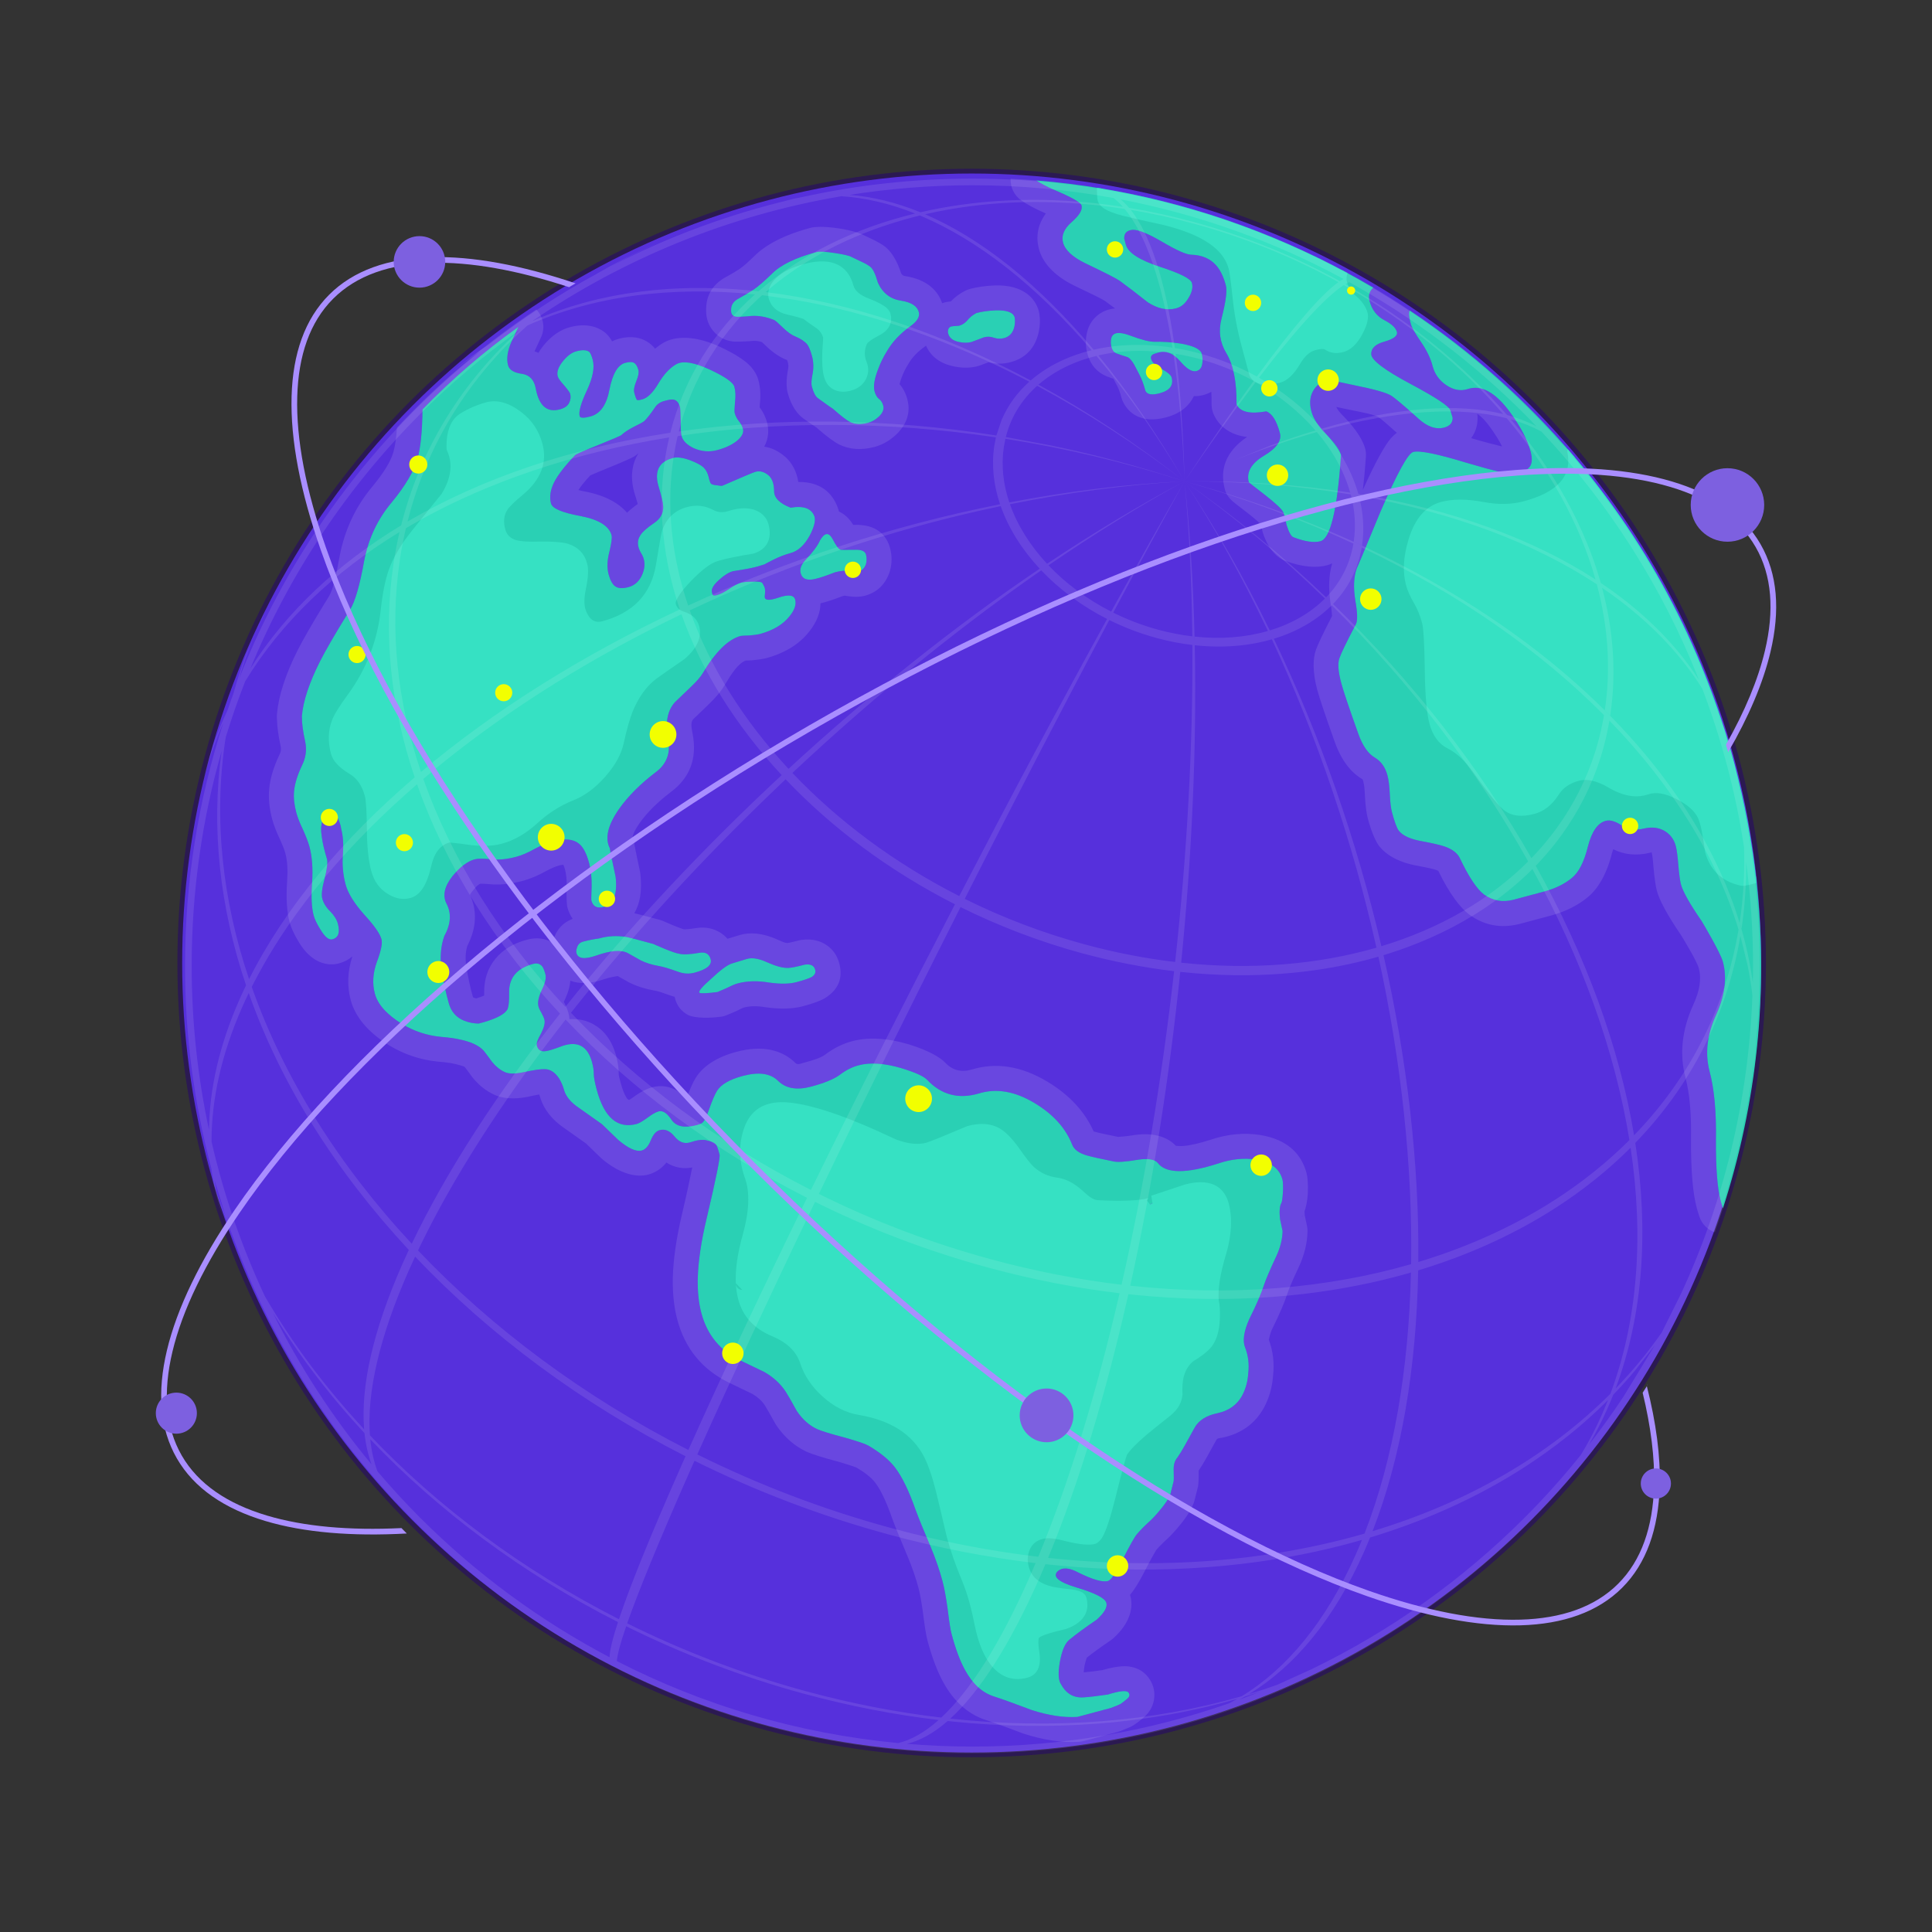
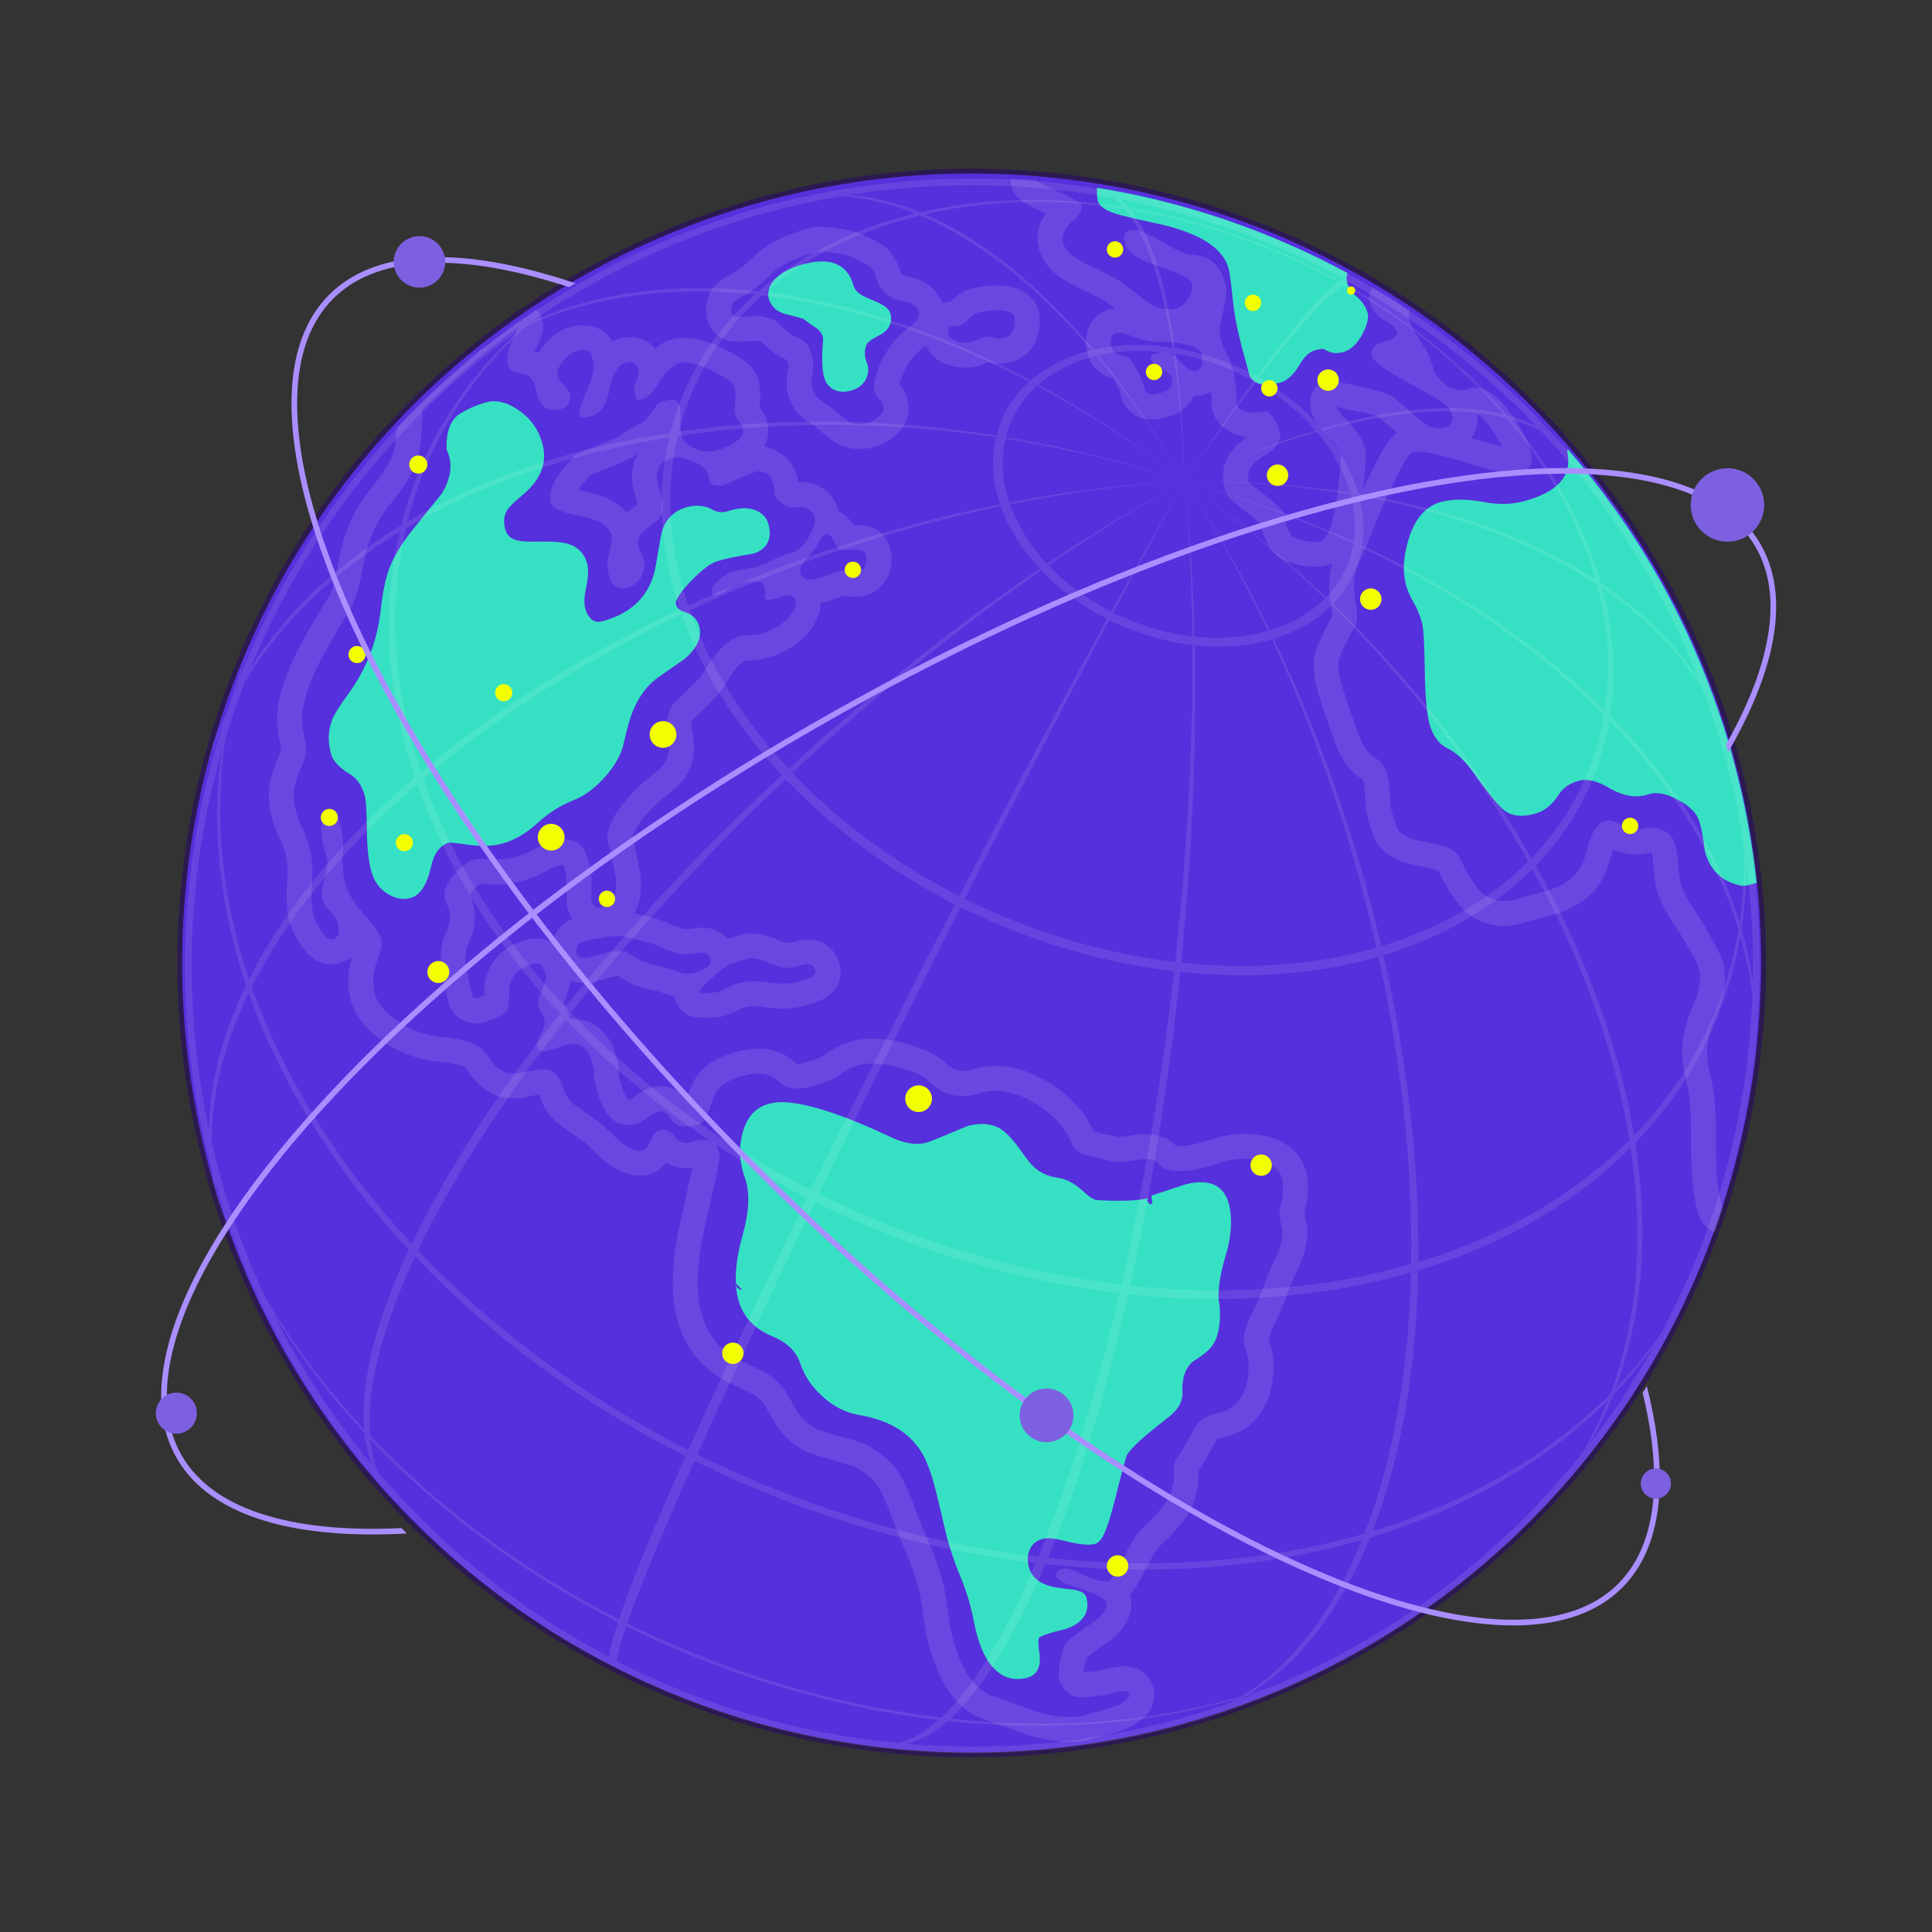
<svg xmlns="http://www.w3.org/2000/svg" clip-rule="evenodd" fill-rule="evenodd" stroke-linejoin="round" stroke-miterlimit="2" viewBox="0 0 1080 1080">
  <rect x="0" y="0" width="1080" height="1080" fill="#333333" stroke="none" />
  <circle cx="543.163" cy="538.329" fill="#2b1952" r="444.001" stroke-width="1.006" />
  <circle cx="543.161" cy="538.327" fill="#5630dc" r="441.327" />
  <g transform="matrix(1.002 0 0 1.002 -2362.77 1.803)">
-     <path d="m2657.26 170.855c3.94 4.059 5.06 10.163 2.69 15.409-1.08 2.393-2.31 5.047-3.68 7.931l.66.238c.27.11.55.219.82.329l.67.3c.76-1.306 1.67-2.628 2.74-3.966.02-.016.03-.033.04-.05 4.75-5.88 9.88-9 14.71-10.294 8.89-2.382 15.16-.378 19.12 2.532.62.459 1.21.969 1.74 1.525.84.866 1.82 2.113 2.76 3.819 1.23-.629 2.48-1.099 3.71-1.429 7.42-1.99 12.65-.373 15.76 1.568 1.56.933 3.13 2.212 4.54 3.954 1.6-1.34 3.24-2.476 4.89-3.421.01-.001.01-.003.01-.004 6.07-3.452 16.71-4.33 31.32 2.407.02.009.04.018.06.028 7.91 3.689 13.11 7.119 15.9 9.793 3.24 3.105 4.77 6.243 5.46 8.841 1.04 3.852 1.38 8.393.76 13.618l-.09 1.426c2.02 2.704 3.35 5.52 4.11 8.375 1.13 4.188 1 8.885-1.55 13.594 3.95.562 7.88 2.359 11.72 5.684.17.146.34.297.5.451 3.3 3.148 5.86 7.567 6.79 13.572 12.15-.183 19.03 5.886 22.15 14.668.12.348.23.701.32 1.058l.19.759c2.82 1.27 5.61 3.576 7.98 7.452l.49-.001c12.73-.512 18.23 6.087 20.07 12.979 1.12 4.169 1.12 8.409-.07 12.718-.1.349-.21.694-.33 1.035-2.54 6.991-7.29 11.102-13.77 12.838-2.09.561-5.73.935-10.88-.067-.38-.037-.8.048-1.26.171-5.34 2.067-9.41 3.374-12.18 4.013l-.33.071c-.05 4.848-1.84 10.208-6.31 15.793-5.29 6.733-13.17 11.904-24.08 14.826-1.32.354-3.96.814-7.97 1.178-.31.028-.61.046-.91.053-.91.023-1.85.061-2.52.09-4.13 1.651-7.59 6.858-11.93 14.122-1.69 2.884-4.8 6.714-9.62 11.234-3.9 3.79-6.5 6.285-7.78 7.493-1.42 1.849-.86 4.566-.23 7.924 2.69 13.951-1.59 24.754-12.27 32.676-7.23 5.5-13.04 11.235-17.37 17.316-1.31 1.884-2.36 3.647-3.11 5.317-.4.901-.73 2.306-.83 2.761.66 1.405 1.08 2.911 1.25 4.456.11.595 1.3 6.676 2.98 14.426.09.455.17.914.22 1.376 1.08 9.548-.33 16.695-3.38 21.841 2.52.605 7.3 1.838 14.33 3.756.9.245 1.77.579 2.6.997.33.145 2.8 1.212 5.52 2.349 2.14.879 4.77 1.763 4.9 1.808l.41.071.19.044c.53-.031 3.74-.235 6.28-.687.16-.028.32-.053.47-.076 5.44-.774 9.76.425 13.14 2.512 1.51.935 2.91 2.083 4.13 3.485l6.76-2.054c5.41-1.631 12.63-1.393 21.37 2.629 2.15.958 3.83 1.765 5.21 1.797 1.39-.135 3.42-.646 6.13-1.372.52-.139 1.05-.248 1.58-.325 6.49-.948 11.24.722 14.58 3.118 3.16 2.268 5.54 5.45 6.71 9.828 2.11 7.853-.01 14.599-8.03 19.547-.17.11-.35.216-.54.317-1.91 1.068-5.76 2.583-11.67 4.166-5.33 1.428-12.3 1.782-20.92.56-.13-.018-.26-.038-.39-.06-4.21-.719-8.07-.714-11.58.226-.85.227-2.13.904-3.95 1.813-.2.101-.4.197-.61.288-3.97 1.754-6.12 2.555-6.38 2.628-.66.188-1.34.327-2.02.415-10.33 1.335-16.3-.043-17.94-.842-.83-.401-1.6-.881-2.33-1.433-2.45-1.861-4.09-4.237-5-7.085-.17-.538-.33-1.129-.46-1.769-.96-.249-1.92-.556-2.88-.913-3.8-1.368-6.48-2.28-8.11-2.518-.16-.023-.32-.049-.48-.077-5.19-.94-9.67-2.399-13.46-4.266-.2-.095-.39-.194-.58-.298-2.38-1.314-4.47-2.484-6.26-3.51-1.11.166-4.69.752-7.35 1.696-.04.014-.08.027-.11.041-8.16 2.814-14.37 2.67-18.94.846-.31 3.256-1.33 7.041-3.41 11.286l-.23.54c1.29 2.393 2.11 4.512 2.59 6.304.26.993.45 2.112.54 3.349 5.18-.364 9.65.772 13.43 2.873 5.51 3.063 10.21 8.604 12.63 17.636 1.03 3.84 1.45 7.2 1.42 10.054-.01 1.049.51 2.731 1.15 5.122.86 3.205 1.83 5.874 3.09 7.941.46.754.94 1.346 1.62 1.42.49-.308 1.19-.761 1.79-1.18 4.51-3.387 8.29-5.146 10.99-5.871 5.65-1.513 12.74-.692 19.15 6.264 1.98-5.435 3.76-9.256 5.16-11.539.02-.017.02-.033.04-.049 3.6-5.795 10.73-11.264 22.6-14.443 15.08-4.041 25.94-.829 33.13 6.324 1.17 1.076 2.87.198 4.99-.369 5.09-1.366 8.9-2.607 11.22-4.245 4.9-3.731 10-6.234 15.23-7.636 8.56-2.294 19.13-1.986 31.65 1.729l.15.045c11.06 3.417 17.51 7.35 20.14 10.126.01.009.02.018.02.027 4.06 4.307 8.98 5.566 14.73 3.891 13.37-4.09 27.56-2.175 42.42 6.817 12.36 7.43 20.81 16.757 25.69 27.681l.34.103c2.49.713 6.9 1.674 13.21 2.929l.12.026c.82-.054 5.08-.361 8.81-.997.11-.019.22-.037.34-.053 11.8-1.717 19.15 1.813 23.05 6.018.85.079 2.77.226 4.21.1 4.2-.37 9.27-1.588 15.22-3.507 9.59-3.214 18.84-4.02 27.71-2.609.04.005.07.011.1.016 14.67 2.443 22.7 10.171 25.66 21.213.51 1.929.96 5.686.72 11.307 0 .126-.01.253-.02.379-.51 7.424-2.45 11.608-3.38 13.064l-.2.286c.06-.079.13-.175.2-.286l.37-.544c.43-.689 1.23-2.951 1.23-2.951s-.01 1.224.06 2.213c.29 1.348.89 4.084 1.3 6.182.19.973.28 1.964.26 2.955-.13 6.306-1.65 12.819-4.73 19.504-.01.021-.02.042-.03.063-3.32 7.088-5.46 11.993-6.34 14.73-1.59 4.988-4.51 11.856-8.85 20.582-.83 2.011-1.46 4.668-1.64 5.436 2.35 6.326 3.17 13.004 2.39 20.002-.44 6.5-2.17 12.492-5.11 17.982-.05.077-.09.154-.13.231-4.78 8.51-12.26 14.11-22.74 16.41-.07.014-.13.028-.2.042-1.51.307-2.89.234-3.44 1.224-.03.056-.06.111-.09.166-.07.118-1.77 3.204-5.11 9.248-1.77 3.216-3.35 5.805-4.72 7.783.11 4.983-.16 7.909-.34 8.796-.04.159-.07.316-.11.474-1.14 4.627-1.8 7.229-1.97 7.813-.1.359-.22.714-.36 1.063-1.34 3.499-3.93 7.845-8.11 12.784-2.63 3.242-5.32 6.07-8.11 8.544-1.65 1.52-3.21 3.122-4.67 4.808-.39.66-3.58 6.151-6.57 12.128-.02.033-.04.067-.05.1-3.23 6.305-5.99 10.515-8 12.814.1.289.18.575.26.856 1.51 5.634.36 14.409-9.55 23.334-.48.426-.98.818-1.5 1.175-5.47 3.71-9.92 6.931-13.33 9.685-.28.859-.97 2.981-1.3 4.764-.19 1.097-.3 2.415-.37 3.386 2.49-.179 5.95-.601 10.38-1.24 6.7-1.985 11.55-2.389 14.38-2.079 5.55.606 8.93 3.202 11.07 5.876.09.115.18.231.26.348 2.63 3.509 3.47 7.125 3.28 10.6-.22 3.891-1.75 8.363-6.56 12.206-2.15 1.818-3.86 3.064-5.07 3.814-.3.191-.62.37-.94.537-1.01.524-3.18 1.471-6.55 2.761-.45.173-.91.322-1.38.447l-18.85 5.052c-.91.243-1.84.394-2.77.45-9.2.549-19.39-.866-30.54-4.469-.21-.07-.43-.145-.64-.225-9.56-3.614-16.39-6.084-20.5-7.393-.03-.01-.06-.019-.09-.029-9.65-3.142-17.88-10.037-24.03-21.437-3.14-5.733-6.07-13.35-8.63-22.909-.71-2.645-1.59-7.795-2.52-15.473-.83-6.047-1.67-10.765-2.57-14.151-1.5-5.567-3.51-11.36-6.02-17.379-3.87-9.104-6.73-16.127-8.56-21.068-.03-.079-.06-.158-.09-.237-3.15-8.956-6.19-15.653-9.49-19.919-2.28-2.941-5.88-5.658-10.47-8.377-.7-.249-5.4-1.898-10.28-3.288-8.77-2.302-14.55-4.183-17.4-5.466-.06-.028-.12-.056-.18-.085-6.47-3.029-12.16-7.892-16.85-14.826-.23-.351-.46-.713-.66-1.085-2.68-4.862-4.56-8.177-5.7-9.968-1.67-2.524-3.99-4.586-6.86-6.289l-13.02-6.263c-14.91-7.244-24.57-18.953-28.92-35.177-1.78-6.655-2.66-14.376-2.52-23.199 0-.046.01-.093.01-.139.27-10.354 1.99-22.367 5.25-36.023 2.51-10.639 4.42-19.72 5.6-25.555-5.01.911-9.87.164-14.4-2.741-3.03 3.738-6.64 5.778-10.19 6.729-5.79 1.552-14.99.273-25.67-8.707-.26-.215-.51-.439-.75-.672-4.26-4.139-7-6.801-8.24-7.988-1.63-1.149-5.55-3.924-11.75-8.307-7.44-4.995-11.7-10.831-13.64-16.793-.08-.233-.15-.468-.21-.705-.14-.533-.31-1.046-.51-1.538-1.57.252-3.63.706-6.2 1.264-.07.015-.14.03-.21.044-8.43 1.698-14.63.712-18.66-1.161-4.42-2.034-8.45-5.12-11.96-9.408-.18-.215-.35-.435-.51-.66-1.71-2.357-3.03-4.141-3.99-5.356-.55-.506-1.5-.637-2.57-.982-3.19-1.036-7.25-1.671-12.16-2.049-.11-.008-.22-.018-.32-.029-9.66-.97-18.65-3.959-26.98-8.964-.04-.022-.08-.045-.11-.068-12.46-7.652-19.15-16.491-21.5-25.26-2.07-7.736-1.86-15.867.91-24.389-2.01 1.749-4.5 3.088-7.55 3.906-5.65 1.515-14.89.386-22.18-11.681-2.81-4.501-4.5-8.386-5.34-11.521-1.43-5.352-2.01-12.979-1.31-22.888.41-5.96.14-11.099-1.01-15.408-.5-1.863-1.46-4.274-2.78-7.249-2.2-4.588-3.69-8.515-4.56-11.743-1.65-6.163-2.14-11.772-1.67-16.817.5-5.552 2.3-11.932 5.68-19.045.04-.096.09-.191.14-.286.67-1.334.92-2.704.65-4.126-1.41-6.495-2.06-11.626-2.13-15.363-.12-1.221-.09-2.363.04-3.377.9-9.786 4.63-21.635 11.59-35.406 0-.013.01-.025.02-.038 3.05-5.996 8.09-14.764 15.15-26.283.07-.107.14-.214.21-.32.57-.884 1.13-1.81 1.69-2.769.09-.158.18-.315.28-.469 2.28-3.616 3.97-11.181 5.99-22.447.01-.065.03-.131.04-.196 2.85-14.69 8.95-27.562 18.25-38.647 6.05-7.343 10.12-13.669 11.72-19.268.97-3.427 1.59-7.942 1.94-13.537 23.07-24.723 49.12-46.914 77.77-65.951zm90.05 540.618c-.12 7.362.56 13.811 2.05 19.364 3.24 12.104 10.43 20.854 21.55 26.258 8.94 4.289 13.46 6.471 13.58 6.538 5.08 2.933 9.06 6.606 11.94 11.023 1.2 1.876 3.26 5.467 6.18 10.772 3.14 4.646 6.88 7.984 11.21 10.015 2.5 1.126 7.61 2.7 15.34 4.725 7.23 2.052 11.68 3.555 13.33 4.51 6.64 3.907 11.56 7.928 14.76 12.06 3.97 5.125 7.84 13.068 11.62 23.83 1.79 4.811 4.57 11.649 8.35 20.518 2.77 6.641 4.99 13.036 6.63 19.178 1.03 3.819 2 9.143 2.94 15.982.81 6.766 1.53 11.316 2.16 13.643 2.21 8.284 4.69 14.905 7.41 19.864 4.18 7.764 9.55 12.711 16.11 14.848 4.25 1.354 11.32 3.9 21.2 7.637 9.29 3.002 17.77 4.277 25.43 3.819l18.85-5.052c2.63-1.005 4.33-1.711 5.12-2.12.86-.531 2.06-1.452 3.6-2.764 1.57-1.217 1.89-2.449.96-3.696-1.05-1.314-4.89-.935-11.52 1.138-5.76.846-10.12 1.363-13.06 1.552-5.74.542-10.07-1.842-12.99-7.146-1.58-2.17-1.82-6.4-.71-12.685 1.18-6.403 2.97-10.526 5.37-12.366 3.77-3.101 8.81-6.797 15.14-11.092 4.27-3.837 6.07-6.964 5.42-9.386-.7-2.606-6.15-5.436-16.34-8.493-10.41-3.1-13.99-6.182-10.72-9.255 2.52-2.17 6.27-1.929 11.27.722 8.07 4.027 13.64 5.628 16.71 4.805 1.58-.424 4.21-4.22 7.87-11.391 4.17-8.3 6.94-13.231 8.32-14.801 1.9-2.205 3.93-4.297 6.1-6.275 2.26-2.001 4.47-4.339 6.64-7.021 2.97-3.488 4.92-6.453 5.85-8.901.16-.54.76-2.946 1.81-7.221.13-.634.14-2.829.03-6.595-.04-2.781.65-5.013 2.1-6.699 1.23-1.729 2.69-4.113 4.37-7.158 3.42-6.206 5.17-9.368 5.24-9.488 2.29-4.106 6.56-6.797 12.81-8.072 6.22-1.365 10.75-4.575 13.58-9.628 2.07-3.843 3.24-8.049 3.51-12.613.61-5.155 0-10.034-1.83-14.633-1.37-3.623-.6-8.766 2.31-15.433 4.02-8.066 6.77-14.388 8.23-18.975.98-3.053 3.31-8.521 6.99-16.389 2.21-4.786 3.36-9.433 3.45-13.948-.54-2.75-1.41-6.655-1.41-6.655-.47-3.818-.25-7.372.69-8.87.36-.499.67-2.526.92-6.083.15-3.534.06-5.906-.27-7.118-1.62-6.053-6.45-9.746-14.49-11.085-6.78-1.077-13.83-.385-21.15 2.075-18 5.822-29.3 5.756-33.89-.199-1.64-2.053-5.3-2.674-10.97-1.85-7.16 1.22-11.82 1.517-13.98.902-6.85-1.362-11.63-2.426-14.33-3.199-4.63-1.254-7.48-3.333-8.56-6.237-3.66-9.2-10.6-16.866-20.83-23.008-10.96-6.643-21.37-8.446-31.24-5.405-11.28 3.325-20.9.763-28.85-7.684-1.81-1.91-6.52-4.042-14.14-6.394-9.54-2.83-17.57-3.376-24.09-1.629-3.63.973-7.14 2.761-10.53 5.371-3.26 2.37-8.56 4.54-15.92 6.511-7.92 2.12-14.04 1.063-18.36-3.163-4.24-4.255-10.82-5.187-19.76-2.792-7.36 1.97-12.15 4.752-14.38 8.344-1.25 2.032-2.78 5.636-4.59 10.812-1.47 4.184-2.77 6.582-3.91 7.183-.42.312-1.37.669-2.86 1.068-6.7 1.796-11.35.846-13.94-2.852-2.52-3.816-4.94-5.412-7.27-4.788-1.58.424-3.7 1.641-6.35 3.646-2.68 1.918-4.63 3.038-5.84 3.363-10.71 2.869-18.16-3.517-22.35-19.162-1.1-4.095-1.64-7.046-1.62-8.844.02-1.804-.3-3.913-.95-6.332-2.42-9.034-7.93-12.096-16.53-9.192-4.25 1.636-7.24 2.59-8.97 2.849-2.84.564-4.61-.459-5.31-3.067-.33-1.207.47-3.467 2.37-6.775 1.7-3.347 2.31-5.905 1.84-7.674-.27-1.025-.8-2.232-1.57-3.624-.89-1.456-1.47-2.698-1.74-3.72-.6-2.238.02-5.3 1.87-9.186 1.88-3.796 2.55-6.719 2-8.767-.58-2.142-1.18-3.628-1.8-4.462-1.28-1.448-2.95-1.9-5-1.351-9.22 2.47-13.7 7.91-13.44 16.325.05 4.275-.22 7.193-.8 8.744-1.26 2.734-5.68 5.218-13.27 7.448-.93.249-1.91.511-2.94.786-2.8-.045-5.49-.57-8.05-1.583-4.48-1.796-7.36-5.112-8.66-9.953-1.41-4.911-2.71-10.854-3.88-17.822-1.1-7.091-.63-13.553 1.4-19.387 3.7-6.677 4.12-12.73 1.27-18.151-2.29-4.475-1.21-9.558 3.25-15.244 4.28-5.238 8.43-8.396 12.43-9.469 1.77-.474 4.81-.489 9.12-.048 4.22.466 8.93.002 14.15-1.393 3.07-.826 6.47-2.285 10.2-4.383 3.75-2.003 7.12-3.405 10.1-4.203 6.52-1.747 11.37-1.345 14.54 1.193 2.39 1.852 4.31 5.482 5.76 10.884 1.02 3.816 1.5 8.18 1.41 13.094-.2 4.84-.24 7.452-.15 7.821.9 3.355 3.17 4.541 6.8 3.568 5.58-1.497 7.83-7.086 6.73-16.773-2.1-9.711-3.17-15.017-3.21-15.901-2.9-5.612-1.18-12.96 5.17-22.046 5.07-7.144 11.88-13.958 20.42-20.441 6.16-4.547 8.47-10.849 6.9-18.912-1.66-8.837-.37-15.566 3.87-20.198.65-.574 3.39-3.203 8.22-7.892 3.59-3.357 6-6.098 7.23-8.22 7.16-12.003 14.23-18.934 21.21-20.805.38-.1 2-.188 4.88-.26 2.82-.258 4.7-.512 5.63-.761 7.54-2.021 13.13-5.364 16.77-10.03 2.77-3.441 3.8-6.508 3.07-9.206-.7-2.609-3.79-2.978-9.27-1.107-5.4 1.844-7.96 1.582-7.7-.782.31-2.577.25-4.308-.19-5.188-.46-.977-.86-1.719-1.2-2.224-.45-.576-2.16-.818-5.13-.721-2.99.003-5.19.19-6.58.564-1.86.499-4.1 1.649-6.71 3.445-2.71 1.824-4.95 2.974-6.71 3.448-1.31.349-2.1.361-2.39.04-.12-.068-.3-.569-.55-1.499-.5-1.863.86-4.225 4.09-7.083 2.81-2.553 5.38-4.136 7.7-4.76 6.82-1.028 11.42-1.914 13.81-2.655 2.21-.691 3.46-1.075 3.74-1.15.16-.142 1.91-1.06 5.25-2.754 3.17-1.549 6.26-2.722 9.23-3.519 4.19-1.123 7.76-4.376 10.71-9.756 2.45-4.649 3.35-8.183 2.7-10.602-1.62-4.557-6.06-6.212-13.31-4.97-6.23-2.419-9.31-5.536-9.24-9.349-.04-3.882-1-6.717-2.88-8.507-2.47-2.135-4.96-2.865-7.47-2.192-1.12.3-7.3 2.909-18.56 7.818-.37.1-1.35.013-2.92-.264-1.73-.134-2.86-.434-3.38-.893-.43-.481-.88-1.805-1.36-3.972-.58-2.145-1.47-3.799-2.68-4.971-1.36-1.334-3.87-2.705-7.54-4.117-4.1-1.499-7.31-1.935-9.64-1.311-8 2.146-10.62 7.638-7.85 16.477 1.58 5.162 2.39 8.738 2.42 10.726.11 3.761-1.62 6.816-5.18 9.169-3.88 2.636-6.38 4.857-7.5 6.652-2 2.933-1.91 6.25.28 9.957 2.23 3.491 2.55 7.299.96 11.417-1.59 4.115-4.25 6.677-7.97 7.675-3.35.898-5.85.716-7.48-.54-1.49-1.098-2.69-3.325-3.59-6.677-.94-3.536-.8-7.667.43-12.385 1.18-4.909 1.59-8.014 1.24-9.316-1.4-5.218-7.19-8.798-17.4-10.758-10.18-1.862-15.64-4.191-16.39-6.984-.95-3.537-.4-7.427 1.66-11.673 2.08-4.15 6.01-9.241 11.78-15.276.55-.549 4.92-2.47 13.12-5.763 8.2-3.299 12.45-5.131 12.74-5.513 1.43-1.379 3.72-2.888 6.87-4.532 3.18-1.549 5.14-2.624 5.88-3.223 1.65-1.639 3.59-4.106 5.8-7.39 1.18-1.916 2.98-3.198 5.41-3.847 2.42-.649 3.94-.905 4.58-.776 2.01.06 3.4 1.531 4.17 4.417.1.374.22 2.838.34 7.395-.02 4.397.14 7.247.49 8.552.73 2.698 3.04 4.975 6.92 6.828 4.29 1.845 8.62 2.181 13 1.009 4.56-1.222 8.24-2.956 11.03-5.201 2.77-2.34 3.86-4.58 3.29-6.719-.38-1.397-1.09-2.753-2.14-4.068-1.17-1.384-1.99-2.96-2.47-4.731-.17-.651-.11-2.661.18-6.036.42-3.302.3-6.165-.35-8.584-.65-2.422-5.25-5.631-13.81-9.623-8.76-4.041-14.96-5.022-18.6-2.952-3.64 2.073-6.96 5.659-9.99 10.76-3.02 5.104-6.02 8.054-9 8.853-1.68.449-2.65.558-2.91.326-.38-.294-.89-1.653-1.54-4.077-.4-1.489 0-3.694 1.22-6.612 1.08-2.684 1.44-4.679 1.09-5.984-.55-2.047-1.35-3.379-2.42-3.989-.96-.639-2.61-.65-4.94-.025-4.1 1.098-7.02 6.023-8.77 14.775-1.58 8.608-5.12 13.645-10.62 15.118-3.72.997-5.73.938-6.03-.177-.65-2.421.71-7.228 4.07-14.413 3.3-7.072 4.37-12.751 3.22-17.033-.6-2.234-1.24-3.706-1.93-4.419-1.49-1.097-3.91-1.196-7.27-.298-2.51.673-5.01 2.536-7.48 5.597-2.54 3.175-3.49 5.974-2.84 8.395.28 1.023 1.47 2.699 3.59 5.025 2.06 2.444 3.17 3.99 3.34 4.641.45 1.679.29 3.318-.48 4.921-.81 1.813-2.56 3.083-5.26 3.807-7.17 1.921-11.66-1.967-13.46-11.667-.87-4.753-3.39-7.472-7.57-8.147-4.55-.58-7.17-2.171-7.87-4.778-.97-3.634-.34-7.991 1.89-13.079 1.47-3.09 2.76-5.881 3.89-8.377-19.17 13.718-37.02 29.079-53.52 46.072-.12 12.211-1.05 21.392-2.8 27.544-2.01 7.026-6.81 15.152-14.42 24.376-7.8 9.271-12.89 20.068-15.28 32.381-2.48 13.841-5.11 22.978-7.92 27.421-.68 1.179-1.37 2.317-2.08 3.405-6.81 11.101-11.68 19.544-14.62 25.323-6.06 12.002-9.46 22.243-10.18 30.72-.04.209-.03.457.05.736-.07 3.11.55 7.634 1.84 13.577.92 4.542.3 8.949-1.85 13.219-2.55 5.372-4.01 10.156-4.39 14.346-.33 3.584.08 7.562 1.26 11.942.7 2.603 1.94 5.762 3.73 9.477 1.75 3.923 2.95 7.092 3.6 9.514 1.5 5.587 1.98 12.24 1.46 19.968-.57 7.933-.28 14.046.87 18.328.57 2.14 1.82 4.751 3.74 7.829 2.53 4.212 4.77 6.055 6.72 5.531 3.36-.899 4.37-3.814 3.05-8.747-.6-2.235-2.01-4.504-4.22-6.806-2.28-2.183-3.77-4.576-4.47-7.182-.57-2.143-.15-5.8 1.26-10.964 1.38-5.264 1.84-8.932 1.39-11.002-1.48-4.791-2.47-9.018-2.95-12.682-1.13-7.186.54-11.376 5.01-12.57 1.87-.502 3.41.782 4.63 3.847.58 1.439 1 2.978 1.23 4.612 1.03 3.816 1.34 8.521.94 14.116-.46 5.717.04 11.318 1.51 16.81 1.3 4.843 4.74 10.41 10.31 16.697 5.62 6.08 8.86 10.704 9.71 13.866.6 2.234-.27 6.46-2.6 12.67-2.23 6.191-2.6 12.074-1.1 17.66 1.62 6.053 6.73 11.719 15.33 17.001 6.54 3.933 13.61 6.282 21.2 7.044 12.43.959 20.52 3.582 24.26 7.869 1.05 1.315 2.61 3.392 4.67 6.235 2.07 2.536 4.42 4.401 7.03 5.599 2.17 1.015 5.53 1.061 10.07.146 5.94-1.293 10.03-1.887 12.25-1.784 2.99-.003 5.65 1.727 7.98 5.194 1.25 2.063 2.21 4.349 2.88 6.863 1.14 3.489 3.89 6.694 8.27 9.612 7.88 5.573 12.13 8.572 12.74 9.01.67.618 3.7 3.548 9.09 8.79 5.67 4.766 10.04 6.741 13.11 5.918 2.06-.55 3.74-2.447 5.06-5.697 1.33-3.25 2.97-5.136 4.92-5.66 2.98-.798 5.74.356 8.27 3.474 2.53 3.115 5.33 4.257 8.4 3.433 4.31-1.449 7.49-1.856 9.56-1.21 2.75.561 4.51 1.383 5.3 2.468.43.487 1.07 2.313 1.92 5.475.42 1.584-2.01 13.563-7.29 35.935-3 12.584-4.62 23.648-4.88 33.188zm27.39 14.538c-.51-1.183-.94-2.421-1.29-3.715-.65-2.447-1.07-5.131-1.25-8.046l-.02-.341c-.31-7.189.91-15.735 3.68-25.643 3.93-14.021 4.32-25.402 1.18-34.146-3.12-8.766-3.26-17.264-.39-25.489 2.95-8.249 9.22-12.222 18.81-11.925 9.69.384 23.4 4.243 41.12 11.583 4.6 1.863 11.23 4.825 19.9 8.89 7.43 2.795 13.85 3.473 19.25 2.026 1.96-.524 9.7-3.65 23.24-9.372 6.05-1.622 11.09-1.271 15.1 1.043 2.71 1.569 5.81 4.734 9.28 9.489 4.05 5.801 7.07 9.635 9.07 11.495 4.22 3.855 9.23 6.156 15.02 6.899 4.03.515 8.16 2.705 12.39 6.563 4.13 3.881 7.61 5.892 10.44 6.031 6.42.363 12.23.442 17.43.233.42 2.248 1.4 4.383 2.88 6.201 2.64 3.251 6.61 5.138 10.8 5.138l-.25-.385c-1.85-.425-11.52-3.019-13.34-10.958 1.5-.056 2.94-.14 4.33-.247l1.43-.137c3.17 4.362 6.65 9.856 7.58 11.342l.31.071-1.85-12.433c1.1-.341 1.69-.733 1.79-1.173l.06-.314c1.58-.479 7.81-2.549 18.7-6.209 11.08-2.969 17.73-.308 19.95 7.977 1.36 5.083 1.57 10.715.63 16.897-.41 3.069-1.11 6.249-2.08 9.539-3.43 11.399-4.82 20.552-4.17 27.461.52 1.958.72 5.097.58 9.427-.27 6.454-1.71 11.133-4.33 14.029-1.83 2.09-4.85 4.398-9.07 6.922-3.36 2.699-5.62 6.398-6.75 11.092-.66 2.77-.9 6.175-.71 10.22-.29 3.37-2.08 6.396-5.35 9.067-5.93 4.684-10.49 8.348-13.67 11-5.6 4.791-9.43 8.762-11.48 11.908-.64.967-2.93 9.365-6.87 25.193-3.66 14.65-6.61 22.274-8.84 22.873-2.61.699-7.28.205-14.02-1.482-6.77-1.781-11.82-2.222-15.18-1.324-4.65 1.248-7.85 4.004-9.61 8.267-1.5 3.693-1.7 7.592-.61 11.687 2.02 7.544 7.87 12.215 17.53 14.015 2.42.454 5.67.875 9.77 1.273 3 .397 4.63 1.058 4.88 1.991 1.62 6.05-1.41 10.402-9.08 13.059-9.01 2.113-14.53 4.042-16.56 5.785-1.45 1.287-1.68 5.091-.69 11.411.82 5.669-.54 8.973-4.07 9.921-6.24 1.671-11.59-.039-16.05-5.128-4.05-4.704-7.06-12.032-9.03-21.983-1.87-9.577-4.23-17.826-7.08-24.745-3.63-8.709-6.43-16.739-8.4-24.097-2.58-11.085-4.5-19.201-5.78-24.346-2.18-8.896-4.56-15.894-7.12-20.997-7.08-13.769-20.18-22.235-39.29-25.399-6.38-1.081-12.39-4.163-18.04-9.233-5.63-4.981-9.52-10.726-11.66-17.239-2.53-7.601-8.46-13.35-17.79-17.234-6.79-2.84-11.64-7.018-14.53-12.537 2.57-.64 4.93-2.007 6.77-3.971 2.63-2.801 3.99-6.565 3.75-10.4.12 1.924.38 3.697.81 5.312 1.11 4.14 4.13 6.898 8.55 8.746 13.67 5.691 21.94 14.544 25.65 25.683 0 .017.01.033.02.05 1.39 4.238 3.99 7.927 7.66 11.168.02.021.04.042.06.062 3.49 3.132 7.13 5.196 11.04 5.863 24.2 4.01 40.41 15.321 49.38 32.763.02.038.04.076.06.115 2.92 5.818 5.7 13.768 8.19 23.908 1.29 5.155 3.21 13.256 5.78 24.329 1.82 6.757 4.41 14.118 7.74 22.099 0 .017.01.035.02.052 3.15 7.653 5.8 16.767 7.87 27.358.5 2.56 1.05 4.894 1.69 6.988l.03-.141c1.06-4.124 3.08-6.895 5.22-8.793.06-.046.11-.092.16-.137.88-.756 2.2-1.62 4-2.538-7.82-4.35-12.64-10.996-14.9-19.43-1.93-7.199-1.48-14.048 1.16-20.541.01-.014.01-.028.02-.043 3.46-8.414 9.69-13.955 18.88-16.418 4.91-1.315 12.36-1.306 22.29 1.297.77.19 1.57.36 2.37.508 1.06-3.207 2.4-7.501 3.47-11.791 4.64-18.652 8.01-28.36 8.72-29.435 2.54-3.897 7.15-8.944 14.09-14.88.04-.039.09-.077.14-.114 3.22-2.689 7.83-6.399 13.83-11.143l.13-.119c-.05-4.468.37-8.306 1.13-11.525 0-.029.01-.058.02-.086 1.92-7.941 5.88-14.11 11.58-18.675.49-.395 1.01-.756 1.55-1.081 2.62-1.571 4.62-2.856 5.76-4.156.05-.054.09-.107.14-.16.94-1.036.65-2.883.74-5.181.08-2.444.18-4.227-.12-5.337-.2-.751-.34-1.517-.41-2.291-.78-8.229.61-19.17 4.7-32.765.75-2.555 1.3-5.023 1.62-7.408v.005l.03-.233c.54-3.566.58-6.858-.01-9.873-.87.089-1.95.233-2.88.451-6.82 2.294-11.81 3.958-14.95 4.992l-.32.227c-1.96 1.351-6.97 3.423-15.51 4.143-.03.002-.06.005-.1.008-6.78.523-14.67.547-23.68.039-5.05-.27-11.79-2.837-19.17-9.738-1.66-1.515-3.07-2.744-4.67-2.948 0 0 0-.001-.01-.001-8.72-1.12-16.25-4.611-22.63-10.421-.03-.034-.07-.069-.11-.104-2.38-2.219-6.09-6.694-10.9-13.587-1.93-2.64-3.39-4.643-4.91-5.521-.98-.567-2.17-.303-3.57.078-14.05 5.93-22.14 9.087-24.2 9.64-7.77 2.082-17.06 1.58-27.76-2.443-.34-.128-.68-.27-1.01-.425-8.38-3.927-14.78-6.795-19.22-8.594-.03-.013-.06-.026-.09-.039-15.66-6.486-27.71-10.176-36.34-10.534-2.48-.058-4.37.537-5.16 2.7-1.79 5.206-1.59 10.581.38 16.097 3.92 10.907 4.03 25.118-.87 42.602-2.3 8.202-3.44 15.263-3.18 21.226v.017c.11 2.471-7.31 9.252-11.35 12.753zm251.47 93.496c-.11.148-.22.294-.33.437-.11.144-.23.285-.35.423.23-.266.47-.543.68-.86zm-104.31-721.586c4.78.231 9.54.541 14.28.927 2.64 1.784 6.01 3.558 10.1 5.319 9.68 4.091 14.75 6.976 15.19 8.652.65 2.419-1.17 5.503-5.46 9.244-4.28 3.744-5.9 7.57-4.85 11.483 1.12 4.19 5.24 8.025 12.36 11.507 10.99 5.238 17.4 8.508 19.25 9.812 3.83 2.764 9.04 6.756 15.63 11.974 5.56 3.602 10.85 4.732 15.88 3.384 2.79-.749 5.07-2.658 6.84-5.729 1.96-3.118 2.6-5.936 1.93-8.447-.62-2.33-6.56-5.328-17.83-8.998-11.26-3.668-17.58-7.71-18.97-12.132l-.97-3.631c-.09-2.968 1.47-4.581 4.69-4.849 3.16-.145 8.7 2.112 16.64 6.769 7.93 4.661 13.25 7.026 15.97 7.101 6.03.179 10.71 2.168 14.02 5.972 2.29 2.578 4.08 6.289 5.38 11.13.8 2.983 0 9.133-2.39 18.454-1.83 6.976-.95 13.428 2.64 19.354 3.95 6.526 5.84 16.043 5.7 28.556 1.95 4.273 7.49 5.581 16.62 3.929 3.23 1.231 5.75 5.247 7.57 12.043 1.15 4.285-1.8 8.52-8.86 12.708-7.13 4.302-9.95 9.252-8.46 14.838.03.092 2.93 2.359 8.71 6.798 6.07 4.757 9.52 7.975 10.37 9.646.43.481 1.08 2.903 1.95 7.262 1.31 4.141 2.57 6.442 3.8 6.917 6.44 2.46 11.48 3.208 15.12 2.235 5.58-1.497 9.41-17.543 11.5-48.138-.73-2.701-3.37-6.432-7.94-11.196-4.64-4.646-7.51-9.018-8.61-13.115-1.32-4.933-.75-9.128 1.72-12.586 1.83-2.487 4.19-4.115 7.07-4.888.56-.151 5.67.83 15.31 2.937 10.65 2.133 17.39 4.018 20.23 5.654 2.15 1.321 7.23 5.596 15.26 12.829 5.03 4.638 9.88 6.333 14.54 5.085 3.16-.847 4.72-2.663 4.67-5.447-.79-2.578-1.21-3.963-1.26-4.153-.6-2.235-8.06-7.169-22.38-14.807-14.32-7.641-21.58-13.129-21.78-16.468-.1-3.368 2.41-5.735 7.53-7.107 5.1-1.467 7.36-3.27 6.78-5.413-.6-2.231-2.92-4.404-6.98-6.508-4.17-2.175-6.92-5.731-8.25-10.664-.8-2.998-.1-5.495 2.12-7.497 6.87 4.059 13.64 8.303 20.29 12.734-.22.553-.34 1.082-.37 1.582-.1 1.122.24 3.128 1.01 6.013.53 1.958 2.42 5.292 5.68 10.009 3.28 4.805 5.44 9.32 6.47 13.534 1.17 4.374 3.71 7.886 7.61 10.534 4.02 2.713 8.01 3.441 11.96 2.184 7.51-2.513 15.33 1.729 23.47 12.719 5.98 8.178 9.85 15.529 11.59 22.045 1.05 3.911.88 6.798-.52 8.669-1.26 1.637-3.79 2.966-7.61 3.989-2.23.598-11.48-1.515-27.74-6.337-16.2-4.945-26.06-6.939-29.6-5.992-2.89.775-8.96 11.831-18.21 33.171-8.72 21.095-13.16 31.716-13.32 31.86-1.65 4.632-1.91 10.543-.79 17.726 1.22 6.758 1.35 11.162.4 13.215-5.35 10.211-8.43 16.579-9.25 19.096-1.03 2.868-.68 7.517 1.04 13.942 1.17 4.374 4.35 13.804 9.52 28.281 2.38 6.649 5.46 11.063 9.24 13.243 3.45 2.069 5.77 5.339 6.97 9.811.7 2.603 1.14 6.128 1.33 10.567.22 4.532.62 7.871 1.19 10.011 1.47 5.494 2.75 8.946 3.82 10.352 2.27 2.886 6.75 4.881 13.43 5.982 5.68 1.078 9.67 2.003 11.97 2.78 4.4 1.519 7.28 3.691 8.64 6.525 5.01 10.526 9.52 17.299 13.52 20.322 4.83 3.494 10.28 4.481 16.36 2.952 5.87-1.572 11.83-3.169 17.88-4.79 5.94-1.69 10.86-4.159 14.78-7.407 3.85-3.128 6.83-8.961 8.93-17.506 2.15-8.363 5.46-13.142 9.93-14.339 2.42-.649 5.4.201 8.92 2.553 3.61 2.322 7.86 2.882 12.72 1.677 4.15-.913 7.81-.491 10.97 1.254 3.3 1.907 5.46 4.725 6.46 8.449.59 2.231 1.09 5.943 1.48 11.125.46 5.069.94 8.533 1.43 10.396 1.08 4 4.88 10.767 11.43 20.291.8 1.193 10.64 17.917 11.96 22.841 2.42 9.031 1.13 18.953-3.85 29.77-4.96 10.912-6.16 21.312-3.62 31.209 2.67 9.96 3.87 22.812 3.6 38.552-.09 15.693.81 27.031 2.68 34.014.39 1.488.8 2.843 1.22 4.064-1.45 4.472-2.97 8.918-4.56 13.353-3.92-1.386-7.11-4.494-8.52-8.583-.54-1.56-1.07-3.304-1.59-5.231-2.07-7.742-3.24-20.296-3.15-37.693v-.165c.25-14.167-.72-25.744-3.12-34.709-.01-.043-.02-.086-.03-.129-3.31-12.815-2.01-26.311 4.42-40.441.01-.022.02-.044.03-.066 3.41-7.412 4.7-14.154 3.04-20.342-1.07-4.013-9.24-17.44-10.02-18.614-7.84-11.419-12.08-19.718-13.36-24.518-.61-2.287-1.29-6.527-1.85-12.749-.01-.067-.02-.134-.02-.201-.3-3.937-.58-6.782-1.04-8.506-.28-.024-.59.124-.93.206-7.7 1.851-14.52 1.047-20.52-1.96-.23.637-.45 1.293-.61 1.907-3.04 12.296-8.05 20.324-13.6 24.855-5.27 4.352-11.83 7.764-19.8 10.031-.07.02-.14.039-.21.057-6.05 1.621-12.01 3.219-17.87 4.79-.07.019-.14.037-.21.054-10.38 2.612-19.67.793-27.92-5.173-.07-.057-.15-.114-.23-.171-4.93-3.73-10.98-11.613-17.14-24.291-.33-.159-.79-.369-1.17-.503-1.93-.642-5.23-1.353-9.84-2.229-11.16-1.867-18.16-6.25-21.96-11.086-.04-.052-.08-.104-.12-.157-1.6-2.092-4.02-7.025-6.21-15.199-.74-2.772-1.36-7.085-1.64-12.956v-.055c-.14-3.175-.38-5.705-.88-7.567-.16-.592-.21-1.172-.65-1.459-5.95-3.496-11.46-10.017-15.21-20.506 0-.002 0-.004-.01-.006-5.37-15.028-8.64-24.824-9.86-29.365-2.72-10.149-2.34-17.565-.75-22.097.95-2.758 3.91-9.125 9.05-19.013-.1-1.313-.33-4.017-.74-6.288-.02-.101-.03-.202-.05-.303-1.42-9.057-.97-16.641.85-22.769-1 .489-1.99.846-2.95 1.102-5.67 1.519-13.63 1.162-23.69-2.675-.02-.009-.05-.019-.07-.029-3.07-1.19-8.76-5.32-12.04-15.703-.15-.48-.27-.967-.37-1.461-.22-1.085-.47-2.209-.67-3.069-1.29-1.173-3.9-3.505-6.54-5.574-5.59-4.3-8.67-6.726-9.25-7.238-3.74-3.276-4.21-6.378-4.36-6.951-2.79-10.411.23-20.634 12.42-28.893-9.87-1.171-15.74-6.347-18.52-12.47-.84-1.857-1.27-3.876-1.25-5.915.03-2.413-.01-4.682-.14-6.804-1.42.781-2.98 1.389-4.67 1.843-1.5.4-3.2.616-5.05.534l-.06.115c-2.31 4.869-6.94 9.469-15.38 11.728-13.95 3.739-21.18-2.382-24.21-8.883-.34-.73-.61-1.487-.82-2.264-.68-2.554-1.46-4.749-2.42-6.545l-2.02-3.831c-1.73-.581-2.91-1.002-3.52-1.248-5.14-2.054-9.18-6.008-11-12.784-1.07-3.982-1.11-7.856-.24-11.643 1.12-4.852 3.7-8.286 7.19-10.66 2.03-1.374 4.86-2.548 8.49-2.894-2.07-1.579-3.9-2.941-5.49-4.09-1.72-1.188-7.48-3.965-17.14-8.572-.04-.02-.08-.04-.12-.061-11.96-5.846-17.81-13.372-19.7-20.408-1.76-6.57-.92-13.36 3.84-19.859l-.77-.337c-5.29-2.277-9.58-4.616-12.91-6.925-4.02-2.788-6.2-7.404-5.97-12.107zm86.3 583.215c-2.03 1.144-4.36 1.789-6.82 1.789l.44-.37 3.67-.546c.48-.146 1.39-.436 2.71-.873zm-335.83-200.509c-.74.091-1.62.23-2.33.42-2.08.559-4.41 1.585-7.02 2.973-4.84 2.707-9.28 4.538-13.27 5.611 0 .001-.01.003-.02.005-7.07 1.89-13.47 2.41-19.24 1.784-1.69-.167-3.75-.203-4.42-.208-1.61.635-2.98 2.407-4.75 4.575-.37.482-.77 1.138-1.05 1.628 3.99 8.612 3.88 18.156-1.5 28.553-1.05 3.553-1.15 7.456-.5 11.713 1.06 6.316 2.22 11.71 3.51 16.168.02.083.04.167.07.251.07.266.13.518.39.636.51.196 1.04.342 1.58.439 0 0 .44-.12.47-.128 1.29-.391 2.73-.945 3.9-1.429l.01-1.081c-.21-7.934 2.11-14.375 6.34-19.517 3.84-4.667 9.51-8.412 17.42-10.531 5.54-1.485 10.29-.861 14.34 1.593.11-.419.24-.842.38-1.269 1.79-5.985 5.47-9.946 10.89-12.007-1.28-1.809-2.31-3.991-3.01-6.609-.15-.562-.61-4.507-.32-11.829.04-3.402-.23-6.435-.94-9.086-.23-.853-.6-1.849-.93-2.655zm113.97 54.546c-4.79-2.212-8.66-2.87-11.61-1.979-3.05.915-5.82 1.756-8.31 2.522-2.49.768-6.32 3.592-11.5 8.471-5.25 4.605-7.44 7.233-6.56 7.899.91.448 4.27.299 10.05-.45.19-.053 1.71-.708 4.56-1.97 3-1.499 5.19-2.44 6.59-2.814 5.3-1.423 11.15-1.59 17.53-.503 6.32.897 11.44.825 15.35-.223 4.28-1.148 7.12-2.109 8.51-2.882 1.71-1.058 2.35-2.422 1.9-4.1-.63-2.327-2.57-3.252-5.84-2.775-4.09 1.095-7.12 1.708-9.08 1.836-2.97.095-6.84-.915-11.59-3.032zm-94.16-13.392c-2.98.399-5.92.985-8.81 1.758-1.76.474-2.9 1.63-3.41 3.463-.4 1.104-.49 2.075-.27 2.913.85 3.167 4.52 3.631 11.01 1.393 8.01-2.846 13.87-3.318 17.58-1.416 2.01 1.157 4.47 2.544 7.4 4.155 2.76 1.356 6.02 2.376 9.8 3.059 2.18.317 5.81 1.389 10.89 3.222 3.11 1.162 6.2 1.331 9.27.51 6.8-1.824 9.77-4.315 8.92-7.48-.77-2.886-2.74-4.105-5.91-3.654-5.53.981-9.42 1.176-11.68.58-1.45-.207-4.08-1.099-7.9-2.67-3.93-1.644-6.07-2.567-6.43-2.768-9.04-2.469-13.93-3.752-14.65-3.857-5.54-.915-10.8-.65-15.81.792zm36.73-9.367-.04-.017s.56.294.67.359c-.21-.12-.42-.234-.63-.342zm-138.13-215.992c11-13.726 16.57-20.657 16.73-20.8 6.03-9.899 7.13-19.025 3.3-27.38-.22-8.265 1.77-13.687 5.97-16.266 4.19-2.592 8.75-4.562 13.68-5.913 4.96-1.241 10.39.397 16.29 4.915 5.25 3.98 8.76 9.232 10.5 15.749 2.45 9.123-.91 17.459-10.06 25.001-4.66 3.841-7.7 6.849-9.11 9.027-2.46 3.85-2.99 8.385-1.6 13.597 1.2 4.472 4.07 7.345 8.6 8.627 2.82.84 7.6 1.156 14.33.949 6.66-.088 11.39.244 14.18.991 4.56 1.371 7.43 4.247 8.6 8.621.7 2.609.48 6.609-.67 12.009-1.15 5.397-1.28 9.772-.38 13.121.62 2.33 1.69 4.44 3.2 6.333 2.79 3.342 6.32 4.438 10.61 3.291 18.71-5.015 29.58-16.409 32.6-34.184 1.89-11.583 2.98-17.764 3.27-18.536 1.93-5.812 5.79-9.485 11.56-11.032 4.19-1.123 8.15-.686 11.88 1.308 3.51 1.95 7.43 2.201 11.72.747 4.42-1.382 8.26-1.609 11.5-.684 3.17 1.047 5.13 2.965 5.88 5.758 1.65 6.148-.28 10.109-5.8 11.885-8.23 1.308-14.89 2.692-19.99 4.157-4.54 1.314-10.16 5.467-16.87 12.457-6.94 7.245-9.96 12.545-9.06 15.9.9 3.352 3.14 5.594 6.74 6.723 3.48 1.065 5.59 2.993 6.34 5.786 1.22 4.564-1.08 9.37-6.91 14.426-7.58 5.226-12.79 8.867-15.64 10.925-6.14 4.639-10.98 11.326-14.53 20.064-1.66 4.235-3.3 10.016-4.93 17.336-1.12 5.892-4.36 11.847-9.73 17.879-5.21 5.884-10.71 9.952-16.49 12.202-7.67 3.051-14.78 7.601-21.34 13.652-5.79 5.238-11.79 8.697-18.03 10.369-4.75 1.273-10.55 1.428-17.39.465-6.96-1.029-10.82-1.443-11.56-1.24-6.71 1.793-11.06 7.15-13.06 16.07-2 8.922-5 13.915-9.01 14.987-3.07.823-6.21.27-9.42-1.662-3.99-2.228-6.67-5.898-8.04-11.018-1.5-5.587-2.26-13.269-2.29-23.043-.11-9.746-.53-15.972-1.26-18.67-1.79-6.707-5.18-11.535-10.17-14.49-4.98-2.957-7.87-5.925-8.67-8.903-1.65-6.148-1.49-11.724.45-16.737 1.12-2.896 4.03-7.518 8.72-13.863 10.55-14.601 16.78-30.843 18.68-48.713.99-8.951 2.43-16.072 4.3-21.362 2.42-6.634 6.54-13.581 12.38-20.831zm645.76-43.176c4.05 4.77 7.99 9.634 11.84 14.587-.67 1.787-1.5 3.512-2.46 5.174-5.42 9.331-16.14 17.197-33.3 21.795-9.14 2.448-19.2 2.75-30.18.67l-.01-.001c-6.27-1.19-11.54-1.463-15.82-.315-3.29.881-4.56 4.441-5.95 9.096 0 .024-.01.048-.02.073-1.82 6.006-2.44 11.247-1.23 15.77.47 1.739 1.39 3.62 2.63 5.709 2.59 4.345 4.74 9.509 6.35 15.533.93 3.475 1.8 13.275 2.07 29.442v.087c.13 12.672.69 21.536 2.03 26.557.29 1.078.17 2.139.87 2.542 7.31 3.648 14.46 9.895 21.08 19.131.02.023.03.045.05.068 6.1 8.625 10.14 14.298 12.67 16.589.63-.067 1.67-.205 2.4-.402 1.31-.351 2.19-1.466 3.07-2.817 4.72-7.65 11.88-13.016 21.77-15.666 8.6-2.306 18.74-.975 30.05 5.684 2.88 1.692 5.24 3.015 7.47 2.259 8.35-2.86 18.3-2.195 29.61 3.702 9.97 5.063 16.23 11.437 19.56 18.278 0 .015.01.029.02.044 1.85 3.849 3.84 11.433 5.36 22.876.83 2.31 2.3 3.934 4.46 4.842.98-.247 2.25-.584 3.46-.941.49-.147.99-.265 1.49-.356.69 4.622 1.3 9.241 1.84 13.886-4.43 1.296-7.05 1.843-7.86 1.637l-.81-.229c-8.45-2.09-13.86-7.376-16.23-15.861-1.26-9.941-2.68-16.548-4.26-19.815-2.23-4.591-6.69-8.587-13.39-11.98-7.19-3.764-13.44-4.73-18.74-2.914-5.58 1.896-11.93.752-19.03-3.43-7.35-4.322-13.81-5.733-19.4-4.236-6.14 1.646-10.68 4.857-13.59 9.628-3.03 4.704-6.78 7.658-11.24 8.855-5.78 1.547-10.22 1.188-13.32-1.073-2.96-2.103-8.53-8.941-16.72-20.52-5.1-7.116-10.47-12.066-16.1-14.843-3.82-1.971-6.48-5.749-7.98-11.335-1.52-5.679-2.36-15.685-2.51-30.016-.23-14.306-.77-22.995-1.59-26.07-1.25-4.654-2.87-8.659-4.87-12.016-2-3.359-3.37-6.433-4.11-9.226-1.8-6.707-1.35-14.51 1.35-23.416 3.1-10.413 8.33-16.601 15.68-18.572 5.96-1.597 13.31-1.571 22.03.085 8.73 1.653 16.72 1.507 23.98-.438 19.48-5.219 28.66-14.59 27.53-28.111zm-568 64.848c-.11 1.23-.32 3.061-.64 4.559v.003c-1.71 8.066-1.55 14.612-.2 19.617 1.12 4.189 3.03 7.985 5.74 11.389.07.089.14.176.21.263 6.55 7.849 14.84 10.509 24.9 7.814 10-2.681 18.27-6.784 24.82-12.281 1.25 1.368 2.68 2.577 4.31 3.624-6.51 4.496-11.06 7.687-13.67 9.572-.08.056-.15.113-.23.17-7.97 6.024-14.43 14.587-19.04 25.933-.02.054-.04.107-.06.161-1.86 4.737-3.74 11.195-5.56 19.384-.03.146-.06.292-.09.438-.71 3.743-3.04 7.379-6.45 11.211-.01.01-.02.02-.03.029-3.54 4.007-7.17 6.926-11.11 8.459-.03.013-.07.026-.1.039-9.19 3.657-17.74 9.08-25.61 16.331-3.92 3.544-7.95 6.035-12.22 7.178-3.21.862-7.14.782-11.77.137-10.34-1.526-16.12-1.2-17.22-.899-11.24 3.004-19.49 11.225-22.92 26.15-.92-4.491-1.31-10.304-1.33-17.421v-.131c-.14-11.548-.87-18.908-1.73-22.105-2.86-10.684-8.58-18.152-16.52-22.86-.91-.543-2.03-1.402-2.64-1.896-.5-2.436-.5-4.679.3-6.725 0-.009 0-.018.01-.027.86-2.241 3.3-5.702 6.92-10.613.03-.038.06-.075.09-.113 11.99-16.592 19.07-35.051 21.23-55.355.85-7.577 1.98-13.632 3.56-18.133 1.98-5.406 5.41-10.975 10.13-16.841.01-.011.02-.022.03-.032 9.8-12.239 16.36-20.364 16.36-20.364l-.08.088c.55-.611 1.04-1.277 1.47-1.984 8.09-13.285 9.5-25.697 5.41-37.108.1-1.032.25-2.001.35-2.568 2.72-1.556 5.64-2.764 8.76-3.637 1.45-.289 2.64 1.16 4.36 2.479.02.016.04.031.06.047 2.75 2.081 4.56 4.847 5.47 8.254 1.08 4.054-1.41 7.303-5.47 10.655-.01.001-.01.002-.01.003-6.19 5.109-10.05 9.293-11.93 12.19-.02.028-.03.056-.05.084-4.48 7.007-5.85 15.208-3.31 24.693 2.55 9.513 8.59 15.678 18.23 18.411 3.63 1.061 9.79 1.74 18.47 1.478 3.79-.048 6.73-.033 8.8.25zm610.06 155.857-.06.017.35-.082zm-463.01-174.299c-1.31 2.946-3.87 6.427-7.68 10.443-2.74 2.826-3.78 5.45-3.13 7.874.87 3.26 3.6 4.322 8.19 3.192 2.45-.554 6.11-1.784 10.98-3.692 3.08-.824 5.76-1.044 8.06-.662 2.33.479 3.95.588 4.88.339 2.05-.55 3.48-1.929 4.28-4.141.51-1.83.52-3.631.05-5.402-.52-1.955-2.61-2.842-6.25-2.665-4.98.041-7.58.035-7.79-.007-1.17-.285-2.72-2.32-4.63-6.095-2.12-3.824-4.44-3.551-6.96.816zm-101.31-48.595c-.6.57-1.38 1.194-2.38 1.813-1.15.71-6 2.944-14.66 6.431-.01.001-.01.002-.01.003-4.16 1.669-7.97 3.317-9.83 4.139-2.88 3.102-5.13 5.81-6.63 8.139 1.18.305 2.42.592 3.61.809.04.007.07.014.11.022 11.4 2.188 18.91 6.568 23.42 11.83 1.6-1.527 3.57-3.164 5.97-4.862-.32-1.276-.87-2.966-1.52-5.104-2.68-8.576-1.92-15.523.62-20.855.39-.812.82-1.602 1.3-2.365zm389.29-25.812c.85 1.827 2.51 3.649 4.59 5.733.07.067.13.135.2.204 6.86 7.158 10.24 13.168 11.33 17.226.4 1.481.55 3.018.44 4.548-.46 6.827-1.04 12.996-1.71 18.509 6.85-15.192 12.12-24.6 15.39-28.441 1.2-1.408 2.4-2.51 3.56-3.371-5.3-4.763-8.75-7.759-10.47-8.871-2.31-1.247-7.66-2.333-15.83-3.97-.08-.016-.16-.033-.24-.05-2.64-.576-5.15-1.096-7.26-1.517zm-335.37-36.447c-.25-.01-.44-.025-.57-.04l.57.04c1.22.056 3.93.043 8.12-.248.33-.023.66-.057.98-.103 1.91-.268 3.85-.025 5.85.61.56.51 1.31 1.206 1.99 1.867 4.2 4.11 8.19 6.638 11.67 8.001.1.045.24.077.39.118.17.483.35 1.048.48 1.525.29 1.101.3 2.251.1 3.449-1.25 6.277-.94 10.745-.24 13.353 2.08 7.773 5.72 12.137 8.79 14.313 3.03 2.21 5.53 3.892 7.45 5.108l-.31-.18c5.93 5.259 10.3 8.336 12.83 9.596.12.059.24.117.36.172 5.37 2.483 11.78 3.181 19.27 1.172 4.21-1.127 8.17-3.262 11.79-6.584.04-.035.08-.071.12-.106 6.98-6.552 8.15-13.574 6.44-19.968-.92-3.434-2.42-6.186-4.33-8.376.23-.92.56-2.114.92-3.065.03-.08.06-.159.09-.239.98-2.707 2.21-5.261 3.72-7.661.09-.143.18-.288.26-.434 2.08-3.608 5.21-6.777 9.22-9.652l.56-.42c2.49 5.675 7.41 9.992 15.85 11.631 4.9.994 9.25.801 13.04-.215.43-.115.85-.251 1.27-.407l4.78-1.786c4.07 1.097 8.14 1.081 12.22-.011 8.21-2.2 13.71-7.623 15.75-16.96.01-.054.02-.108.03-.162.68-3.315.77-6.58.3-9.788-.07-.54-.19-1.075-.33-1.602-1.91-7.16-8.78-14.857-24.73-14.298-.05.002-.1.004-.15.006-5.18.236-9.68.908-13.5 1.932-.92.248-1.82.59-2.67 1.022-3.02 1.525-5.71 3.504-8.05 5.944-1.71.191-2.8.4-3.29.53-.52.141-1.03.299-1.52.481-2.4-7.124-8.52-13.241-20.66-15.15-.05-.007-.1-.015-.15-.022-.92-.135-1.57-.653-2.05-1.426-2.6-8.208-6.24-12.807-8.91-14.883l.18.136c-1.7-1.34-4.46-3.023-8.39-4.822-2.17-1.026-4.14-1.972-4.14-1.972l.37.203c-1.86-1.05-6.44-2.664-14.03-3.818-8.15-1.252-13.42-.911-15.75-.286-14.94 4.003-25.24 9.623-31.39 15.87-3.34 3.232-5.97 5.587-7.94 6.934l-.04.033c-2.16 1.422-4.46 2.8-6.89 4.132-8.32 4.259-11.79 10.666-11.88 18.19-.26 5.442 1.52 9.407 3.86 12.251 2.82 3.429 6.96 5.989 13.09 6.122zm414.04 40.241c.11.662.17 1.332.18 2.004.08 4.604-1.23 8.426-3.56 11.59l1.29.385c5.89 1.745 11.66 3.216 15.93 4.245-1.69-3.432-4.01-7.102-6.9-11.053-1.76-2.364-3.46-4.321-5.17-5.818-.57-.495-1.13-.931-1.69-1.292zm-403.69-69.303c-2.55 1.679-5.26 3.305-8.13 4.874-2.99 1.499-4.47 3.595-4.45 6.283-.19 2.644.92 3.993 3.33 4.045.51.062 2.53-.03 6.06-.274 4.71-.665 9.59.023 14.63 2.068.68.317 2.31 1.726 4.87 4.23 2.57 2.509 4.91 4.174 7.03 5.005 2.92 1.211 5.11 2.673 6.56 4.379.96 1.339 1.85 3.543 2.68 6.619.82 3.072.93 6.285.33 9.639-.69 3.377-.85 5.767-.47 7.163.92 3.444 2.05 5.634 3.4 6.572 5.21 3.793 7.98 5.742 8.31 5.857 4.58 4.06 7.85 6.576 9.81 7.549 2.73 1.264 6 1.384 9.82.361 2.14-.574 4.14-1.703 5.98-3.395 2.23-2.095 3.07-4.171 2.53-6.215-.45-1.679-1.23-2.916-2.35-3.714-1.14-.895-1.96-2.316-2.49-4.275-.75-2.793-.13-6.8 1.87-12.023 1.32-3.65 2.99-7.091 5.02-10.326 3-5.196 7.38-9.865 13.16-14.005 3.76-2.71 5.31-5.316 4.64-7.83-.9-3.354-4.17-5.474-9.79-6.359-6.02-.88-10.36-4.209-13.01-9.987-1.44-5.003-2.89-8.009-4.36-9.014-1.13-.89-3.01-1.935-5.63-3.132-2.97-1.399-4.57-2.164-4.81-2.304-1.18-.68-4.26-1.399-9.26-2.159-5.2-.8-8.55-.999-10.04-.6-11.91 3.193-20.3 7.284-25.15 12.275-4.28 4.141-7.64 7.039-10.09 8.693zm199.5 27.231c-.38 1.596-.33 3.228.12 4.907.47 1.768 1.38 2.924 2.72 3.46.89.361 3.03 1.084 6.42 2.172 1.03.521 2.19 1.86 3.47 4.012.63 1.227 1.54 2.975 2.75 5.25 1.4 2.618 2.6 5.791 3.6 9.515.95 2.039 3.6 2.476 7.98 1.303 5.59-1.496 7.79-4.435 6.62-8.812-.35-1.302-2.22-2.897-5.62-4.779-3.4-1.885-5.33-3.71-5.81-5.48-.3-1.115-.02-1.938.84-2.47.51-.334 1.74-.763 3.69-1.287 3.91-1.047 7.8.606 11.66 4.96 3.65 4.31 6.69 6.139 9.11 5.491 1.86-.499 2.93-1.883 3.22-4.155.33-1.784.24-3.608-.26-5.468-.7-2.609-4.71-4.529-12.02-5.76-5-.757-9.77-1.074-14.33-.954-2.78.048-7.28-1.091-13.49-3.418-6.33-2.396-9.89-1.891-10.67 1.513zm-187.73-23.501c-.32-2.718.79-5.262 3.35-7.632 3.01-2.901 7.68-5.203 14.01-6.9 12.76-3.417 20.44-.284 23.04 9.4 1.12 4.19 4.74 7.463 10.86 9.814s9.4 4.363 9.85 6.042c.9 3.349-.64 6.005-4.6 7.969-4.92 2.512-7.76 4.77-8.52 6.773-1.78 4.165-1.8 8.365-.07 12.589.91 2.254.8 4.48-.31 6.67-1.2 2.219-3.24 3.716-6.13 4.489-2.33.624-4.37.622-6.14-.001-2.21-.806-3.68-2.559-4.4-5.26-.8-2.978-1.07-7.346-.82-13.104.41-5.195.56-7.982.46-8.356-.77-2.885-2.31-5.269-4.61-7.147-3.17-2.144-5.82-4.026-7.95-5.65-.99-.734-4.4-1.716-10.22-2.953-4.25-.957-6.85-3.204-7.8-6.743zm183.32-59.932c24.57 4.155 48.63 10.382 71.93 18.544 7.93 6.277 12.79 13.617 14.91 21.544.62 2.313 1.56 8.401 2.63 18.278 0 .05.01.099.01.149.78 8.005 2.26 16.05 4.42 24.139l1.38 5.155c5.17-8.288 11.6-12.864 18.48-14.707 6.19-1.659 11.22-1.374 15.18-.075l.18-.323c-4.92-4.183-8.34-9.561-10.13-16.232-1.39-5.198-1.14-10.697 1.17-16.452.15-.365.31-.722.49-1.071 4.17 2.048 8.31 4.16 12.4 6.333-1.05 2.656-1.26 5.187-.61 7.588 1.04 3.91 3.04 7.064 5.98 9.474 2.96 2.496 4.81 5.097 5.53 7.796.52 1.958-.35 5.036-2.61 9.235-2.45 4.647-5.26 7.395-8.43 8.244-2.69.723-5 .491-6.92-.693-1.84-1.299-4.72-1.426-8.63-.378-4.1 1.098-7.66 4.195-10.68 9.296-2.93 5.078-5.93 8.028-9.01 8.852-6.8 1.822-11.05 1.213-12.76-1.819-1.55-5.777-3.03-11.313-4.45-16.62-2.37-8.846-3.98-17.645-4.83-26.399-.94-8.73-1.69-14.123-2.23-16.167-3.3-12.291-16.18-21.266-38.65-26.918-11.13-2.408-18.78-4.153-22.96-5.225-7.07-1.797-10.89-3.768-11.46-5.91-.17-.651-.29-2.169-.33-4.556zm-60.94 83.126c1.86.604 3.72.65 5.58.152 3.07-.823 4.98-2.983 5.75-6.477.34-1.689.4-3.352.16-4.986-.78-2.886-4.37-4.215-10.8-3.989-4.04.184-7.55.673-10.53 1.472-2.11 1.064-3.91 2.544-5.4 4.439-1.24 1.33-2.7 2.22-4.37 2.669-2.37.133-3.78.262-4.24.387-.84.225-1.4.729-1.69 1.504-.29.773-.33 1.584-.1 2.422.67 2.511 2.74 4.103 6.21 4.768 2.54.522 4.78.519 6.74-.005l7.08-2.645c1.86-.498 3.73-.402 5.61.289zm-87.37-2.748.18-.448-.21.531zm139.15-.078.01-.023-.01.038zm-148.51-22.287c.26.152.47.293.64.42l.85.631-.19-.661-.13-.365c-.35-.024-.8-.043-1.17-.025z" fill="#fff" fill-opacity=".11" />
-     <path d="m2747.31 711.473c-.12 7.362.56 13.811 2.05 19.364 3.24 12.104 10.43 20.854 21.55 26.258 8.94 4.289 13.46 6.471 13.58 6.538 5.08 2.933 9.06 6.606 11.94 11.023 1.2 1.876 3.26 5.467 6.18 10.772 3.14 4.646 6.88 7.984 11.21 10.015 2.5 1.126 7.61 2.7 15.34 4.725 7.23 2.052 11.68 3.555 13.33 4.51 6.64 3.907 11.56 7.928 14.76 12.06 3.97 5.125 7.84 13.068 11.62 23.83 1.79 4.811 4.57 11.649 8.35 20.518 2.77 6.641 4.99 13.036 6.63 19.178 1.03 3.819 2 9.143 2.94 15.982.81 6.766 1.53 11.316 2.16 13.643 2.21 8.284 4.69 14.905 7.41 19.864 4.18 7.764 9.55 12.711 16.11 14.848 4.25 1.354 11.32 3.9 21.2 7.637 9.29 3.002 17.77 4.277 25.43 3.819l18.85-5.052c2.63-1.005 4.33-1.711 5.12-2.12.86-.531 2.06-1.452 3.6-2.764 1.57-1.217 1.89-2.449.96-3.696-1.05-1.314-4.89-.935-11.52 1.138-5.76.846-10.12 1.363-13.06 1.552-5.74.542-10.07-1.842-12.99-7.146-1.58-2.17-1.82-6.4-.71-12.685 1.18-6.403 2.97-10.526 5.37-12.366 3.77-3.101 8.81-6.797 15.14-11.092 4.27-3.837 6.07-6.964 5.42-9.386-.7-2.606-6.15-5.436-16.34-8.493-10.41-3.1-13.99-6.182-10.72-9.255 2.52-2.17 6.27-1.929 11.27.722 8.07 4.027 13.64 5.628 16.71 4.805 1.58-.424 4.21-4.22 7.87-11.391 4.17-8.3 6.94-13.231 8.32-14.801 1.9-2.205 3.93-4.297 6.1-6.275 2.26-2.001 4.47-4.339 6.64-7.021 2.97-3.488 4.92-6.453 5.85-8.901.16-.54.76-2.946 1.81-7.221.13-.634.14-2.829.03-6.595-.04-2.781.65-5.013 2.1-6.699 1.23-1.729 2.69-4.113 4.37-7.158 3.42-6.206 5.17-9.368 5.24-9.488 2.29-4.106 6.56-6.797 12.81-8.072 6.22-1.365 10.75-4.575 13.58-9.628 2.07-3.843 3.24-8.049 3.51-12.613.61-5.155 0-10.034-1.83-14.633-1.37-3.623-.6-8.766 2.31-15.433 4.02-8.066 6.77-14.388 8.23-18.975.98-3.053 3.31-8.521 6.99-16.389 2.21-4.786 3.36-9.433 3.45-13.948-.54-2.75-1.41-6.655-1.41-6.655-.47-3.818-.25-7.372.69-8.87.36-.499.67-2.526.92-6.083.15-3.534.06-5.906-.27-7.118-1.62-6.053-6.45-9.746-14.49-11.085-6.78-1.077-13.83-.385-21.15 2.075-18 5.822-29.3 5.756-33.89-.199-1.64-2.053-5.3-2.674-10.97-1.85-7.16 1.22-11.82 1.517-13.98.902-6.85-1.362-11.63-2.426-14.33-3.199-4.63-1.254-7.48-3.333-8.56-6.237-3.66-9.2-10.6-16.866-20.83-23.008-10.96-6.643-21.37-8.446-31.24-5.405-11.28 3.325-20.9.763-28.85-7.684-1.81-1.91-6.52-4.042-14.14-6.394-9.54-2.83-17.57-3.376-24.09-1.629-3.63.973-7.14 2.761-10.53 5.371-3.26 2.37-8.56 4.54-15.92 6.511-7.92 2.12-14.04 1.063-18.36-3.163-4.24-4.255-10.82-5.187-19.76-2.792-7.36 1.97-12.15 4.752-14.38 8.344-1.25 2.032-2.78 5.636-4.59 10.812-1.47 4.184-2.77 6.582-3.91 7.183-.42.312-1.37.669-2.86 1.068-6.7 1.796-11.35.846-13.94-2.852-2.52-3.816-4.94-5.412-7.27-4.788-1.58.424-3.7 1.641-6.35 3.646-2.68 1.918-4.63 3.038-5.84 3.363-10.71 2.869-18.16-3.517-22.35-19.162-1.1-4.095-1.64-7.046-1.62-8.844.02-1.804-.3-3.913-.95-6.332-2.42-9.034-7.93-12.096-16.53-9.192-4.25 1.636-7.24 2.59-8.97 2.849-2.84.564-4.61-.459-5.31-3.067-.33-1.207.47-3.467 2.37-6.775 1.7-3.347 2.31-5.905 1.84-7.674-.27-1.025-.8-2.232-1.57-3.624-.89-1.456-1.47-2.698-1.74-3.72-.6-2.238.02-5.3 1.87-9.186 1.88-3.796 2.55-6.719 2-8.767-.58-2.142-1.18-3.628-1.8-4.462-1.28-1.448-2.95-1.9-5-1.351-9.22 2.47-13.7 7.91-13.44 16.325.05 4.275-.22 7.193-.8 8.744-1.26 2.734-5.68 5.218-13.27 7.448-.93.249-1.91.511-2.94.786-2.8-.045-5.49-.57-8.05-1.583-4.48-1.796-7.36-5.112-8.66-9.953-1.41-4.911-2.71-10.854-3.88-17.822-1.1-7.091-.63-13.553 1.4-19.387 3.7-6.677 4.12-12.73 1.27-18.151-2.29-4.475-1.21-9.558 3.25-15.244 4.28-5.238 8.43-8.396 12.43-9.469 1.77-.474 4.81-.489 9.12-.048 4.22.466 8.93.002 14.15-1.393 3.07-.826 6.47-2.285 10.2-4.383 3.75-2.003 7.12-3.405 10.1-4.203 6.52-1.747 11.37-1.345 14.54 1.193 2.39 1.852 4.31 5.482 5.76 10.884 1.02 3.816 1.5 8.18 1.41 13.094-.2 4.84-.24 7.452-.15 7.821.9 3.355 3.17 4.541 6.8 3.568 5.58-1.497 7.83-7.086 6.73-16.773-2.1-9.711-3.17-15.017-3.21-15.901-2.9-5.612-1.18-12.96 5.17-22.046 5.07-7.144 11.88-13.958 20.42-20.441 6.16-4.547 8.47-10.849 6.9-18.912-1.66-8.837-.37-15.566 3.87-20.198.65-.574 3.39-3.203 8.22-7.892 3.59-3.357 6-6.098 7.23-8.22 7.16-12.003 14.23-18.934 21.21-20.805.38-.1 2-.188 4.88-.26 2.82-.258 4.7-.512 5.63-.761 7.54-2.021 13.13-5.364 16.77-10.03 2.77-3.441 3.8-6.508 3.07-9.206-.7-2.609-3.79-2.978-9.27-1.107-5.4 1.844-7.96 1.582-7.7-.782.31-2.577.25-4.308-.19-5.188-.46-.977-.86-1.719-1.2-2.224-.45-.576-2.16-.818-5.13-.721-2.99.003-5.19.19-6.58.564-1.86.499-4.1 1.649-6.71 3.445-2.71 1.824-4.95 2.974-6.71 3.448-1.31.349-2.1.361-2.39.04-.12-.068-.3-.569-.55-1.499-.5-1.863.86-4.225 4.09-7.083 2.81-2.553 5.38-4.136 7.7-4.76 6.82-1.028 11.42-1.914 13.81-2.655 2.21-.691 3.46-1.075 3.74-1.15.16-.142 1.91-1.06 5.25-2.754 3.17-1.549 6.26-2.722 9.23-3.519 4.19-1.123 7.76-4.376 10.71-9.756 2.45-4.649 3.35-8.183 2.7-10.602-1.62-4.557-6.06-6.212-13.31-4.97-6.23-2.419-9.31-5.536-9.24-9.349-.04-3.882-1-6.717-2.88-8.507-2.47-2.135-4.96-2.865-7.47-2.192-1.12.3-7.3 2.909-18.56 7.818-.37.1-1.35.013-2.92-.264-1.73-.134-2.86-.434-3.38-.893-.43-.481-.88-1.805-1.36-3.972-.58-2.145-1.47-3.799-2.68-4.971-1.36-1.334-3.87-2.705-7.54-4.117-4.1-1.499-7.31-1.935-9.64-1.311-8 2.146-10.62 7.638-7.85 16.477 1.58 5.162 2.39 8.738 2.42 10.726.11 3.761-1.62 6.816-5.18 9.169-3.88 2.636-6.38 4.857-7.5 6.652-2 2.933-1.91 6.25.28 9.957 2.23 3.491 2.55 7.299.96 11.417-1.59 4.115-4.25 6.677-7.97 7.675-3.35.898-5.85.716-7.48-.54-1.49-1.098-2.69-3.325-3.59-6.677-.94-3.536-.8-7.667.43-12.385 1.18-4.909 1.59-8.014 1.24-9.316-1.4-5.218-7.19-8.798-17.4-10.758-10.18-1.862-15.64-4.191-16.39-6.984-.95-3.537-.4-7.427 1.66-11.673 2.08-4.15 6.01-9.241 11.78-15.276.55-.549 4.92-2.47 13.12-5.763 8.2-3.299 12.45-5.131 12.74-5.513 1.43-1.379 3.72-2.888 6.87-4.532 3.18-1.549 5.14-2.624 5.88-3.223 1.65-1.639 3.59-4.106 5.8-7.39 1.18-1.916 2.98-3.198 5.41-3.847 2.42-.649 3.94-.905 4.58-.776 2.01.06 3.4 1.531 4.17 4.417.1.374.22 2.838.34 7.395-.02 4.397.14 7.247.49 8.552.73 2.698 3.04 4.975 6.92 6.828 4.29 1.845 8.62 2.181 13 1.009 4.56-1.222 8.24-2.956 11.03-5.201 2.77-2.34 3.86-4.58 3.29-6.719-.38-1.397-1.09-2.753-2.14-4.068-1.17-1.384-1.99-2.96-2.47-4.731-.17-.651-.11-2.661.18-6.036.42-3.302.3-6.165-.35-8.584-.65-2.422-5.25-5.631-13.81-9.623-8.76-4.041-14.96-5.022-18.6-2.952-3.64 2.073-6.96 5.659-9.99 10.76-3.02 5.104-6.02 8.054-9 8.853-1.68.449-2.65.558-2.91.326-.38-.294-.89-1.653-1.54-4.077-.4-1.489 0-3.694 1.22-6.612 1.08-2.684 1.44-4.679 1.09-5.984-.55-2.047-1.35-3.379-2.42-3.989-.96-.639-2.61-.65-4.94-.025-4.1 1.098-7.02 6.023-8.77 14.775-1.58 8.608-5.12 13.645-10.62 15.118-3.72.997-5.73.938-6.03-.177-.65-2.421.71-7.228 4.07-14.413 3.3-7.072 4.37-12.751 3.22-17.033-.6-2.234-1.24-3.706-1.93-4.419-1.49-1.097-3.91-1.196-7.27-.298-2.51.673-5.01 2.536-7.48 5.597-2.54 3.175-3.49 5.974-2.84 8.395.28 1.023 1.47 2.699 3.59 5.025 2.06 2.444 3.17 3.99 3.34 4.641.45 1.679.29 3.318-.48 4.921-.81 1.813-2.56 3.083-5.26 3.807-7.17 1.921-11.66-1.967-13.46-11.667-.87-4.753-3.39-7.472-7.57-8.147-4.55-.58-7.17-2.171-7.87-4.778-.97-3.634-.34-7.991 1.89-13.079 1.47-3.09 2.76-5.881 3.89-8.377-19.17 13.718-37.02 29.079-53.52 46.072-.12 12.211-1.05 21.392-2.8 27.544-2.01 7.026-6.81 15.152-14.42 24.376-7.8 9.271-12.89 20.068-15.28 32.381-2.48 13.841-5.11 22.978-7.92 27.421-.68 1.179-1.37 2.317-2.08 3.405-6.81 11.101-11.68 19.544-14.62 25.323-6.06 12.002-9.46 22.243-10.18 30.72-.04.209-.03.457.05.736-.07 3.11.55 7.634 1.84 13.577.92 4.542.3 8.949-1.85 13.219-2.55 5.372-4.01 10.156-4.39 14.346-.33 3.584.08 7.562 1.26 11.942.7 2.603 1.94 5.762 3.73 9.477 1.75 3.923 2.95 7.092 3.6 9.514 1.5 5.587 1.98 12.24 1.46 19.968-.57 7.933-.28 14.046.87 18.328.57 2.14 1.82 4.751 3.74 7.829 2.53 4.212 4.77 6.055 6.72 5.531 3.36-.899 4.37-3.814 3.05-8.747-.6-2.235-2.01-4.504-4.22-6.806-2.28-2.183-3.77-4.576-4.47-7.182-.57-2.143-.15-5.8 1.26-10.964 1.38-5.264 1.84-8.932 1.39-11.002-1.48-4.791-2.47-9.018-2.95-12.682-1.13-7.186.54-11.376 5.01-12.57 1.87-.502 3.41.782 4.63 3.847.58 1.439 1 2.978 1.23 4.612 1.03 3.816 1.34 8.521.94 14.116-.46 5.717.04 11.318 1.51 16.81 1.3 4.843 4.74 10.41 10.31 16.697 5.62 6.08 8.86 10.704 9.71 13.866.6 2.234-.27 6.46-2.6 12.67-2.23 6.191-2.6 12.074-1.1 17.66 1.62 6.053 6.73 11.719 15.33 17.001 6.54 3.933 13.61 6.282 21.2 7.044 12.43.959 20.52 3.582 24.26 7.869 1.05 1.315 2.61 3.392 4.67 6.235 2.07 2.536 4.42 4.401 7.03 5.599 2.17 1.015 5.53 1.061 10.07.146 5.94-1.293 10.03-1.887 12.25-1.784 2.99-.003 5.65 1.727 7.98 5.194 1.25 2.063 2.21 4.349 2.88 6.863 1.14 3.489 3.89 6.694 8.27 9.612 7.88 5.573 12.13 8.572 12.74 9.01.67.618 3.7 3.548 9.09 8.79 5.67 4.766 10.04 6.741 13.11 5.918 2.06-.55 3.74-2.447 5.06-5.697 1.33-3.25 2.97-5.136 4.92-5.66 2.98-.798 5.74.356 8.27 3.474 2.53 3.115 5.33 4.257 8.4 3.433 4.31-1.449 7.49-1.856 9.56-1.21 2.75.561 4.51 1.383 5.3 2.468.43.487 1.07 2.313 1.92 5.475.42 1.584-2.01 13.563-7.29 35.935-3 12.584-4.62 23.648-4.88 33.188zm293.37-24.117c.94-6.182.73-11.814-.63-16.897-2.22-8.285-8.87-10.946-19.95-7.977-10.89 3.66-17.12 5.73-18.7 6.209l-.06.314c-.22 1.05-3.31 1.829-9.26 2.33-6.26.483-13.54.488-21.85.018-2.83-.139-6.31-2.15-10.44-6.031-4.23-3.858-8.36-6.048-12.39-6.563-5.79-.743-10.8-3.044-15.02-6.899-2-1.86-5.02-5.694-9.07-11.495-3.47-4.755-6.57-7.92-9.28-9.489-4.01-2.314-9.05-2.665-15.1-1.043-13.54 5.722-21.28 8.848-23.24 9.372-5.4 1.447-11.82.769-19.25-2.026-8.67-4.065-15.3-7.027-19.9-8.89-17.72-7.34-31.43-11.199-41.12-11.583-9.59-.297-15.86 3.676-18.81 11.925-2.87 8.225-2.73 16.723.39 25.489 3.14 8.744 2.75 20.125-1.18 34.146-2.77 9.908-3.99 18.454-3.68 25.643l.02.341c.18 2.915.6 5.599 1.25 8.046 2.23 8.285 7.77 14.282 16.65 17.993 9.33 3.884 15.26 9.633 17.79 17.234 2.14 6.513 6.03 12.258 11.66 17.239 5.65 5.07 11.66 8.152 18.04 9.233 19.11 3.164 32.21 11.63 39.29 25.399 2.56 5.103 4.94 12.101 7.12 20.997 1.28 5.145 3.2 13.261 5.78 24.346 1.97 7.358 4.77 15.388 8.4 24.097 2.85 6.919 5.21 15.168 7.08 24.745 1.97 9.951 4.98 17.279 9.03 21.983 4.46 5.089 9.81 6.799 16.05 5.128 3.53-.948 4.89-4.252 4.07-9.921-.99-6.32-.76-10.124.69-11.411 2.03-1.743 7.55-3.672 16.56-5.785 7.67-2.657 10.7-7.009 9.08-13.059-.25-.933-1.88-1.594-4.88-1.991-4.1-.398-7.35-.819-9.77-1.273-9.66-1.8-15.51-6.471-17.53-14.015-1.09-4.095-.89-7.994.61-11.687 1.76-4.263 4.96-7.019 9.61-8.267 3.36-.898 8.41-.457 15.18 1.324 6.74 1.687 11.41 2.181 14.02 1.482 2.23-.599 5.18-8.223 8.84-22.873 3.94-15.828 6.23-24.226 6.87-25.193 2.05-3.146 5.88-7.117 11.48-11.908 3.18-2.652 7.74-6.316 13.67-11 3.27-2.671 5.06-5.697 5.35-9.067-.19-4.045.05-7.45.71-10.22 1.13-4.694 3.39-8.393 6.75-11.092 4.22-2.524 7.24-4.832 9.07-6.922 2.62-2.896 4.06-7.575 4.33-14.029.14-4.33-.06-7.469-.58-9.427-.65-6.909.74-16.062 4.17-27.461.97-3.29 1.67-6.47 2.08-9.539zm103.85-515.955c34.13 22.717 65.16 50.211 91.97 81.845 1.13 13.521-8.05 22.892-27.53 28.111-7.26 1.945-15.25 2.091-23.98.438-8.72-1.656-16.07-1.682-22.03-.085-7.35 1.971-12.58 8.159-15.68 18.572-2.7 8.906-3.15 16.709-1.35 23.416.74 2.793 2.11 5.867 4.11 9.226 2 3.357 3.62 7.362 4.87 12.016.82 3.075 1.36 11.764 1.59 26.07.15 14.331.99 24.337 2.51 30.016 1.5 5.586 4.16 9.364 7.98 11.335 5.63 2.777 11 7.727 16.1 14.843 8.19 11.579 13.76 18.417 16.72 20.52 3.1 2.261 7.54 2.62 13.32 1.073 4.46-1.197 8.21-4.151 11.24-8.855 2.91-4.771 7.45-7.982 13.59-9.628 5.59-1.497 12.05-.086 19.4 4.236 7.1 4.182 13.45 5.326 19.03 3.43 5.3-1.816 11.55-.85 18.74 2.914 6.7 3.393 11.16 7.389 13.39 11.98 1.58 3.267 3 9.874 4.26 19.815 2.37 8.485 7.78 13.771 16.23 15.861l.81.229c.81.206 3.43-.341 7.86-1.637 7.38 63.703.52 126.676-18.42 185.197-.42-1.221-.83-2.576-1.22-4.064-1.87-6.983-2.77-18.321-2.68-34.014.27-15.74-.93-28.592-3.6-38.552-2.54-9.897-1.34-20.297 3.62-31.209 4.98-10.817 6.27-20.739 3.85-29.77-1.32-4.924-11.16-21.648-11.96-22.841-6.55-9.524-10.35-16.291-11.43-20.291-.49-1.863-.97-5.327-1.43-10.396-.39-5.182-.89-8.894-1.48-11.125-1-3.724-3.16-6.542-6.46-8.449-3.16-1.745-6.82-2.167-10.97-1.254-4.86 1.205-9.11.645-12.72-1.677-3.52-2.352-6.5-3.202-8.92-2.553-4.47 1.197-7.78 5.976-9.93 14.339-2.1 8.545-5.08 14.378-8.93 17.506-3.92 3.248-8.84 5.717-14.78 7.407-6.05 1.621-12.01 3.218-17.88 4.79-6.08 1.529-11.53.542-16.36-2.952-4-3.023-8.51-9.796-13.52-20.322-1.36-2.834-4.24-5.006-8.64-6.525-2.3-.777-6.29-1.702-11.97-2.78-6.68-1.101-11.16-3.096-13.43-5.982-1.07-1.406-2.35-4.858-3.82-10.352-.57-2.14-.97-5.479-1.19-10.011-.19-4.439-.63-7.964-1.33-10.567-1.2-4.472-3.52-7.742-6.97-9.811-3.78-2.18-6.86-6.594-9.24-13.243-5.17-14.477-8.35-23.907-9.52-28.281-1.72-6.425-2.07-11.074-1.04-13.942.82-2.517 3.9-8.885 9.25-19.096.95-2.053.82-6.457-.4-13.215-1.12-7.183-.86-13.094.79-17.726.16-.144 4.6-10.765 13.32-31.86 9.25-21.34 15.32-32.396 18.21-33.171 3.54-.947 13.4 1.047 29.6 5.992 16.26 4.822 25.51 6.935 27.74 6.337 3.82-1.023 6.35-2.352 7.61-3.989 1.4-1.871 1.57-4.758.52-8.669-1.74-6.516-5.61-13.867-11.59-22.045-8.14-10.99-15.96-15.232-23.47-12.719-3.95 1.257-7.94.529-11.96-2.184-3.9-2.648-6.44-6.16-7.61-10.534-1.03-4.214-3.19-8.729-6.47-13.534-3.26-4.717-5.15-8.051-5.68-10.009-.77-2.885-1.11-4.891-1.01-6.013.03-.5.15-1.029.37-1.582zm-358.23 363.772c-4.79-2.212-8.66-2.87-11.61-1.979-3.05.915-5.82 1.756-8.31 2.522-2.49.768-6.32 3.592-11.5 8.471-5.25 4.605-7.44 7.233-6.56 7.899.91.448 4.27.299 10.05-.45.19-.053 1.71-.708 4.56-1.97 3-1.499 5.19-2.44 6.59-2.814 5.3-1.423 11.15-1.59 17.53-.503 6.32.897 11.44.825 15.35-.223 4.28-1.148 7.12-2.109 8.51-2.882 1.71-1.058 2.35-2.422 1.9-4.1-.63-2.327-2.57-3.252-5.84-2.775-4.09 1.095-7.12 1.708-9.08 1.836-2.97.095-6.84-.915-11.59-3.032zm-94.16-13.392c-2.98.399-5.92.985-8.81 1.758-1.76.474-2.9 1.63-3.41 3.463-.4 1.104-.49 2.075-.27 2.913.85 3.167 4.52 3.631 11.01 1.393 8.01-2.846 13.87-3.318 17.58-1.416 2.01 1.157 4.47 2.544 7.4 4.155 2.76 1.356 6.02 2.376 9.8 3.059 2.18.317 5.81 1.389 10.89 3.222 3.11 1.162 6.2 1.331 9.27.51 6.8-1.824 9.77-4.315 8.92-7.48-.77-2.886-2.74-4.105-5.91-3.654-5.53.981-9.42 1.176-11.68.58-1.45-.207-4.08-1.099-7.9-2.67-3.93-1.644-6.07-2.567-6.43-2.768-9.04-2.469-13.93-3.752-14.65-3.857-5.54-.915-10.8-.65-15.81.792zm-101.4-225.359c11-13.726 16.57-20.657 16.73-20.8 6.03-9.899 7.13-19.025 3.3-27.38-.22-8.265 1.77-13.687 5.97-16.266 4.19-2.592 8.75-4.562 13.68-5.913 4.96-1.241 10.39.397 16.29 4.915 5.25 3.98 8.76 9.232 10.5 15.749 2.45 9.123-.91 17.459-10.06 25.001-4.66 3.841-7.7 6.849-9.11 9.027-2.46 3.85-2.99 8.385-1.6 13.597 1.2 4.472 4.07 7.345 8.6 8.627 2.82.84 7.6 1.156 14.33.949 6.66-.088 11.39.244 14.18.991 4.56 1.371 7.43 4.247 8.6 8.621.7 2.609.48 6.609-.67 12.009-1.15 5.397-1.28 9.772-.38 13.121.62 2.33 1.69 4.44 3.2 6.333 2.79 3.342 6.32 4.438 10.61 3.291 18.71-5.015 29.58-16.409 32.6-34.184 1.89-11.583 2.98-17.764 3.27-18.536 1.93-5.812 5.79-9.485 11.56-11.032 4.19-1.123 8.15-.686 11.88 1.308 3.51 1.95 7.43 2.201 11.72.747 4.42-1.382 8.26-1.609 11.5-.684 3.17 1.047 5.13 2.965 5.88 5.758 1.65 6.148-.28 10.109-5.8 11.885-8.23 1.308-14.89 2.692-19.99 4.157-4.54 1.314-10.16 5.467-16.87 12.457-6.94 7.245-9.96 12.545-9.06 15.9.9 3.352 3.14 5.594 6.74 6.723 3.48 1.065 5.59 2.993 6.34 5.786 1.22 4.564-1.08 9.37-6.91 14.426-7.58 5.226-12.79 8.867-15.64 10.925-6.14 4.639-10.98 11.326-14.53 20.064-1.66 4.235-3.3 10.016-4.93 17.336-1.12 5.892-4.36 11.847-9.73 17.879-5.21 5.884-10.71 9.952-16.49 12.202-7.67 3.051-14.78 7.601-21.34 13.652-5.79 5.238-11.79 8.697-18.03 10.369-4.75 1.273-10.55 1.428-17.39.465-6.96-1.029-10.82-1.443-11.56-1.24-6.71 1.793-11.06 7.15-13.06 16.07-2 8.922-5 13.915-9.01 14.987-3.07.823-6.21.27-9.42-1.662-3.99-2.228-6.67-5.898-8.04-11.018-1.5-5.587-2.26-13.269-2.29-23.043-.11-9.746-.53-15.972-1.26-18.67-1.79-6.707-5.18-11.535-10.17-14.49-4.98-2.957-7.87-5.925-8.67-8.903-1.65-6.148-1.49-11.724.45-16.737 1.12-2.896 4.03-7.518 8.72-13.863 10.55-14.601 16.78-30.843 18.68-48.713.99-8.951 2.43-16.072 4.3-21.362 2.42-6.634 6.54-13.581 12.38-20.831zm224.81 3.23c-1.31 2.946-3.87 6.427-7.68 10.443-2.74 2.826-3.78 5.45-3.13 7.874.87 3.26 3.6 4.322 8.19 3.192 2.45-.554 6.11-1.784 10.98-3.692 3.08-.824 5.76-1.044 8.06-.662 2.33.479 3.95.588 4.88.339 2.05-.55 3.48-1.929 4.28-4.141.51-1.83.52-3.631.05-5.402-.52-1.955-2.61-2.842-6.25-2.665-4.98.041-7.58.035-7.79-.007-1.17-.285-2.72-2.32-4.63-6.095-2.12-3.824-4.44-3.551-6.96.816zm120.59-200.804c12.6 1.025 25.11 2.594 37.46 4.686v1.082c.04 2.387.16 3.905.33 4.556.57 2.142 4.39 4.113 11.46 5.91 4.18 1.072 11.83 2.817 22.96 5.225 22.47 5.652 35.35 14.627 38.65 26.918.54 2.044 1.29 7.437 2.23 16.167.85 8.754 2.46 17.553 4.83 26.399 1.42 5.307 2.9 10.843 4.45 16.62 1.71 3.032 5.96 3.641 12.76 1.819 3.08-.824 6.08-3.774 9.01-8.852 3.02-5.101 6.58-8.198 10.68-9.296 3.91-1.048 6.79-.921 8.63.378 1.92 1.184 4.23 1.416 6.92.693 3.17-.849 5.98-3.597 8.43-8.244 2.26-4.199 3.13-7.277 2.61-9.235-.72-2.699-2.57-5.3-5.53-7.796-2.94-2.41-4.94-5.564-5.98-9.474-.65-2.401-.44-4.932.61-7.588 5.94 3.149 11.8 6.433 17.59 9.851-2.22 2.002-2.92 4.499-2.12 7.497 1.33 4.933 4.08 8.489 8.25 10.664 4.06 2.104 6.38 4.277 6.98 6.508.58 2.143-1.68 3.946-6.78 5.413-5.12 1.372-7.63 3.739-7.53 7.107.2 3.339 7.46 8.827 21.78 16.468 14.32 7.638 21.78 12.572 22.38 14.807.05.19.47 1.575 1.26 4.153.05 2.784-1.51 4.6-4.67 5.447-4.66 1.248-9.51-.447-14.54-5.085-8.03-7.233-13.11-11.508-15.26-12.829-2.84-1.636-9.58-3.521-20.23-5.654-9.64-2.107-14.75-3.088-15.31-2.937-2.88.773-5.24 2.401-7.07 4.888-2.47 3.458-3.04 7.653-1.72 12.586 1.1 4.097 3.97 8.469 8.61 13.115 4.57 4.764 7.21 8.495 7.94 11.196-2.09 30.595-5.92 46.641-11.5 48.138-3.64.973-8.68.225-15.12-2.235-1.23-.475-2.49-2.776-3.8-6.917-.87-4.359-1.52-6.781-1.95-7.262-.85-1.671-4.3-4.889-10.37-9.646-5.78-4.439-8.68-6.706-8.71-6.798-1.49-5.586 1.33-10.536 8.46-14.838 7.06-4.188 10.01-8.423 8.86-12.708-1.82-6.796-4.34-10.812-7.57-12.043-9.13 1.652-14.67.344-16.62-3.929.14-12.513-1.75-22.03-5.7-28.556-3.59-5.926-4.47-12.378-2.64-19.354 2.39-9.321 3.19-15.471 2.39-18.454-1.3-4.841-3.09-8.552-5.38-11.13-3.31-3.804-7.99-5.793-14.02-5.972-2.72-.075-8.04-2.44-15.97-7.101-7.94-4.657-13.48-6.914-16.64-6.769-3.22.268-4.78 1.881-4.69 4.849l.97 3.631c1.39 4.422 7.71 8.464 18.97 12.132 11.27 3.67 17.21 6.668 17.83 8.998.67 2.511.03 5.329-1.93 8.447-1.77 3.071-4.05 4.98-6.84 5.729-5.03 1.348-10.32.218-15.88-3.384-6.59-5.218-11.8-9.21-15.63-11.974-1.85-1.304-8.26-4.574-19.25-9.812-7.12-3.482-11.24-7.317-12.36-11.507-1.05-3.913.57-7.739 4.85-11.483 4.29-3.741 6.11-6.825 5.46-9.244-.44-1.676-5.51-4.561-15.19-8.652-4.09-1.761-7.46-3.535-10.1-5.319zm-157.63 60.888c-2.55 1.679-5.26 3.305-8.13 4.874-2.99 1.499-4.47 3.595-4.45 6.283-.19 2.644.92 3.993 3.33 4.045.51.062 2.53-.03 6.06-.274 4.71-.665 9.59.023 14.63 2.068.68.317 2.31 1.726 4.87 4.23 2.57 2.509 4.91 4.174 7.03 5.005 2.92 1.211 5.11 2.673 6.56 4.379.96 1.339 1.85 3.543 2.68 6.619.82 3.072.93 6.285.33 9.639-.69 3.377-.85 5.767-.47 7.163.92 3.444 2.05 5.634 3.4 6.572 5.21 3.793 7.98 5.742 8.31 5.857 4.58 4.06 7.85 6.576 9.81 7.549 2.73 1.264 6 1.384 9.82.361 2.14-.574 4.14-1.703 5.98-3.395 2.23-2.095 3.07-4.171 2.53-6.215-.45-1.679-1.23-2.916-2.35-3.714-1.14-.895-1.96-2.316-2.49-4.275-.75-2.793-.13-6.8 1.87-12.023 1.32-3.65 2.99-7.091 5.02-10.326 3-5.196 7.38-9.865 13.16-14.005 3.76-2.71 5.31-5.316 4.64-7.83-.9-3.354-4.17-5.474-9.79-6.359-6.02-.88-10.36-4.209-13.01-9.987-1.44-5.003-2.89-8.009-4.36-9.014-1.13-.89-3.01-1.935-5.63-3.132-2.97-1.399-4.57-2.164-4.81-2.304-1.18-.68-4.26-1.399-9.26-2.159-5.2-.8-8.55-.999-10.04-.6-11.91 3.193-20.3 7.284-25.15 12.275-4.28 4.141-7.64 7.039-10.09 8.693zm199.5 27.231c-.38 1.596-.33 3.228.12 4.907.47 1.768 1.38 2.924 2.72 3.46.89.361 3.03 1.084 6.42 2.172 1.03.521 2.19 1.86 3.47 4.012.63 1.227 1.54 2.975 2.75 5.25 1.4 2.618 2.6 5.791 3.6 9.515.95 2.039 3.6 2.476 7.98 1.303 5.59-1.496 7.79-4.435 6.62-8.812-.35-1.302-2.22-2.897-5.62-4.779-3.4-1.885-5.33-3.71-5.81-5.48-.3-1.115-.02-1.938.84-2.47.51-.334 1.74-.763 3.69-1.287 3.91-1.047 7.8.606 11.66 4.96 3.65 4.31 6.69 6.139 9.11 5.491 1.86-.499 2.93-1.883 3.22-4.155.33-1.784.24-3.608-.26-5.468-.7-2.609-4.71-4.529-12.02-5.76-5-.757-9.77-1.074-14.33-.954-2.78.048-7.28-1.091-13.49-3.418-6.33-2.396-9.89-1.891-10.67 1.513zm-187.73-23.501c-.32-2.718.79-5.262 3.35-7.632 3.01-2.901 7.68-5.203 14.01-6.9 12.76-3.417 20.44-.284 23.04 9.4 1.12 4.19 4.74 7.463 10.86 9.814s9.4 4.363 9.85 6.042c.9 3.349-.64 6.005-4.6 7.969-4.92 2.512-7.76 4.77-8.52 6.773-1.78 4.165-1.8 8.365-.07 12.589.91 2.254.8 4.48-.31 6.67-1.2 2.219-3.24 3.716-6.13 4.489-2.33.624-4.37.622-6.14-.001-2.21-.806-3.68-2.559-4.4-5.26-.8-2.978-1.07-7.346-.82-13.104.41-5.195.56-7.982.46-8.356-.77-2.885-2.31-5.269-4.61-7.147-3.17-2.144-5.82-4.026-7.95-5.65-.99-.734-4.4-1.716-10.22-2.953-4.25-.957-6.85-3.204-7.8-6.743zm122.38 23.194c1.86.604 3.72.65 5.58.152 3.07-.823 4.98-2.983 5.75-6.477.34-1.689.4-3.352.16-4.986-.78-2.886-4.37-4.215-10.8-3.989-4.04.184-7.55.673-10.53 1.472-2.11 1.064-3.91 2.544-5.4 4.439-1.24 1.33-2.7 2.22-4.37 2.669-2.37.133-3.78.262-4.24.387-.84.225-1.4.729-1.69 1.504-.29.773-.33 1.584-.1 2.422.67 2.511 2.74 4.103 6.21 4.768 2.54.522 4.78.519 6.74-.005l7.08-2.645c1.86-.498 3.73-.402 5.61.289z" fill="#2ad0b4" />
+     <path d="m2657.26 170.855c3.94 4.059 5.06 10.163 2.69 15.409-1.08 2.393-2.31 5.047-3.68 7.931l.66.238c.27.11.55.219.82.329l.67.3c.76-1.306 1.67-2.628 2.74-3.966.02-.016.03-.033.04-.05 4.75-5.88 9.88-9 14.71-10.294 8.89-2.382 15.16-.378 19.12 2.532.62.459 1.21.969 1.74 1.525.84.866 1.82 2.113 2.76 3.819 1.23-.629 2.48-1.099 3.71-1.429 7.42-1.99 12.65-.373 15.76 1.568 1.56.933 3.13 2.212 4.54 3.954 1.6-1.34 3.24-2.476 4.89-3.421.01-.001.01-.003.01-.004 6.07-3.452 16.71-4.33 31.32 2.407.02.009.04.018.06.028 7.91 3.689 13.11 7.119 15.9 9.793 3.24 3.105 4.77 6.243 5.46 8.841 1.04 3.852 1.38 8.393.76 13.618l-.09 1.426c2.02 2.704 3.35 5.52 4.11 8.375 1.13 4.188 1 8.885-1.55 13.594 3.95.562 7.88 2.359 11.72 5.684.17.146.34.297.5.451 3.3 3.148 5.86 7.567 6.79 13.572 12.15-.183 19.03 5.886 22.15 14.668.12.348.23.701.32 1.058l.19.759c2.82 1.27 5.61 3.576 7.98 7.452l.49-.001c12.73-.512 18.23 6.087 20.07 12.979 1.12 4.169 1.12 8.409-.07 12.718-.1.349-.21.694-.33 1.035-2.54 6.991-7.29 11.102-13.77 12.838-2.09.561-5.73.935-10.88-.067-.38-.037-.8.048-1.26.171-5.34 2.067-9.41 3.374-12.18 4.013l-.33.071c-.05 4.848-1.84 10.208-6.31 15.793-5.29 6.733-13.17 11.904-24.08 14.826-1.32.354-3.96.814-7.97 1.178-.31.028-.61.046-.91.053-.91.023-1.85.061-2.52.09-4.13 1.651-7.59 6.858-11.93 14.122-1.69 2.884-4.8 6.714-9.62 11.234-3.9 3.79-6.5 6.285-7.78 7.493-1.42 1.849-.86 4.566-.23 7.924 2.69 13.951-1.59 24.754-12.27 32.676-7.23 5.5-13.04 11.235-17.37 17.316-1.31 1.884-2.36 3.647-3.11 5.317-.4.901-.73 2.306-.83 2.761.66 1.405 1.08 2.911 1.25 4.456.11.595 1.3 6.676 2.98 14.426.09.455.17.914.22 1.376 1.08 9.548-.33 16.695-3.38 21.841 2.52.605 7.3 1.838 14.33 3.756.9.245 1.77.579 2.6.997.33.145 2.8 1.212 5.52 2.349 2.14.879 4.77 1.763 4.9 1.808l.41.071.19.044c.53-.031 3.74-.235 6.28-.687.16-.028.32-.053.47-.076 5.44-.774 9.76.425 13.14 2.512 1.51.935 2.91 2.083 4.13 3.485l6.76-2.054c5.41-1.631 12.63-1.393 21.37 2.629 2.15.958 3.83 1.765 5.21 1.797 1.39-.135 3.42-.646 6.13-1.372.52-.139 1.05-.248 1.58-.325 6.49-.948 11.24.722 14.58 3.118 3.16 2.268 5.54 5.45 6.71 9.828 2.11 7.853-.01 14.599-8.03 19.547-.17.11-.35.216-.54.317-1.91 1.068-5.76 2.583-11.67 4.166-5.33 1.428-12.3 1.782-20.92.56-.13-.018-.26-.038-.39-.06-4.21-.719-8.07-.714-11.58.226-.85.227-2.13.904-3.95 1.813-.2.101-.4.197-.61.288-3.97 1.754-6.12 2.555-6.38 2.628-.66.188-1.34.327-2.02.415-10.33 1.335-16.3-.043-17.94-.842-.83-.401-1.6-.881-2.33-1.433-2.45-1.861-4.09-4.237-5-7.085-.17-.538-.33-1.129-.46-1.769-.96-.249-1.92-.556-2.88-.913-3.8-1.368-6.48-2.28-8.11-2.518-.16-.023-.32-.049-.48-.077-5.19-.94-9.67-2.399-13.46-4.266-.2-.095-.39-.194-.58-.298-2.38-1.314-4.47-2.484-6.26-3.51-1.11.166-4.69.752-7.35 1.696-.04.014-.08.027-.11.041-8.16 2.814-14.37 2.67-18.94.846-.31 3.256-1.33 7.041-3.41 11.286l-.23.54c1.29 2.393 2.11 4.512 2.59 6.304.26.993.45 2.112.54 3.349 5.18-.364 9.65.772 13.43 2.873 5.51 3.063 10.21 8.604 12.63 17.636 1.03 3.84 1.45 7.2 1.42 10.054-.01 1.049.51 2.731 1.15 5.122.86 3.205 1.83 5.874 3.09 7.941.46.754.94 1.346 1.62 1.42.49-.308 1.19-.761 1.79-1.18 4.51-3.387 8.29-5.146 10.99-5.871 5.65-1.513 12.74-.692 19.15 6.264 1.98-5.435 3.76-9.256 5.16-11.539.02-.017.02-.033.04-.049 3.6-5.795 10.73-11.264 22.6-14.443 15.08-4.041 25.94-.829 33.13 6.324 1.17 1.076 2.87.198 4.99-.369 5.09-1.366 8.9-2.607 11.22-4.245 4.9-3.731 10-6.234 15.23-7.636 8.56-2.294 19.13-1.986 31.65 1.729l.15.045c11.06 3.417 17.51 7.35 20.14 10.126.01.009.02.018.02.027 4.06 4.307 8.98 5.566 14.73 3.891 13.37-4.09 27.56-2.175 42.42 6.817 12.36 7.43 20.81 16.757 25.69 27.681l.34.103c2.49.713 6.9 1.674 13.21 2.929l.12.026c.82-.054 5.08-.361 8.81-.997.11-.019.22-.037.34-.053 11.8-1.717 19.15 1.813 23.05 6.018.85.079 2.77.226 4.21.1 4.2-.37 9.27-1.588 15.22-3.507 9.59-3.214 18.84-4.02 27.71-2.609.04.005.07.011.1.016 14.67 2.443 22.7 10.171 25.66 21.213.51 1.929.96 5.686.72 11.307 0 .126-.01.253-.02.379-.51 7.424-2.45 11.608-3.38 13.064l-.2.286c.06-.079.13-.175.2-.286l.37-.544c.43-.689 1.23-2.951 1.23-2.951s-.01 1.224.06 2.213c.29 1.348.89 4.084 1.3 6.182.19.973.28 1.964.26 2.955-.13 6.306-1.65 12.819-4.73 19.504-.01.021-.02.042-.03.063-3.32 7.088-5.46 11.993-6.34 14.73-1.59 4.988-4.51 11.856-8.85 20.582-.83 2.011-1.46 4.668-1.64 5.436 2.35 6.326 3.17 13.004 2.39 20.002-.44 6.5-2.17 12.492-5.11 17.982-.05.077-.09.154-.13.231-4.78 8.51-12.26 14.11-22.74 16.41-.07.014-.13.028-.2.042-1.51.307-2.89.234-3.44 1.224-.03.056-.06.111-.09.166-.07.118-1.77 3.204-5.11 9.248-1.77 3.216-3.35 5.805-4.72 7.783.11 4.983-.16 7.909-.34 8.796-.04.159-.07.316-.11.474-1.14 4.627-1.8 7.229-1.97 7.813-.1.359-.22.714-.36 1.063-1.34 3.499-3.93 7.845-8.11 12.784-2.63 3.242-5.32 6.07-8.11 8.544-1.65 1.52-3.21 3.122-4.67 4.808-.39.66-3.58 6.151-6.57 12.128-.02.033-.04.067-.05.1-3.23 6.305-5.99 10.515-8 12.814.1.289.18.575.26.856 1.51 5.634.36 14.409-9.55 23.334-.48.426-.98.818-1.5 1.175-5.47 3.71-9.92 6.931-13.33 9.685-.28.859-.97 2.981-1.3 4.764-.19 1.097-.3 2.415-.37 3.386 2.49-.179 5.95-.601 10.38-1.24 6.7-1.985 11.55-2.389 14.38-2.079 5.55.606 8.93 3.202 11.07 5.876.09.115.18.231.26.348 2.63 3.509 3.47 7.125 3.28 10.6-.22 3.891-1.75 8.363-6.56 12.206-2.15 1.818-3.86 3.064-5.07 3.814-.3.191-.62.37-.94.537-1.01.524-3.18 1.471-6.55 2.761-.45.173-.91.322-1.38.447l-18.85 5.052c-.91.243-1.84.394-2.77.45-9.2.549-19.39-.866-30.54-4.469-.21-.07-.43-.145-.64-.225-9.56-3.614-16.39-6.084-20.5-7.393-.03-.01-.06-.019-.09-.029-9.65-3.142-17.88-10.037-24.03-21.437-3.14-5.733-6.07-13.35-8.63-22.909-.71-2.645-1.59-7.795-2.52-15.473-.83-6.047-1.67-10.765-2.57-14.151-1.5-5.567-3.51-11.36-6.02-17.379-3.87-9.104-6.73-16.127-8.56-21.068-.03-.079-.06-.158-.09-.237-3.15-8.956-6.19-15.653-9.49-19.919-2.28-2.941-5.88-5.658-10.47-8.377-.7-.249-5.4-1.898-10.28-3.288-8.77-2.302-14.55-4.183-17.4-5.466-.06-.028-.12-.056-.18-.085-6.47-3.029-12.16-7.892-16.85-14.826-.23-.351-.46-.713-.66-1.085-2.68-4.862-4.56-8.177-5.7-9.968-1.67-2.524-3.99-4.586-6.86-6.289l-13.02-6.263c-14.91-7.244-24.57-18.953-28.92-35.177-1.78-6.655-2.66-14.376-2.52-23.199 0-.046.01-.093.01-.139.27-10.354 1.99-22.367 5.25-36.023 2.51-10.639 4.42-19.72 5.6-25.555-5.01.911-9.87.164-14.4-2.741-3.03 3.738-6.64 5.778-10.19 6.729-5.79 1.552-14.99.273-25.67-8.707-.26-.215-.51-.439-.75-.672-4.26-4.139-7-6.801-8.24-7.988-1.63-1.149-5.55-3.924-11.75-8.307-7.44-4.995-11.7-10.831-13.64-16.793-.08-.233-.15-.468-.21-.705-.14-.533-.31-1.046-.51-1.538-1.57.252-3.63.706-6.2 1.264-.07.015-.14.03-.21.044-8.43 1.698-14.63.712-18.66-1.161-4.42-2.034-8.45-5.12-11.96-9.408-.18-.215-.35-.435-.51-.66-1.71-2.357-3.03-4.141-3.99-5.356-.55-.506-1.5-.637-2.57-.982-3.19-1.036-7.25-1.671-12.16-2.049-.11-.008-.22-.018-.32-.029-9.66-.97-18.65-3.959-26.98-8.964-.04-.022-.08-.045-.11-.068-12.46-7.652-19.15-16.491-21.5-25.26-2.07-7.736-1.86-15.867.91-24.389-2.01 1.749-4.5 3.088-7.55 3.906-5.65 1.515-14.89.386-22.18-11.681-2.81-4.501-4.5-8.386-5.34-11.521-1.43-5.352-2.01-12.979-1.31-22.888.41-5.96.14-11.099-1.01-15.408-.5-1.863-1.46-4.274-2.78-7.249-2.2-4.588-3.69-8.515-4.56-11.743-1.65-6.163-2.14-11.772-1.67-16.817.5-5.552 2.3-11.932 5.68-19.045.04-.096.09-.191.14-.286.67-1.334.92-2.704.65-4.126-1.41-6.495-2.06-11.626-2.13-15.363-.12-1.221-.09-2.363.04-3.377.9-9.786 4.63-21.635 11.59-35.406 0-.013.01-.025.02-.038 3.05-5.996 8.09-14.764 15.15-26.283.07-.107.14-.214.21-.32.57-.884 1.13-1.81 1.69-2.769.09-.158.18-.315.28-.469 2.28-3.616 3.97-11.181 5.99-22.447.01-.065.03-.131.04-.196 2.85-14.69 8.95-27.562 18.25-38.647 6.05-7.343 10.12-13.669 11.72-19.268.97-3.427 1.59-7.942 1.94-13.537 23.07-24.723 49.12-46.914 77.77-65.951zm90.05 540.618c-.12 7.362.56 13.811 2.05 19.364 3.24 12.104 10.43 20.854 21.55 26.258 8.94 4.289 13.46 6.471 13.58 6.538 5.08 2.933 9.06 6.606 11.94 11.023 1.2 1.876 3.26 5.467 6.18 10.772 3.14 4.646 6.88 7.984 11.21 10.015 2.5 1.126 7.61 2.7 15.34 4.725 7.23 2.052 11.68 3.555 13.33 4.51 6.64 3.907 11.56 7.928 14.76 12.06 3.97 5.125 7.84 13.068 11.62 23.83 1.79 4.811 4.57 11.649 8.35 20.518 2.77 6.641 4.99 13.036 6.63 19.178 1.03 3.819 2 9.143 2.94 15.982.81 6.766 1.53 11.316 2.16 13.643 2.21 8.284 4.69 14.905 7.41 19.864 4.18 7.764 9.55 12.711 16.11 14.848 4.25 1.354 11.32 3.9 21.2 7.637 9.29 3.002 17.77 4.277 25.43 3.819l18.85-5.052c2.63-1.005 4.33-1.711 5.12-2.12.86-.531 2.06-1.452 3.6-2.764 1.57-1.217 1.89-2.449.96-3.696-1.05-1.314-4.89-.935-11.52 1.138-5.76.846-10.12 1.363-13.06 1.552-5.74.542-10.07-1.842-12.99-7.146-1.58-2.17-1.82-6.4-.71-12.685 1.18-6.403 2.97-10.526 5.37-12.366 3.77-3.101 8.81-6.797 15.14-11.092 4.27-3.837 6.07-6.964 5.42-9.386-.7-2.606-6.15-5.436-16.34-8.493-10.41-3.1-13.99-6.182-10.72-9.255 2.52-2.17 6.27-1.929 11.27.722 8.07 4.027 13.64 5.628 16.71 4.805 1.58-.424 4.21-4.22 7.87-11.391 4.17-8.3 6.94-13.231 8.32-14.801 1.9-2.205 3.93-4.297 6.1-6.275 2.26-2.001 4.47-4.339 6.64-7.021 2.97-3.488 4.92-6.453 5.85-8.901.16-.54.76-2.946 1.81-7.221.13-.634.14-2.829.03-6.595-.04-2.781.65-5.013 2.1-6.699 1.23-1.729 2.69-4.113 4.37-7.158 3.42-6.206 5.17-9.368 5.24-9.488 2.29-4.106 6.56-6.797 12.81-8.072 6.22-1.365 10.75-4.575 13.58-9.628 2.07-3.843 3.24-8.049 3.51-12.613.61-5.155 0-10.034-1.83-14.633-1.37-3.623-.6-8.766 2.31-15.433 4.02-8.066 6.77-14.388 8.23-18.975.98-3.053 3.31-8.521 6.99-16.389 2.21-4.786 3.36-9.433 3.45-13.948-.54-2.75-1.41-6.655-1.41-6.655-.47-3.818-.25-7.372.69-8.87.36-.499.67-2.526.92-6.083.15-3.534.06-5.906-.27-7.118-1.62-6.053-6.45-9.746-14.49-11.085-6.78-1.077-13.83-.385-21.15 2.075-18 5.822-29.3 5.756-33.89-.199-1.64-2.053-5.3-2.674-10.97-1.85-7.16 1.22-11.82 1.517-13.98.902-6.85-1.362-11.63-2.426-14.33-3.199-4.63-1.254-7.48-3.333-8.56-6.237-3.66-9.2-10.6-16.866-20.83-23.008-10.96-6.643-21.37-8.446-31.24-5.405-11.28 3.325-20.9.763-28.85-7.684-1.81-1.91-6.52-4.042-14.14-6.394-9.54-2.83-17.57-3.376-24.09-1.629-3.63.973-7.14 2.761-10.53 5.371-3.26 2.37-8.56 4.54-15.92 6.511-7.92 2.12-14.04 1.063-18.36-3.163-4.24-4.255-10.82-5.187-19.76-2.792-7.36 1.97-12.15 4.752-14.38 8.344-1.25 2.032-2.78 5.636-4.59 10.812-1.47 4.184-2.77 6.582-3.91 7.183-.42.312-1.37.669-2.86 1.068-6.7 1.796-11.35.846-13.94-2.852-2.52-3.816-4.94-5.412-7.27-4.788-1.58.424-3.7 1.641-6.35 3.646-2.68 1.918-4.63 3.038-5.84 3.363-10.71 2.869-18.16-3.517-22.35-19.162-1.1-4.095-1.64-7.046-1.62-8.844.02-1.804-.3-3.913-.95-6.332-2.42-9.034-7.93-12.096-16.53-9.192-4.25 1.636-7.24 2.59-8.97 2.849-2.84.564-4.61-.459-5.31-3.067-.33-1.207.47-3.467 2.37-6.775 1.7-3.347 2.31-5.905 1.84-7.674-.27-1.025-.8-2.232-1.57-3.624-.89-1.456-1.47-2.698-1.74-3.72-.6-2.238.02-5.3 1.87-9.186 1.88-3.796 2.55-6.719 2-8.767-.58-2.142-1.18-3.628-1.8-4.462-1.28-1.448-2.95-1.9-5-1.351-9.22 2.47-13.7 7.91-13.44 16.325.05 4.275-.22 7.193-.8 8.744-1.26 2.734-5.68 5.218-13.27 7.448-.93.249-1.91.511-2.94.786-2.8-.045-5.49-.57-8.05-1.583-4.48-1.796-7.36-5.112-8.66-9.953-1.41-4.911-2.71-10.854-3.88-17.822-1.1-7.091-.63-13.553 1.4-19.387 3.7-6.677 4.12-12.73 1.27-18.151-2.29-4.475-1.21-9.558 3.25-15.244 4.28-5.238 8.43-8.396 12.43-9.469 1.77-.474 4.81-.489 9.12-.048 4.22.466 8.93.002 14.15-1.393 3.07-.826 6.47-2.285 10.2-4.383 3.75-2.003 7.12-3.405 10.1-4.203 6.52-1.747 11.37-1.345 14.54 1.193 2.39 1.852 4.31 5.482 5.76 10.884 1.02 3.816 1.5 8.18 1.41 13.094-.2 4.84-.24 7.452-.15 7.821.9 3.355 3.17 4.541 6.8 3.568 5.58-1.497 7.83-7.086 6.73-16.773-2.1-9.711-3.17-15.017-3.21-15.901-2.9-5.612-1.18-12.96 5.17-22.046 5.07-7.144 11.88-13.958 20.42-20.441 6.16-4.547 8.47-10.849 6.9-18.912-1.66-8.837-.37-15.566 3.87-20.198.65-.574 3.39-3.203 8.22-7.892 3.59-3.357 6-6.098 7.23-8.22 7.16-12.003 14.23-18.934 21.21-20.805.38-.1 2-.188 4.88-.26 2.82-.258 4.7-.512 5.63-.761 7.54-2.021 13.13-5.364 16.77-10.03 2.77-3.441 3.8-6.508 3.07-9.206-.7-2.609-3.79-2.978-9.27-1.107-5.4 1.844-7.96 1.582-7.7-.782.31-2.577.25-4.308-.19-5.188-.46-.977-.86-1.719-1.2-2.224-.45-.576-2.16-.818-5.13-.721-2.99.003-5.19.19-6.58.564-1.86.499-4.1 1.649-6.71 3.445-2.71 1.824-4.95 2.974-6.71 3.448-1.31.349-2.1.361-2.39.04-.12-.068-.3-.569-.55-1.499-.5-1.863.86-4.225 4.09-7.083 2.81-2.553 5.38-4.136 7.7-4.76 6.82-1.028 11.42-1.914 13.81-2.655 2.21-.691 3.46-1.075 3.74-1.15.16-.142 1.91-1.06 5.25-2.754 3.17-1.549 6.26-2.722 9.23-3.519 4.19-1.123 7.76-4.376 10.71-9.756 2.45-4.649 3.35-8.183 2.7-10.602-1.62-4.557-6.06-6.212-13.31-4.97-6.23-2.419-9.31-5.536-9.24-9.349-.04-3.882-1-6.717-2.88-8.507-2.47-2.135-4.96-2.865-7.47-2.192-1.12.3-7.3 2.909-18.56 7.818-.37.1-1.35.013-2.92-.264-1.73-.134-2.86-.434-3.38-.893-.43-.481-.88-1.805-1.36-3.972-.58-2.145-1.47-3.799-2.68-4.971-1.36-1.334-3.87-2.705-7.54-4.117-4.1-1.499-7.31-1.935-9.64-1.311-8 2.146-10.62 7.638-7.85 16.477 1.58 5.162 2.39 8.738 2.42 10.726.11 3.761-1.62 6.816-5.18 9.169-3.88 2.636-6.38 4.857-7.5 6.652-2 2.933-1.91 6.25.28 9.957 2.23 3.491 2.55 7.299.96 11.417-1.59 4.115-4.25 6.677-7.97 7.675-3.35.898-5.85.716-7.48-.54-1.49-1.098-2.69-3.325-3.59-6.677-.94-3.536-.8-7.667.43-12.385 1.18-4.909 1.59-8.014 1.24-9.316-1.4-5.218-7.19-8.798-17.4-10.758-10.18-1.862-15.64-4.191-16.39-6.984-.95-3.537-.4-7.427 1.66-11.673 2.08-4.15 6.01-9.241 11.78-15.276.55-.549 4.92-2.47 13.12-5.763 8.2-3.299 12.45-5.131 12.74-5.513 1.43-1.379 3.72-2.888 6.87-4.532 3.18-1.549 5.14-2.624 5.88-3.223 1.65-1.639 3.59-4.106 5.8-7.39 1.18-1.916 2.98-3.198 5.41-3.847 2.42-.649 3.94-.905 4.58-.776 2.01.06 3.4 1.531 4.17 4.417.1.374.22 2.838.34 7.395-.02 4.397.14 7.247.49 8.552.73 2.698 3.04 4.975 6.92 6.828 4.29 1.845 8.62 2.181 13 1.009 4.56-1.222 8.24-2.956 11.03-5.201 2.77-2.34 3.86-4.58 3.29-6.719-.38-1.397-1.09-2.753-2.14-4.068-1.17-1.384-1.99-2.96-2.47-4.731-.17-.651-.11-2.661.18-6.036.42-3.302.3-6.165-.35-8.584-.65-2.422-5.25-5.631-13.81-9.623-8.76-4.041-14.96-5.022-18.6-2.952-3.64 2.073-6.96 5.659-9.99 10.76-3.02 5.104-6.02 8.054-9 8.853-1.68.449-2.65.558-2.91.326-.38-.294-.89-1.653-1.54-4.077-.4-1.489 0-3.694 1.22-6.612 1.08-2.684 1.44-4.679 1.09-5.984-.55-2.047-1.35-3.379-2.42-3.989-.96-.639-2.61-.65-4.94-.025-4.1 1.098-7.02 6.023-8.77 14.775-1.58 8.608-5.12 13.645-10.62 15.118-3.72.997-5.73.938-6.03-.177-.65-2.421.71-7.228 4.07-14.413 3.3-7.072 4.37-12.751 3.22-17.033-.6-2.234-1.24-3.706-1.93-4.419-1.49-1.097-3.91-1.196-7.27-.298-2.51.673-5.01 2.536-7.48 5.597-2.54 3.175-3.49 5.974-2.84 8.395.28 1.023 1.47 2.699 3.59 5.025 2.06 2.444 3.17 3.99 3.34 4.641.45 1.679.29 3.318-.48 4.921-.81 1.813-2.56 3.083-5.26 3.807-7.17 1.921-11.66-1.967-13.46-11.667-.87-4.753-3.39-7.472-7.57-8.147-4.55-.58-7.17-2.171-7.87-4.778-.97-3.634-.34-7.991 1.89-13.079 1.47-3.09 2.76-5.881 3.89-8.377-19.17 13.718-37.02 29.079-53.52 46.072-.12 12.211-1.05 21.392-2.8 27.544-2.01 7.026-6.81 15.152-14.42 24.376-7.8 9.271-12.89 20.068-15.28 32.381-2.48 13.841-5.11 22.978-7.92 27.421-.68 1.179-1.37 2.317-2.08 3.405-6.81 11.101-11.68 19.544-14.62 25.323-6.06 12.002-9.46 22.243-10.18 30.72-.04.209-.03.457.05.736-.07 3.11.55 7.634 1.84 13.577.92 4.542.3 8.949-1.85 13.219-2.55 5.372-4.01 10.156-4.39 14.346-.33 3.584.08 7.562 1.26 11.942.7 2.603 1.94 5.762 3.73 9.477 1.75 3.923 2.95 7.092 3.6 9.514 1.5 5.587 1.98 12.24 1.46 19.968-.57 7.933-.28 14.046.87 18.328.57 2.14 1.82 4.751 3.74 7.829 2.53 4.212 4.77 6.055 6.72 5.531 3.36-.899 4.37-3.814 3.05-8.747-.6-2.235-2.01-4.504-4.22-6.806-2.28-2.183-3.77-4.576-4.47-7.182-.57-2.143-.15-5.8 1.26-10.964 1.38-5.264 1.84-8.932 1.39-11.002-1.48-4.791-2.47-9.018-2.95-12.682-1.13-7.186.54-11.376 5.01-12.57 1.87-.502 3.41.782 4.63 3.847.58 1.439 1 2.978 1.23 4.612 1.03 3.816 1.34 8.521.94 14.116-.46 5.717.04 11.318 1.51 16.81 1.3 4.843 4.74 10.41 10.31 16.697 5.62 6.08 8.86 10.704 9.71 13.866.6 2.234-.27 6.46-2.6 12.67-2.23 6.191-2.6 12.074-1.1 17.66 1.62 6.053 6.73 11.719 15.33 17.001 6.54 3.933 13.61 6.282 21.2 7.044 12.43.959 20.52 3.582 24.26 7.869 1.05 1.315 2.61 3.392 4.67 6.235 2.07 2.536 4.42 4.401 7.03 5.599 2.17 1.015 5.53 1.061 10.07.146 5.94-1.293 10.03-1.887 12.25-1.784 2.99-.003 5.65 1.727 7.98 5.194 1.25 2.063 2.21 4.349 2.88 6.863 1.14 3.489 3.89 6.694 8.27 9.612 7.88 5.573 12.13 8.572 12.74 9.01.67.618 3.7 3.548 9.09 8.79 5.67 4.766 10.04 6.741 13.11 5.918 2.06-.55 3.74-2.447 5.06-5.697 1.33-3.25 2.97-5.136 4.92-5.66 2.98-.798 5.74.356 8.27 3.474 2.53 3.115 5.33 4.257 8.4 3.433 4.31-1.449 7.49-1.856 9.56-1.21 2.75.561 4.51 1.383 5.3 2.468.43.487 1.07 2.313 1.92 5.475.42 1.584-2.01 13.563-7.29 35.935-3 12.584-4.62 23.648-4.88 33.188zm27.39 14.538c-.51-1.183-.94-2.421-1.29-3.715-.65-2.447-1.07-5.131-1.25-8.046l-.02-.341c-.31-7.189.91-15.735 3.68-25.643 3.93-14.021 4.32-25.402 1.18-34.146-3.12-8.766-3.26-17.264-.39-25.489 2.95-8.249 9.22-12.222 18.81-11.925 9.69.384 23.4 4.243 41.12 11.583 4.6 1.863 11.23 4.825 19.9 8.89 7.43 2.795 13.85 3.473 19.25 2.026 1.96-.524 9.7-3.65 23.24-9.372 6.05-1.622 11.09-1.271 15.1 1.043 2.71 1.569 5.81 4.734 9.28 9.489 4.05 5.801 7.07 9.635 9.07 11.495 4.22 3.855 9.23 6.156 15.02 6.899 4.03.515 8.16 2.705 12.39 6.563 4.13 3.881 7.61 5.892 10.44 6.031 6.42.363 12.23.442 17.43.233.42 2.248 1.4 4.383 2.88 6.201 2.64 3.251 6.61 5.138 10.8 5.138l-.25-.385c-1.85-.425-11.52-3.019-13.34-10.958 1.5-.056 2.94-.14 4.33-.247l1.43-.137c3.17 4.362 6.65 9.856 7.58 11.342l.31.071-1.85-12.433c1.1-.341 1.69-.733 1.79-1.173l.06-.314c1.58-.479 7.81-2.549 18.7-6.209 11.08-2.969 17.73-.308 19.95 7.977 1.36 5.083 1.57 10.715.63 16.897-.41 3.069-1.11 6.249-2.08 9.539-3.43 11.399-4.82 20.552-4.17 27.461.52 1.958.72 5.097.58 9.427-.27 6.454-1.71 11.133-4.33 14.029-1.83 2.09-4.85 4.398-9.07 6.922-3.36 2.699-5.62 6.398-6.75 11.092-.66 2.77-.9 6.175-.71 10.22-.29 3.37-2.08 6.396-5.35 9.067-5.93 4.684-10.49 8.348-13.67 11-5.6 4.791-9.43 8.762-11.48 11.908-.64.967-2.93 9.365-6.87 25.193-3.66 14.65-6.61 22.274-8.84 22.873-2.61.699-7.28.205-14.02-1.482-6.77-1.781-11.82-2.222-15.18-1.324-4.65 1.248-7.85 4.004-9.61 8.267-1.5 3.693-1.7 7.592-.61 11.687 2.02 7.544 7.87 12.215 17.53 14.015 2.42.454 5.67.875 9.77 1.273 3 .397 4.63 1.058 4.88 1.991 1.62 6.05-1.41 10.402-9.08 13.059-9.01 2.113-14.53 4.042-16.56 5.785-1.45 1.287-1.68 5.091-.69 11.411.82 5.669-.54 8.973-4.07 9.921-6.24 1.671-11.59-.039-16.05-5.128-4.05-4.704-7.06-12.032-9.03-21.983-1.87-9.577-4.23-17.826-7.08-24.745-3.63-8.709-6.43-16.739-8.4-24.097-2.58-11.085-4.5-19.201-5.78-24.346-2.18-8.896-4.56-15.894-7.12-20.997-7.08-13.769-20.18-22.235-39.29-25.399-6.38-1.081-12.39-4.163-18.04-9.233-5.63-4.981-9.52-10.726-11.66-17.239-2.53-7.601-8.46-13.35-17.79-17.234-6.79-2.84-11.64-7.018-14.53-12.537 2.57-.64 4.93-2.007 6.77-3.971 2.63-2.801 3.99-6.565 3.75-10.4.12 1.924.38 3.697.81 5.312 1.11 4.14 4.13 6.898 8.55 8.746 13.67 5.691 21.94 14.544 25.65 25.683 0 .017.01.033.02.05 1.39 4.238 3.99 7.927 7.66 11.168.02.021.04.042.06.062 3.49 3.132 7.13 5.196 11.04 5.863 24.2 4.01 40.41 15.321 49.38 32.763.02.038.04.076.06.115 2.92 5.818 5.7 13.768 8.19 23.908 1.29 5.155 3.21 13.256 5.78 24.329 1.82 6.757 4.41 14.118 7.74 22.099 0 .017.01.035.02.052 3.15 7.653 5.8 16.767 7.87 27.358.5 2.56 1.05 4.894 1.69 6.988l.03-.141c1.06-4.124 3.08-6.895 5.22-8.793.06-.046.11-.092.16-.137.88-.756 2.2-1.62 4-2.538-7.82-4.35-12.64-10.996-14.9-19.43-1.93-7.199-1.48-14.048 1.16-20.541.01-.014.01-.028.02-.043 3.46-8.414 9.69-13.955 18.88-16.418 4.91-1.315 12.36-1.306 22.29 1.297.77.19 1.57.36 2.37.508 1.06-3.207 2.4-7.501 3.47-11.791 4.64-18.652 8.01-28.36 8.72-29.435 2.54-3.897 7.15-8.944 14.09-14.88.04-.039.09-.077.14-.114 3.22-2.689 7.83-6.399 13.83-11.143l.13-.119c-.05-4.468.37-8.306 1.13-11.525 0-.029.01-.058.02-.086 1.92-7.941 5.88-14.11 11.58-18.675.49-.395 1.01-.756 1.55-1.081 2.62-1.571 4.62-2.856 5.76-4.156.05-.054.09-.107.14-.16.94-1.036.65-2.883.74-5.181.08-2.444.18-4.227-.12-5.337-.2-.751-.34-1.517-.41-2.291-.78-8.229.61-19.17 4.7-32.765.75-2.555 1.3-5.023 1.62-7.408v.005l.03-.233c.54-3.566.58-6.858-.01-9.873-.87.089-1.95.233-2.88.451-6.82 2.294-11.81 3.958-14.95 4.992l-.32.227c-1.96 1.351-6.97 3.423-15.51 4.143-.03.002-.06.005-.1.008-6.78.523-14.67.547-23.68.039-5.05-.27-11.79-2.837-19.17-9.738-1.66-1.515-3.07-2.744-4.67-2.948 0 0 0-.001-.01-.001-8.72-1.12-16.25-4.611-22.63-10.421-.03-.034-.07-.069-.11-.104-2.38-2.219-6.09-6.694-10.9-13.587-1.93-2.64-3.39-4.643-4.91-5.521-.98-.567-2.17-.303-3.57.078-14.05 5.93-22.14 9.087-24.2 9.64-7.77 2.082-17.06 1.58-27.76-2.443-.34-.128-.68-.27-1.01-.425-8.38-3.927-14.78-6.795-19.22-8.594-.03-.013-.06-.026-.09-.039-15.66-6.486-27.71-10.176-36.34-10.534-2.48-.058-4.37.537-5.16 2.7-1.79 5.206-1.59 10.581.38 16.097 3.92 10.907 4.03 25.118-.87 42.602-2.3 8.202-3.44 15.263-3.18 21.226v.017c.11 2.471-7.31 9.252-11.35 12.753zm251.47 93.496c-.11.148-.22.294-.33.437-.11.144-.23.285-.35.423.23-.266.47-.543.68-.86zm-104.31-721.586c4.78.231 9.54.541 14.28.927 2.64 1.784 6.01 3.558 10.1 5.319 9.68 4.091 14.75 6.976 15.19 8.652.65 2.419-1.17 5.503-5.46 9.244-4.28 3.744-5.9 7.57-4.85 11.483 1.12 4.19 5.24 8.025 12.36 11.507 10.99 5.238 17.4 8.508 19.25 9.812 3.83 2.764 9.04 6.756 15.63 11.974 5.56 3.602 10.85 4.732 15.88 3.384 2.79-.749 5.07-2.658 6.84-5.729 1.96-3.118 2.6-5.936 1.93-8.447-.62-2.33-6.56-5.328-17.83-8.998-11.26-3.668-17.58-7.71-18.97-12.132l-.97-3.631c-.09-2.968 1.47-4.581 4.69-4.849 3.16-.145 8.7 2.112 16.64 6.769 7.93 4.661 13.25 7.026 15.97 7.101 6.03.179 10.71 2.168 14.02 5.972 2.29 2.578 4.08 6.289 5.38 11.13.8 2.983 0 9.133-2.39 18.454-1.83 6.976-.95 13.428 2.64 19.354 3.95 6.526 5.84 16.043 5.7 28.556 1.95 4.273 7.49 5.581 16.62 3.929 3.23 1.231 5.75 5.247 7.57 12.043 1.15 4.285-1.8 8.52-8.86 12.708-7.13 4.302-9.95 9.252-8.46 14.838.03.092 2.93 2.359 8.71 6.798 6.07 4.757 9.52 7.975 10.37 9.646.43.481 1.08 2.903 1.95 7.262 1.31 4.141 2.57 6.442 3.8 6.917 6.44 2.46 11.48 3.208 15.12 2.235 5.58-1.497 9.41-17.543 11.5-48.138-.73-2.701-3.37-6.432-7.94-11.196-4.64-4.646-7.51-9.018-8.61-13.115-1.32-4.933-.75-9.128 1.72-12.586 1.83-2.487 4.19-4.115 7.07-4.888.56-.151 5.67.83 15.31 2.937 10.65 2.133 17.39 4.018 20.23 5.654 2.15 1.321 7.23 5.596 15.26 12.829 5.03 4.638 9.88 6.333 14.54 5.085 3.16-.847 4.72-2.663 4.67-5.447-.79-2.578-1.21-3.963-1.26-4.153-.6-2.235-8.06-7.169-22.38-14.807-14.32-7.641-21.58-13.129-21.78-16.468-.1-3.368 2.41-5.735 7.53-7.107 5.1-1.467 7.36-3.27 6.78-5.413-.6-2.231-2.92-4.404-6.98-6.508-4.17-2.175-6.92-5.731-8.25-10.664-.8-2.998-.1-5.495 2.12-7.497 6.87 4.059 13.64 8.303 20.29 12.734-.22.553-.34 1.082-.37 1.582-.1 1.122.24 3.128 1.01 6.013.53 1.958 2.42 5.292 5.68 10.009 3.28 4.805 5.44 9.32 6.47 13.534 1.17 4.374 3.71 7.886 7.61 10.534 4.02 2.713 8.01 3.441 11.96 2.184 7.51-2.513 15.33 1.729 23.47 12.719 5.98 8.178 9.85 15.529 11.59 22.045 1.05 3.911.88 6.798-.52 8.669-1.26 1.637-3.79 2.966-7.61 3.989-2.23.598-11.48-1.515-27.74-6.337-16.2-4.945-26.06-6.939-29.6-5.992-2.89.775-8.96 11.831-18.21 33.171-8.72 21.095-13.16 31.716-13.32 31.86-1.65 4.632-1.91 10.543-.79 17.726 1.22 6.758 1.35 11.162.4 13.215-5.35 10.211-8.43 16.579-9.25 19.096-1.03 2.868-.68 7.517 1.04 13.942 1.17 4.374 4.35 13.804 9.52 28.281 2.38 6.649 5.46 11.063 9.24 13.243 3.45 2.069 5.77 5.339 6.97 9.811.7 2.603 1.14 6.128 1.33 10.567.22 4.532.62 7.871 1.19 10.011 1.47 5.494 2.75 8.946 3.82 10.352 2.27 2.886 6.75 4.881 13.43 5.982 5.68 1.078 9.67 2.003 11.97 2.78 4.4 1.519 7.28 3.691 8.64 6.525 5.01 10.526 9.52 17.299 13.52 20.322 4.83 3.494 10.28 4.481 16.36 2.952 5.87-1.572 11.83-3.169 17.88-4.79 5.94-1.69 10.86-4.159 14.78-7.407 3.85-3.128 6.83-8.961 8.93-17.506 2.15-8.363 5.46-13.142 9.93-14.339 2.42-.649 5.4.201 8.92 2.553 3.61 2.322 7.86 2.882 12.72 1.677 4.15-.913 7.81-.491 10.97 1.254 3.3 1.907 5.46 4.725 6.46 8.449.59 2.231 1.09 5.943 1.48 11.125.46 5.069.94 8.533 1.43 10.396 1.08 4 4.88 10.767 11.43 20.291.8 1.193 10.64 17.917 11.96 22.841 2.42 9.031 1.13 18.953-3.85 29.77-4.96 10.912-6.16 21.312-3.62 31.209 2.67 9.96 3.87 22.812 3.6 38.552-.09 15.693.81 27.031 2.68 34.014.39 1.488.8 2.843 1.22 4.064-1.45 4.472-2.97 8.918-4.56 13.353-3.92-1.386-7.11-4.494-8.52-8.583-.54-1.56-1.07-3.304-1.59-5.231-2.07-7.742-3.24-20.296-3.15-37.693v-.165c.25-14.167-.72-25.744-3.12-34.709-.01-.043-.02-.086-.03-.129-3.31-12.815-2.01-26.311 4.42-40.441.01-.022.02-.044.03-.066 3.41-7.412 4.7-14.154 3.04-20.342-1.07-4.013-9.24-17.44-10.02-18.614-7.84-11.419-12.08-19.718-13.36-24.518-.61-2.287-1.29-6.527-1.85-12.749-.01-.067-.02-.134-.02-.201-.3-3.937-.58-6.782-1.04-8.506-.28-.024-.59.124-.93.206-7.7 1.851-14.52 1.047-20.52-1.96-.23.637-.45 1.293-.61 1.907-3.04 12.296-8.05 20.324-13.6 24.855-5.27 4.352-11.83 7.764-19.8 10.031-.07.02-.14.039-.21.057-6.05 1.621-12.01 3.219-17.87 4.79-.07.019-.14.037-.21.054-10.38 2.612-19.67.793-27.92-5.173-.07-.057-.15-.114-.23-.171-4.93-3.73-10.98-11.613-17.14-24.291-.33-.159-.79-.369-1.17-.503-1.93-.642-5.23-1.353-9.84-2.229-11.16-1.867-18.16-6.25-21.96-11.086-.04-.052-.08-.104-.12-.157-1.6-2.092-4.02-7.025-6.21-15.199-.74-2.772-1.36-7.085-1.64-12.956v-.055c-.14-3.175-.38-5.705-.88-7.567-.16-.592-.21-1.172-.65-1.459-5.95-3.496-11.46-10.017-15.21-20.506 0-.002 0-.004-.01-.006-5.37-15.028-8.64-24.824-9.86-29.365-2.72-10.149-2.34-17.565-.75-22.097.95-2.758 3.91-9.125 9.05-19.013-.1-1.313-.33-4.017-.74-6.288-.02-.101-.03-.202-.05-.303-1.42-9.057-.97-16.641.85-22.769-1 .489-1.99.846-2.95 1.102-5.67 1.519-13.63 1.162-23.69-2.675-.02-.009-.05-.019-.07-.029-3.07-1.19-8.76-5.32-12.04-15.703-.15-.48-.27-.967-.37-1.461-.22-1.085-.47-2.209-.67-3.069-1.29-1.173-3.9-3.505-6.54-5.574-5.59-4.3-8.67-6.726-9.25-7.238-3.74-3.276-4.21-6.378-4.36-6.951-2.79-10.411.23-20.634 12.42-28.893-9.87-1.171-15.74-6.347-18.52-12.47-.84-1.857-1.27-3.876-1.25-5.915.03-2.413-.01-4.682-.14-6.804-1.42.781-2.98 1.389-4.67 1.843-1.5.4-3.2.616-5.05.534l-.06.115c-2.31 4.869-6.94 9.469-15.38 11.728-13.95 3.739-21.18-2.382-24.21-8.883-.34-.73-.61-1.487-.82-2.264-.68-2.554-1.46-4.749-2.42-6.545l-2.02-3.831c-1.73-.581-2.91-1.002-3.52-1.248-5.14-2.054-9.18-6.008-11-12.784-1.07-3.982-1.11-7.856-.24-11.643 1.12-4.852 3.7-8.286 7.19-10.66 2.03-1.374 4.86-2.548 8.49-2.894-2.07-1.579-3.9-2.941-5.49-4.09-1.72-1.188-7.48-3.965-17.14-8.572-.04-.02-.08-.04-.12-.061-11.96-5.846-17.81-13.372-19.7-20.408-1.76-6.57-.92-13.36 3.84-19.859l-.77-.337c-5.29-2.277-9.58-4.616-12.91-6.925-4.02-2.788-6.2-7.404-5.97-12.107zm86.3 583.215c-2.03 1.144-4.36 1.789-6.82 1.789l.44-.37 3.67-.546c.48-.146 1.39-.436 2.71-.873zm-335.83-200.509c-.74.091-1.62.23-2.33.42-2.08.559-4.41 1.585-7.02 2.973-4.84 2.707-9.28 4.538-13.27 5.611 0 .001-.01.003-.02.005-7.07 1.89-13.47 2.41-19.24 1.784-1.69-.167-3.75-.203-4.42-.208-1.61.635-2.98 2.407-4.75 4.575-.37.482-.77 1.138-1.05 1.628 3.99 8.612 3.88 18.156-1.5 28.553-1.05 3.553-1.15 7.456-.5 11.713 1.06 6.316 2.22 11.71 3.51 16.168.02.083.04.167.07.251.07.266.13.518.39.636.51.196 1.04.342 1.58.439 0 0 .44-.12.47-.128 1.29-.391 2.73-.945 3.9-1.429l.01-1.081c-.21-7.934 2.11-14.375 6.34-19.517 3.84-4.667 9.51-8.412 17.42-10.531 5.54-1.485 10.29-.861 14.34 1.593.11-.419.24-.842.38-1.269 1.79-5.985 5.47-9.946 10.89-12.007-1.28-1.809-2.31-3.991-3.01-6.609-.15-.562-.61-4.507-.32-11.829.04-3.402-.23-6.435-.94-9.086-.23-.853-.6-1.849-.93-2.655zm113.97 54.546c-4.79-2.212-8.66-2.87-11.61-1.979-3.05.915-5.82 1.756-8.31 2.522-2.49.768-6.32 3.592-11.5 8.471-5.25 4.605-7.44 7.233-6.56 7.899.91.448 4.27.299 10.05-.45.19-.053 1.71-.708 4.56-1.97 3-1.499 5.19-2.44 6.59-2.814 5.3-1.423 11.15-1.59 17.53-.503 6.32.897 11.44.825 15.35-.223 4.28-1.148 7.12-2.109 8.51-2.882 1.71-1.058 2.35-2.422 1.9-4.1-.63-2.327-2.57-3.252-5.84-2.775-4.09 1.095-7.12 1.708-9.08 1.836-2.97.095-6.84-.915-11.59-3.032zm-94.16-13.392c-2.98.399-5.92.985-8.81 1.758-1.76.474-2.9 1.63-3.41 3.463-.4 1.104-.49 2.075-.27 2.913.85 3.167 4.52 3.631 11.01 1.393 8.01-2.846 13.87-3.318 17.58-1.416 2.01 1.157 4.47 2.544 7.4 4.155 2.76 1.356 6.02 2.376 9.8 3.059 2.18.317 5.81 1.389 10.89 3.222 3.11 1.162 6.2 1.331 9.27.51 6.8-1.824 9.77-4.315 8.92-7.48-.77-2.886-2.74-4.105-5.91-3.654-5.53.981-9.42 1.176-11.68.58-1.45-.207-4.08-1.099-7.9-2.67-3.93-1.644-6.07-2.567-6.43-2.768-9.04-2.469-13.93-3.752-14.65-3.857-5.54-.915-10.8-.65-15.81.792zm36.73-9.367-.04-.017s.56.294.67.359c-.21-.12-.42-.234-.63-.342zm-138.13-215.992c11-13.726 16.57-20.657 16.73-20.8 6.03-9.899 7.13-19.025 3.3-27.38-.22-8.265 1.77-13.687 5.97-16.266 4.19-2.592 8.75-4.562 13.68-5.913 4.96-1.241 10.39.397 16.29 4.915 5.25 3.98 8.76 9.232 10.5 15.749 2.45 9.123-.91 17.459-10.06 25.001-4.66 3.841-7.7 6.849-9.11 9.027-2.46 3.85-2.99 8.385-1.6 13.597 1.2 4.472 4.07 7.345 8.6 8.627 2.82.84 7.6 1.156 14.33.949 6.66-.088 11.39.244 14.18.991 4.56 1.371 7.43 4.247 8.6 8.621.7 2.609.48 6.609-.67 12.009-1.15 5.397-1.28 9.772-.38 13.121.62 2.33 1.69 4.44 3.2 6.333 2.79 3.342 6.32 4.438 10.61 3.291 18.71-5.015 29.58-16.409 32.6-34.184 1.89-11.583 2.98-17.764 3.27-18.536 1.93-5.812 5.79-9.485 11.56-11.032 4.19-1.123 8.15-.686 11.88 1.308 3.51 1.95 7.43 2.201 11.72.747 4.42-1.382 8.26-1.609 11.5-.684 3.17 1.047 5.13 2.965 5.88 5.758 1.65 6.148-.28 10.109-5.8 11.885-8.23 1.308-14.89 2.692-19.99 4.157-4.54 1.314-10.16 5.467-16.87 12.457-6.94 7.245-9.96 12.545-9.06 15.9.9 3.352 3.14 5.594 6.74 6.723 3.48 1.065 5.59 2.993 6.34 5.786 1.22 4.564-1.08 9.37-6.91 14.426-7.58 5.226-12.79 8.867-15.64 10.925-6.14 4.639-10.98 11.326-14.53 20.064-1.66 4.235-3.3 10.016-4.93 17.336-1.12 5.892-4.36 11.847-9.73 17.879-5.21 5.884-10.71 9.952-16.49 12.202-7.67 3.051-14.78 7.601-21.34 13.652-5.79 5.238-11.79 8.697-18.03 10.369-4.75 1.273-10.55 1.428-17.39.465-6.96-1.029-10.82-1.443-11.56-1.24-6.71 1.793-11.06 7.15-13.06 16.07-2 8.922-5 13.915-9.01 14.987-3.07.823-6.21.27-9.42-1.662-3.99-2.228-6.67-5.898-8.04-11.018-1.5-5.587-2.26-13.269-2.29-23.043-.11-9.746-.53-15.972-1.26-18.67-1.79-6.707-5.18-11.535-10.17-14.49-4.98-2.957-7.87-5.925-8.67-8.903-1.65-6.148-1.49-11.724.45-16.737 1.12-2.896 4.03-7.518 8.72-13.863 10.55-14.601 16.78-30.843 18.68-48.713.99-8.951 2.43-16.072 4.3-21.362 2.42-6.634 6.54-13.581 12.38-20.831zm645.76-43.176c4.05 4.77 7.99 9.634 11.84 14.587-.67 1.787-1.5 3.512-2.46 5.174-5.42 9.331-16.14 17.197-33.3 21.795-9.14 2.448-19.2 2.75-30.18.67c-6.27-1.19-11.54-1.463-15.82-.315-3.29.881-4.56 4.441-5.95 9.096 0 .024-.01.048-.02.073-1.82 6.006-2.44 11.247-1.23 15.77.47 1.739 1.39 3.62 2.63 5.709 2.59 4.345 4.74 9.509 6.35 15.533.93 3.475 1.8 13.275 2.07 29.442v.087c.13 12.672.69 21.536 2.03 26.557.29 1.078.17 2.139.87 2.542 7.31 3.648 14.46 9.895 21.08 19.131.02.023.03.045.05.068 6.1 8.625 10.14 14.298 12.67 16.589.63-.067 1.67-.205 2.4-.402 1.31-.351 2.19-1.466 3.07-2.817 4.72-7.65 11.88-13.016 21.77-15.666 8.6-2.306 18.74-.975 30.05 5.684 2.88 1.692 5.24 3.015 7.47 2.259 8.35-2.86 18.3-2.195 29.61 3.702 9.97 5.063 16.23 11.437 19.56 18.278 0 .015.01.029.02.044 1.85 3.849 3.84 11.433 5.36 22.876.83 2.31 2.3 3.934 4.46 4.842.98-.247 2.25-.584 3.46-.941.49-.147.99-.265 1.49-.356.69 4.622 1.3 9.241 1.84 13.886-4.43 1.296-7.05 1.843-7.86 1.637l-.81-.229c-8.45-2.09-13.86-7.376-16.23-15.861-1.26-9.941-2.68-16.548-4.26-19.815-2.23-4.591-6.69-8.587-13.39-11.98-7.19-3.764-13.44-4.73-18.74-2.914-5.58 1.896-11.93.752-19.03-3.43-7.35-4.322-13.81-5.733-19.4-4.236-6.14 1.646-10.68 4.857-13.59 9.628-3.03 4.704-6.78 7.658-11.24 8.855-5.78 1.547-10.22 1.188-13.32-1.073-2.96-2.103-8.53-8.941-16.72-20.52-5.1-7.116-10.47-12.066-16.1-14.843-3.82-1.971-6.48-5.749-7.98-11.335-1.52-5.679-2.36-15.685-2.51-30.016-.23-14.306-.77-22.995-1.59-26.07-1.25-4.654-2.87-8.659-4.87-12.016-2-3.359-3.37-6.433-4.11-9.226-1.8-6.707-1.35-14.51 1.35-23.416 3.1-10.413 8.33-16.601 15.68-18.572 5.96-1.597 13.31-1.571 22.03.085 8.73 1.653 16.72 1.507 23.98-.438 19.48-5.219 28.66-14.59 27.53-28.111zm-568 64.848c-.11 1.23-.32 3.061-.64 4.559v.003c-1.71 8.066-1.55 14.612-.2 19.617 1.12 4.189 3.03 7.985 5.74 11.389.07.089.14.176.21.263 6.55 7.849 14.84 10.509 24.9 7.814 10-2.681 18.27-6.784 24.82-12.281 1.25 1.368 2.68 2.577 4.31 3.624-6.51 4.496-11.06 7.687-13.67 9.572-.08.056-.15.113-.23.17-7.97 6.024-14.43 14.587-19.04 25.933-.02.054-.04.107-.06.161-1.86 4.737-3.74 11.195-5.56 19.384-.03.146-.06.292-.09.438-.71 3.743-3.04 7.379-6.45 11.211-.01.01-.02.02-.03.029-3.54 4.007-7.17 6.926-11.11 8.459-.03.013-.07.026-.1.039-9.19 3.657-17.74 9.08-25.61 16.331-3.92 3.544-7.95 6.035-12.22 7.178-3.21.862-7.14.782-11.77.137-10.34-1.526-16.12-1.2-17.22-.899-11.24 3.004-19.49 11.225-22.92 26.15-.92-4.491-1.31-10.304-1.33-17.421v-.131c-.14-11.548-.87-18.908-1.73-22.105-2.86-10.684-8.58-18.152-16.52-22.86-.91-.543-2.03-1.402-2.64-1.896-.5-2.436-.5-4.679.3-6.725 0-.009 0-.018.01-.027.86-2.241 3.3-5.702 6.92-10.613.03-.038.06-.075.09-.113 11.99-16.592 19.07-35.051 21.23-55.355.85-7.577 1.98-13.632 3.56-18.133 1.98-5.406 5.41-10.975 10.13-16.841.01-.011.02-.022.03-.032 9.8-12.239 16.36-20.364 16.36-20.364l-.08.088c.55-.611 1.04-1.277 1.47-1.984 8.09-13.285 9.5-25.697 5.41-37.108.1-1.032.25-2.001.35-2.568 2.72-1.556 5.64-2.764 8.76-3.637 1.45-.289 2.64 1.16 4.36 2.479.02.016.04.031.06.047 2.75 2.081 4.56 4.847 5.47 8.254 1.08 4.054-1.41 7.303-5.47 10.655-.01.001-.01.002-.01.003-6.19 5.109-10.05 9.293-11.93 12.19-.02.028-.03.056-.05.084-4.48 7.007-5.85 15.208-3.31 24.693 2.55 9.513 8.59 15.678 18.23 18.411 3.63 1.061 9.79 1.74 18.47 1.478 3.79-.048 6.73-.033 8.8.25zm610.06 155.857-.06.017.35-.082zm-463.01-174.299c-1.31 2.946-3.87 6.427-7.68 10.443-2.74 2.826-3.78 5.45-3.13 7.874.87 3.26 3.6 4.322 8.19 3.192 2.45-.554 6.11-1.784 10.98-3.692 3.08-.824 5.76-1.044 8.06-.662 2.33.479 3.95.588 4.88.339 2.05-.55 3.48-1.929 4.28-4.141.51-1.83.52-3.631.05-5.402-.52-1.955-2.61-2.842-6.25-2.665-4.98.041-7.58.035-7.79-.007-1.17-.285-2.72-2.32-4.63-6.095-2.12-3.824-4.44-3.551-6.96.816zm-101.31-48.595c-.6.57-1.38 1.194-2.38 1.813-1.15.71-6 2.944-14.66 6.431-.01.001-.01.002-.01.003-4.16 1.669-7.97 3.317-9.83 4.139-2.88 3.102-5.13 5.81-6.63 8.139 1.18.305 2.42.592 3.61.809.04.007.07.014.11.022 11.4 2.188 18.91 6.568 23.42 11.83 1.6-1.527 3.57-3.164 5.97-4.862-.32-1.276-.87-2.966-1.52-5.104-2.68-8.576-1.92-15.523.62-20.855.39-.812.82-1.602 1.3-2.365zm389.29-25.812c.85 1.827 2.51 3.649 4.59 5.733.07.067.13.135.2.204 6.86 7.158 10.24 13.168 11.33 17.226.4 1.481.55 3.018.44 4.548-.46 6.827-1.04 12.996-1.71 18.509 6.85-15.192 12.12-24.6 15.39-28.441 1.2-1.408 2.4-2.51 3.56-3.371-5.3-4.763-8.75-7.759-10.47-8.871-2.31-1.247-7.66-2.333-15.83-3.97-.08-.016-.16-.033-.24-.05-2.64-.576-5.15-1.096-7.26-1.517zm-335.37-36.447c-.25-.01-.44-.025-.57-.04l.57.04c1.22.056 3.93.043 8.12-.248.33-.023.66-.057.98-.103 1.91-.268 3.85-.025 5.85.61.56.51 1.31 1.206 1.99 1.867 4.2 4.11 8.19 6.638 11.67 8.001.1.045.24.077.39.118.17.483.35 1.048.48 1.525.29 1.101.3 2.251.1 3.449-1.25 6.277-.94 10.745-.24 13.353 2.08 7.773 5.72 12.137 8.79 14.313 3.03 2.21 5.53 3.892 7.45 5.108l-.31-.18c5.93 5.259 10.3 8.336 12.83 9.596.12.059.24.117.36.172 5.37 2.483 11.78 3.181 19.27 1.172 4.21-1.127 8.17-3.262 11.79-6.584.04-.035.08-.071.12-.106 6.98-6.552 8.15-13.574 6.44-19.968-.92-3.434-2.42-6.186-4.33-8.376.23-.92.56-2.114.92-3.065.03-.08.06-.159.09-.239.98-2.707 2.21-5.261 3.72-7.661.09-.143.18-.288.26-.434 2.08-3.608 5.21-6.777 9.22-9.652l.56-.42c2.49 5.675 7.41 9.992 15.85 11.631 4.9.994 9.25.801 13.04-.215.43-.115.85-.251 1.27-.407l4.78-1.786c4.07 1.097 8.14 1.081 12.22-.011 8.21-2.2 13.71-7.623 15.75-16.96.01-.054.02-.108.03-.162.68-3.315.77-6.58.3-9.788-.07-.54-.19-1.075-.33-1.602-1.91-7.16-8.78-14.857-24.73-14.298-.05.002-.1.004-.15.006-5.18.236-9.68.908-13.5 1.932-.92.248-1.82.59-2.67 1.022-3.02 1.525-5.71 3.504-8.05 5.944-1.71.191-2.8.4-3.29.53-.52.141-1.03.299-1.52.481-2.4-7.124-8.52-13.241-20.66-15.15-.05-.007-.1-.015-.15-.022-.92-.135-1.57-.653-2.05-1.426-2.6-8.208-6.24-12.807-8.91-14.883l.18.136c-1.7-1.34-4.46-3.023-8.39-4.822-2.17-1.026-4.14-1.972-4.14-1.972l.37.203c-1.86-1.05-6.44-2.664-14.03-3.818-8.15-1.252-13.42-.911-15.75-.286-14.94 4.003-25.24 9.623-31.39 15.87-3.34 3.232-5.97 5.587-7.94 6.934l-.04.033c-2.16 1.422-4.46 2.8-6.89 4.132-8.32 4.259-11.79 10.666-11.88 18.19-.26 5.442 1.52 9.407 3.86 12.251 2.82 3.429 6.96 5.989 13.09 6.122zm414.04 40.241c.11.662.17 1.332.18 2.004.08 4.604-1.23 8.426-3.56 11.59l1.29.385c5.89 1.745 11.66 3.216 15.93 4.245-1.69-3.432-4.01-7.102-6.9-11.053-1.76-2.364-3.46-4.321-5.17-5.818-.57-.495-1.13-.931-1.69-1.292zm-403.69-69.303c-2.55 1.679-5.26 3.305-8.13 4.874-2.99 1.499-4.47 3.595-4.45 6.283-.19 2.644.92 3.993 3.33 4.045.51.062 2.53-.03 6.06-.274 4.71-.665 9.59.023 14.63 2.068.68.317 2.31 1.726 4.87 4.23 2.57 2.509 4.91 4.174 7.03 5.005 2.92 1.211 5.11 2.673 6.56 4.379.96 1.339 1.85 3.543 2.68 6.619.82 3.072.93 6.285.33 9.639-.69 3.377-.85 5.767-.47 7.163.92 3.444 2.05 5.634 3.4 6.572 5.21 3.793 7.98 5.742 8.31 5.857 4.58 4.06 7.85 6.576 9.81 7.549 2.73 1.264 6 1.384 9.82.361 2.14-.574 4.14-1.703 5.98-3.395 2.23-2.095 3.07-4.171 2.53-6.215-.45-1.679-1.23-2.916-2.35-3.714-1.14-.895-1.96-2.316-2.49-4.275-.75-2.793-.13-6.8 1.87-12.023 1.32-3.65 2.99-7.091 5.02-10.326 3-5.196 7.38-9.865 13.16-14.005 3.76-2.71 5.31-5.316 4.64-7.83-.9-3.354-4.17-5.474-9.79-6.359-6.02-.88-10.36-4.209-13.01-9.987-1.44-5.003-2.89-8.009-4.36-9.014-1.13-.89-3.01-1.935-5.63-3.132-2.97-1.399-4.57-2.164-4.81-2.304-1.18-.68-4.26-1.399-9.26-2.159-5.2-.8-8.55-.999-10.04-.6-11.91 3.193-20.3 7.284-25.15 12.275-4.28 4.141-7.64 7.039-10.09 8.693zm199.5 27.231c-.38 1.596-.33 3.228.12 4.907.47 1.768 1.38 2.924 2.72 3.46.89.361 3.03 1.084 6.42 2.172 1.03.521 2.19 1.86 3.47 4.012.63 1.227 1.54 2.975 2.75 5.25 1.4 2.618 2.6 5.791 3.6 9.515.95 2.039 3.6 2.476 7.98 1.303 5.59-1.496 7.79-4.435 6.62-8.812-.35-1.302-2.22-2.897-5.62-4.779-3.4-1.885-5.33-3.71-5.81-5.48-.3-1.115-.02-1.938.84-2.47.51-.334 1.74-.763 3.69-1.287 3.91-1.047 7.8.606 11.66 4.96 3.65 4.31 6.69 6.139 9.11 5.491 1.86-.499 2.93-1.883 3.22-4.155.33-1.784.24-3.608-.26-5.468-.7-2.609-4.71-4.529-12.02-5.76-5-.757-9.77-1.074-14.33-.954-2.78.048-7.28-1.091-13.49-3.418-6.33-2.396-9.89-1.891-10.67 1.513zm-187.73-23.501c-.32-2.718.79-5.262 3.35-7.632 3.01-2.901 7.68-5.203 14.01-6.9 12.76-3.417 20.44-.284 23.04 9.4 1.12 4.19 4.74 7.463 10.86 9.814s9.4 4.363 9.85 6.042c.9 3.349-.64 6.005-4.6 7.969-4.92 2.512-7.76 4.77-8.52 6.773-1.78 4.165-1.8 8.365-.07 12.589.91 2.254.8 4.48-.31 6.67-1.2 2.219-3.24 3.716-6.13 4.489-2.33.624-4.37.622-6.14-.001-2.21-.806-3.68-2.559-4.4-5.26-.8-2.978-1.07-7.346-.82-13.104.41-5.195.56-7.982.46-8.356-.77-2.885-2.31-5.269-4.61-7.147-3.17-2.144-5.82-4.026-7.95-5.65-.99-.734-4.4-1.716-10.22-2.953-4.25-.957-6.85-3.204-7.8-6.743zm183.32-59.932c24.57 4.155 48.63 10.382 71.93 18.544 7.93 6.277 12.79 13.617 14.91 21.544.62 2.313 1.56 8.401 2.63 18.278 0 .05.01.099.01.149.78 8.005 2.26 16.05 4.42 24.139l1.38 5.155c5.17-8.288 11.6-12.864 18.48-14.707 6.19-1.659 11.22-1.374 15.18-.075l.18-.323c-4.92-4.183-8.34-9.561-10.13-16.232-1.39-5.198-1.14-10.697 1.17-16.452.15-.365.31-.722.49-1.071 4.17 2.048 8.31 4.16 12.4 6.333-1.05 2.656-1.26 5.187-.61 7.588 1.04 3.91 3.04 7.064 5.98 9.474 2.96 2.496 4.81 5.097 5.53 7.796.52 1.958-.35 5.036-2.61 9.235-2.45 4.647-5.26 7.395-8.43 8.244-2.69.723-5 .491-6.92-.693-1.84-1.299-4.72-1.426-8.63-.378-4.1 1.098-7.66 4.195-10.68 9.296-2.93 5.078-5.93 8.028-9.01 8.852-6.8 1.822-11.05 1.213-12.76-1.819-1.55-5.777-3.03-11.313-4.45-16.62-2.37-8.846-3.98-17.645-4.83-26.399-.94-8.73-1.69-14.123-2.23-16.167-3.3-12.291-16.18-21.266-38.65-26.918-11.13-2.408-18.78-4.153-22.96-5.225-7.07-1.797-10.89-3.768-11.46-5.91-.17-.651-.29-2.169-.33-4.556zm-60.94 83.126c1.86.604 3.72.65 5.58.152 3.07-.823 4.98-2.983 5.75-6.477.34-1.689.4-3.352.16-4.986-.78-2.886-4.37-4.215-10.8-3.989-4.04.184-7.55.673-10.53 1.472-2.11 1.064-3.91 2.544-5.4 4.439-1.24 1.33-2.7 2.22-4.37 2.669-2.37.133-3.78.262-4.24.387-.84.225-1.4.729-1.69 1.504-.29.773-.33 1.584-.1 2.422.67 2.511 2.74 4.103 6.21 4.768 2.54.522 4.78.519 6.74-.005l7.08-2.645c1.86-.498 3.73-.402 5.61.289zm-87.37-2.748.18-.448-.21.531zm139.15-.078.01-.023-.01.038zm-148.51-22.287c.26.152.47.293.64.42l.85.631-.19-.661-.13-.365c-.35-.024-.8-.043-1.17-.025z" fill="#fff" fill-opacity=".11" />
    <path d="m3000.99 669.506c-.28.229-.72.443-1.33.64l-1.76-2.166c.08-.279.22-.556.41-.823.12-.16.56-.547.56-.547s-3.52.844-7.08 1.145c-6.11.471-13.23.471-21.36.012-.01 0-.02-.001-.02-.001-2.26-.111-4.88-1.972-8.17-5.062-.01-.012-.02-.023-.03-.035-4.88-4.453-9.7-6.878-14.36-7.472-5.02-.645-9.37-2.635-13.04-5.978-1.89-1.769-4.73-5.422-8.56-10.909-.01-.021-.03-.041-.04-.061-3.86-5.288-7.37-8.739-10.39-10.483v-.001c-4.74-2.733-10.67-3.318-17.82-1.402-.16.043-.32.097-.47.161-13.27 5.61-20.85 8.698-22.77 9.212-4.75 1.274-10.39.57-16.92-1.868-8.68-4.068-15.33-7.032-19.93-8.902-18.24-7.553-32.37-11.453-42.35-11.849-.01-.001-.02-.001-.03-.001-11.4-.353-18.79 4.491-22.3 14.304-.01.01-.01.02-.01.03-3.14 8.996-3.02 18.29.4 27.877v.008c2.94 8.186 2.42 18.835-1.26 31.962v.002c-2.89 10.341-4.14 19.264-3.81 26.767l3.59 3.434-3.59-3.411 3.61 3.753c-1.9 0-3.47-1.475-3.59-3.368.2 3.171.66 6.09 1.38 8.751 2.5 9.355 8.7 16.188 18.73 20.378v.001c8.21 3.418 13.53 8.364 15.76 15.053 2.34 7.091 6.55 13.361 12.68 18.786 6.2 5.564 12.83 8.906 19.83 10.093 0 .001.01.002.01.003 17.78 2.944 30.07 10.667 36.67 23.473 2.47 4.925 4.74 11.67 6.84 20.235v.011c1.28 5.133 3.2 13.231 5.77 24.291.01.039.02.079.03.118 2 7.493 4.85 15.671 8.55 24.54 2.77 6.726 5.06 14.749 6.87 24.059v.011c2.13 10.716 5.47 18.563 9.84 23.629.01.007.01.014.02.021 5.46 6.237 12.03 8.28 19.67 6.232 5.1-1.364 7.89-5.747 6.71-13.905 0-.015-.01-.03-.01-.044-.45-2.838-.64-5.11-.54-6.818.04-.553.2-1.252.26-1.503 1.94-1.488 6.93-2.975 14.8-4.819.12-.028.24-.063.36-.103 5.79-2.006 9.31-5 10.89-8.543 1.15-2.576 1.36-5.519.47-8.84-.26-.977-.84-1.949-1.97-2.756-1.04-.75-2.98-1.479-5.9-1.865-.04-.006-.08-.01-.12-.014-3.97-.386-7.12-.79-9.46-1.229v-.001c-8.02-1.493-13.04-5.153-14.72-11.414-.88-3.292-.74-6.427.47-9.396 1.31-3.189 3.73-5.225 7.21-6.158 2.95-.79 7.38-.239 13.33 1.327.02.003.03.007.05.011 7.59 1.902 12.88 2.255 15.82 1.468 1.24-.333 2.94-1.497 4.41-4.168 1.95-3.516 4.31-10.606 6.98-21.305v-.002c3.48-13.981 5.63-22.061 6.49-24.228l.01-.02c1.94-2.922 5.52-6.559 10.68-10.97 3.17-2.643 7.7-6.283 13.58-10.933.02-.012.03-.023.05-.035 4.14-3.378 6.29-7.271 6.66-11.534.01-.161.02-.322.01-.483-.17-3.647.02-6.718.61-9.218.91-3.766 2.67-6.775 5.33-8.977 4.51-2.72 7.72-5.244 9.7-7.499 3.03-3.362 4.91-8.744 5.22-16.254v-.036c.15-4.579-.09-7.957-.62-10.148-.56-6.534.84-15.132 4.06-25.816 0-.006 0-.012.01-.019 1.02-3.464 1.75-6.814 2.19-10.047 1.01-6.708.75-12.818-.72-18.336-1.15-4.289-3.31-7.355-6.29-9.315-4.13-2.708-10.13-3.326-18.06-1.201-.08.019-.15.041-.22.064-10.83 3.641-17.03 5.702-18.59 6.178zm-228.48 48.273.01.045c-.12.012-.24.018-.36.018 0 0 .13-.015.35-.063zm226.9-47.555-1.59-1.96v.009c-.16.776-.06 1.575.27 2.277.5-.103.94-.212 1.32-.326zm-394.88-396.615c-1.73 2.088-7.27 8.93-16.59 20.565-6.12 7.601-10.42 14.896-12.95 21.851-.01.009-.01.018-.01.028-1.95 5.49-3.46 12.876-4.49 22.166v.017c-1.83 17.231-7.84 32.894-18.02 46.975-4.95 6.706-7.97 11.622-9.15 14.684-2.21 5.68-2.45 11.997-.58 18.963.97 3.622 4.25 7.464 10.31 11.062v.001c4.22 2.503 7.01 6.649 8.53 12.33.69 2.568 1.03 8.496 1.14 17.768.03 10.157.85 18.138 2.41 23.944 1.64 6.153 4.93 10.517 9.72 13.203 4.12 2.467 8.18 3.079 12.14 2.017 2.3-.614 4.42-2.05 6.25-4.464 2.16-2.83 3.99-7.209 5.34-13.206 1.61-7.194 4.85-11.751 10.19-13.303.74.064 5.07.452 10.39 1.24.01.002.02.003.03.004 7.41 1.042 13.68.825 18.82-.552 6.74-1.808 13.26-5.515 19.51-11.177.01-.007.01-.015.02-.022 6.22-5.736 12.96-10.058 20.23-12.951 6.25-2.437 12.22-6.799 17.85-13.162 5.87-6.582 9.34-13.125 10.57-19.561 1.57-7.024 3.14-12.603 4.74-16.695 3.27-8.038 7.68-14.22 13.31-18.497 2.87-2.072 8.04-5.69 15.57-10.875.11-.075.21-.157.31-.244 7.21-6.249 9.54-12.427 8.03-18.069-1.05-3.925-3.87-6.795-8.76-8.29-2.27-.714-3.75-2.086-4.32-4.219-.27-.999.34-2.204 1.24-3.783 1.4-2.455 3.73-5.345 6.94-8.702 6.12-6.37 11.14-10.293 15.28-11.492 4.99-1.433 11.5-2.78 19.56-4.06.18-.029.36-.072.54-.128 3.85-1.243 6.35-3.377 7.71-6.147 1.28-2.637 1.55-5.995.45-10.087-1.06-3.95-3.74-6.758-8.23-8.239-.05-.015-.09-.03-.14-.043-3.82-1.09-8.34-.918-13.55.71-.02.008-.05.017-.08.026-3.23 1.095-6.18.982-8.83-.486-.02-.008-.03-.017-.05-.026-4.55-2.435-9.38-2.981-14.5-1.61-7 1.876-11.69 6.316-14.04 13.366l.04-.128c-.3.801-1.48 7.199-3.44 19.207-2.78 16.311-12.82 26.704-29.99 31.306-2.78.743-5.08.065-6.89-2.076-1.19-1.509-2.03-3.172-2.52-5.007-.78-2.922-.58-6.737.42-11.445 1.31-6.151 1.43-10.714.63-13.685-1.51-5.631-5.16-9.366-11.03-11.131-.04-.011-.07-.021-.11-.03-2.99-.8-8.04-1.207-15.16-1.114-.02 0-.04.001-.06.002-6.2.191-10.6-.028-13.19-.801-.02-.005-.04-.01-.05-.014-3.22-.909-5.26-2.931-6.11-6.1-1.1-4.103-.78-7.685 1.14-10.717 1.31-1.998 4.13-4.698 8.38-8.207 10.47-8.627 14.05-18.266 11.25-28.702-1.96-7.315-5.9-13.208-11.8-17.677-6.97-5.339-13.47-7.009-19.33-5.541-.03.007-.05.014-.08.021-5.26 1.442-10.13 3.548-14.61 6.316-5.06 3.109-7.95 9.46-7.68 19.421.01.485.12.962.32 1.403 3.37 7.336 2.2 15.322-3.09 24.014zm628.14-24.822c42.57 48.874 74.95 107.943 92.84 174.727 6.01 22.418 10.17 44.899 12.57 67.25-2.96.853-5.13 1.36-6.47 1.545-1.26.172-2.15.085-2.67-.048l-.91-.255.98.136-1.07-.157.87.107-.89-.111c-9.66-2.462-15.87-8.562-18.6-18.326-.04-.168-.08-.339-.1-.512-1.19-9.374-2.45-15.623-3.93-18.707-1.95-4.003-5.94-7.378-11.78-10.338-.02-.007-.03-.014-.04-.021-6.12-3.203-11.4-4.245-15.92-2.699 0 .001 0 .002-.01.002-6.44 2.189-13.8 1.093-22.01-3.734v-.001c-6.32-3.72-11.83-5.15-16.64-3.862-5.16 1.383-9.01 4.023-11.45 8.031-.02.024-.03.049-.05.073-3.57 5.553-8.06 8.966-13.33 10.379-7.11 1.902-12.53 1.146-16.35-1.628-3.09-2.211-9.01-9.275-17.55-21.349-4.69-6.545-9.58-11.152-14.76-13.707-.02-.009-.04-.02-.06-.03-4.62-2.383-7.99-6.841-9.8-13.597-1.57-5.846-2.47-16.143-2.63-30.895-.23-13.821-.68-22.219-1.47-25.191-1.15-4.3-2.64-8.006-4.49-11.108-2.19-3.687-3.67-7.068-4.49-10.133-1.95-7.269-1.55-15.729 1.38-25.381 3.55-11.903 9.78-18.753 18.19-21.006 6.4-1.713 14.27-1.75 23.63.025 8.14 1.543 15.61 1.437 22.38-.378 18.56-4.971 27.09-13.712 24.48-27.205-.12-.651-.07-1.304.15-1.896zm-426.43-72.683c2.08 1.589 4.72 3.461 7.86 5.587 1.54 1.299 2.61 2.914 3.19 4.842-.03.747-.17 3.712-.47 7.503v.123c-.27 6.237.07 10.964.93 14.189 1.08 4.006 3.37 6.51 6.64 7.705.01.004.02.008.04.012 2.37.839 5.13.925 8.26.084 3.97-1.062 6.71-3.201 8.36-6.251.02-.027.03-.055.04-.082 1.61-3.163 1.75-6.379.44-9.635v-.023c-1.36-3.293-1.34-6.568.05-9.816.01-.045.03-.091.05-.137.21-.547.8-1.04 1.58-1.658 1.26-1.006 3-2.056 5.18-3.176 3.39-1.682 5.38-3.853 6.27-6.234.67-1.783.77-3.741.2-5.877-.28-1.034-.95-2.218-2.28-3.376-1.7-1.484-4.92-3.231-9.75-5.089-4.77-1.831-7.81-4.127-8.69-7.39-1.29-4.841-3.7-8.314-7.03-10.535-4.67-3.115-11.45-3.801-20.39-1.405-7.05 1.887-12.2 4.537-15.56 7.761l.02-.025c-3.55 3.296-4.91 6.91-4.46 10.69.02.171.05.339.09.505 1.29 4.813 4.7 8.015 10.48 9.317.01.003.03.006.04.009 4.6.977 8.68 2.307 8.91 2.382zm163.78-73.162c49.26 7.913 96.52 24.148 139.82 47.585-.62 1.727-.76 3.375-.33 4.947.84 3.143 2.42 5.69 4.78 7.627.02.009.03.019.04.029 3.63 3.058 5.8 6.308 6.69 9.614.67 2.491-.04 6.513-2.91 11.853-3.05 5.768-6.73 8.971-10.67 10.025-3.8 1.019-7.03.562-9.74-1.107-.06-.037-.12-.077-.17-.118-1.21-.848-3.09-.53-5.64.154-3.31.888-6.07 3.526-8.51 7.636-3.56 6.168-7.44 9.511-11.18 10.513-3.98 1.068-7.23 1.353-9.72.997-3.42-.488-5.72-2.087-7.1-4.521-.15-.263-.26-.544-.34-.835-1.55-5.777-3.03-11.313-4.45-16.62-2.42-9.035-4.07-18.021-4.93-26.962-.91-8.423-1.61-13.631-2.13-15.605-3.04-11.345-15.27-19.128-36-24.349-11.15-2.415-18.83-4.167-23.03-5.243-4.72-1.201-8.12-2.526-10.24-3.866-2.26-1.426-3.39-3.071-3.8-4.595-.21-.775-.4-2.58-.45-5.424v-.043c0-.618 0-1.184.01-1.692z" fill="#36e1c3" fill-rule="nonzero" />
  </g>
  <path d="m222.975 313.902c-.011-.045-.021-.09-.032-.135-.021-.089-.043-.178-.064-.267-.022-.089-.044-.178-.067-.267-.011-.044-.023-.089-.034-.134l-.195-.793c-.575-2.283-1.35-4.542-2.333-6.758l-.35-.754c-.233-.688-.475-1.367-.725-2.046-.442-1.604-.954-3.171-1.536-4.7l-.862-1.976h-.001c-.015-.039-.031-.077-.047-.115-.032-.076-.063-.153-.095-.229-.095-.226-.191-.451-.289-.675s-.197-.446-.297-.668c-.035-.075-.069-.15-.103-.225-.017-.037-.035-.075-.052-.112l-.205-.471c-.119-.234-.237-.467-.355-.701-.001 0 0 .002 0 .002l.021.042c.014.029.028.057.042.086l.126.258c.084.173.166.346.248.52.027.058.055.117.082.175l.041.088.884 2.025-1.444-3.196c1.285 2.599 2.353 5.328 3.196 8.172-6.087-15.575-16.187-29.134-29.029-39.417 1.617 1.058 3.15 2.238 4.596 3.529-.032-.028-.064-.057-.097-.086-.064-.057-.128-.113-.192-.17-.065-.056-.129-.112-.194-.168-.033-.028-.065-.056-.098-.084l-.494-.433c-1.425-1.242-2.934-2.363-4.521-3.375-4.058-3.159-8.375-5.996-12.921-8.471-2.087-1.221-4.271-2.346-6.554-3.346l-.548-.235c1.835.808 3.608 1.689 5.315 2.639-6.817-3.521-14.117-6.237-21.775-8.025.379.075.758.154 1.129.242l-.575-.138-.525-.121c-.388-.091-.771-.162-1.163-.233-6.566-1.446-13.387-2.208-20.387-2.208-16.621 0-32.238 4.296-45.808 11.829l-.013.004-.787.442.033-.013c-9.067 5.142-17.192 11.742-24.071 19.484-.396.358-.779.733-1.125 1.133l-.642.75.064-.075c.328-.379.682-.731 1.053-1.071-8.167 9.379-14.508 20.396-18.483 32.479-.245.573-.482 1.15-.694 1.735l-.002.007c.312-1.104.658-2.204 1.037-3.304l-.208.587c-.378 1.104-.726 2.204-1.038 3.316l-.004.013c-.175.509-.333 1.025-.479 1.546l-.206.753.452-1.461-.004.017c-.38 1.422-.703 2.844-.972 4.27l-.003.017c-1.688 7.071-2.588 14.442-2.588 22.025 0 3.192.159 6.346.467 9.454.067 1.434.2 2.863.417 4.296l.262 1.625-.122-.756c-.174-1.152-.294-2.306-.365-3.465.925 7.884 2.825 15.463 5.566 22.629-.064-.161-.128-.322-.191-.483l-.329-.862.629 1.645.121.309c13.754 35.175 47.983 60.096 88.033 60.096 27.408 0 52.079-11.671 69.341-30.313l-.27.317.666-.709.342-.408c8.208-9.071 14.679-19.742 18.888-31.492.568-1.34 1.1-2.685 1.573-4.038l.006-.016c-.206.894-.455 1.774-.742 2.634l-.1.295.408-1.204c.283-.838.523-1.697.727-2.569l.467-1.631.583-1.922.444-1.657.134-.467.399-1.787-.228 1.02c-.075.322-.153.644-.233.965l-.072.269-1.034 3.604-.324.984c.146-.68.258-1.371.354-2.063 2.054-7.754 3.158-15.896 3.158-24.3 0-10.175-1.616-19.975-4.591-29.158l.079.166c1.083 2.455 1.912 4.946 2.504 7.463zm-89.535 112.152c-.287.031-.573.06-.86.088-.577.057-1.154.11-1.732.157-3.064.251-6.14.365-9.215.333-2.669-.029-5.337-.168-7.994-.427-2.303-.223-4.597-.537-6.874-.944-2.032-.364-4.051-.803-6.049-1.321-.455-.118-.91-.241-1.363-.367l-.69-.196.995.542c9.659 3.366 20.034 5.2 30.838 5.2 2.646 0 5.262-.117 7.854-.33-1.587-.379-3.225-1.283-4.892-2.737zm1.102-.123c1.658 1.475 3.283 2.392 4.85 2.767 12.066-1.142 23.471-4.559 33.77-9.838-.058-.766-.424-2.158-1.124-4.183-6.705 3.325-13.871 6.075-21.392 8.117-5.446 1.475-10.833 2.512-16.104 3.137zm-36.379-2.854c10.504 3.037 22.404 4.042 34.979 2.687-3.5-3.191-7.121-8.775-10.684-16.829-.245-.558-.491-1.125-.733-1.704l-.979.101c-.636.063-1.273.121-1.91.173-3.345.274-6.702.398-10.058.362-2.908-.032-5.814-.185-8.708-.467-2.514-.245-5.018-.587-7.504-1.033-2.213-.396-4.411-.874-6.587-1.438-.497-.129-.993-.263-1.487-.401l-.754-.214c.233.58.47 1.146.72 1.7 3.559 8.059 8.259 13.721 13.705 17.063zm24.747-15.962c.24.571.484 1.133.728 1.687 3.558 8.058 7.15 13.642 10.587 16.837 5.3-.62 10.717-1.666 16.192-3.15 7.558-2.05 14.762-4.812 21.504-8.158-1.342-3.825-3.771-9.758-7.329-17.817l-.75-1.695c-7.325 3.633-15.146 6.633-23.354 8.858-5.946 1.617-11.83 2.746-17.584 3.425zm-24.397 16.399-.738-.4-1.9-.604zm-43.592-34.287c.758 1.717 1.608 3.342 2.542 4.879 2.125 2.646 4.387 5.175 6.783 7.571 7.394 7.394 16.016 13.553 25.533 18.154l4.134 1.875c1.1.392 2.22.767 3.358 1.108-5.5-3.358-10.225-9.029-13.788-17.083-.245-.562-.487-1.125-.716-1.7l-1.041-.322c-.693-.219-1.383-.448-2.07-.686-.451-.157-.9-.317-1.348-.482-.388-.142-.774-.288-1.159-.436-2.726-1.051-5.392-2.257-7.973-3.626-.623-.33-1.242-.671-1.855-1.02-.692-.395-1.378-.802-2.055-1.222-.772-.477-1.534-.971-2.285-1.48-.866-.588-1.717-1.196-2.553-1.826-.982-.741-1.941-1.51-2.876-2.309-.753-.643-1.489-1.305-2.209-1.986-.251-.238-.5-.478-.746-.72l-.384-.381zm40.818 33.23.052.02c-.018-.007-.035-.014-.052-.02zm-.117-.047.065.026c-.022-.008-.043-.017-.065-.026zm-.184-.073.077.031c-.026-.011-.051-.021-.077-.031zm-.238-.096.03.012c-.01-.004-.02-.008-.03-.012zm-.319-.13.171.069c-.057-.023-.114-.046-.171-.069zm-.617-.257.053.022c-.018-.007-.036-.014-.053-.022zm-.116-.049.076.032c-.025-.01-.051-.021-.076-.032zm-.181-.076.076.032c-.026-.011-.051-.021-.076-.032zm79.058-7.548c.658 2.025.992 3.429 1.008 4.221 8.4-4.421 16.054-10.071 22.709-16.725 1.791-1.788 3.504-3.658 5.146-5.583.429-1.167.724-2.446.866-3.859-8.141 8.567-18.241 16.109-29.729 21.946zm-8.085-19.85c.246.556.489 1.101.727 1.642 3.562 8.058 5.958 14.008 7.241 17.862 11.55-5.866 21.7-13.446 29.884-22.062.379-5.084-1.096-11.713-4.654-19.767-.242-.55-.497-1.103-.755-1.661l-.012-.026c-8.888 9.362-19.917 17.587-32.454 23.958zm-81.507 9.229c11.405 3.292 24.321 4.379 37.971 2.913-3.716-8.975-6.971-19.813-9.633-31.642l-.874.09c-.568.057-1.137.108-1.706.155-2.986.244-5.984.355-8.98.322-2.59-.028-5.179-.164-7.757-.415-2.244-.218-4.48-.524-6.699-.921-1.981-.354-3.948-.782-5.896-1.287-.443-.115-.886-.234-1.327-.357l-.674-.191c.271 11.646 2.084 22.375 5.575 31.333zm29.392-28.846c2.738 11.821 6.029 22.655 9.758 31.625 5.755-.679 11.629-1.808 17.58-3.425 8.199-2.22 16.02-5.22 23.341-8.854l-.023-.052c-1.087-2.431-2.186-4.856-3.295-7.277-1.064-2.324-2.137-4.643-3.217-6.96-1.11-2.379-2.227-4.755-3.35-7.128-1.395-2.948-2.8-5.891-4.213-8.831l-.031-.064c-6.538 3.246-13.521 5.921-20.85 7.908-5.312 1.438-10.562 2.454-15.7 3.058zm-58.9 12.067c7.45 7.454 17.225 13.071 28.542 16.488-3.488-8.95-5.267-19.671-5.475-31.296l-.015-.005c-.487-.147-.972-.299-1.456-.457-.982-.319-1.956-.66-2.923-1.022-2.641-.989-5.222-2.139-7.714-3.46-.557-.295-1.11-.598-1.657-.91-.618-.353-1.23-.716-1.836-1.09-.693-.428-1.377-.871-2.051-1.329-.778-.526-1.542-1.072-2.292-1.638-.876-.66-1.732-1.347-2.567-2.06-.672-.574-1.329-1.165-1.971-1.772-.225-.212-.447-.426-.667-.643l-.343-.339c-1.587 10.587-.887 20.683 2.425 29.533zm160.533-9.752c-.141.232-.283.463-.427.694-.284.458-.573.913-.867 1.365-1.153 1.779-2.373 3.514-3.653 5.203-1.423 1.879-2.92 3.702-4.483 5.467-.346.391-.696.78-1.049 1.166l-.533.578c-.146 1.367-.438 2.617-.85 3.754 4.625-5.571 8.617-11.687 11.871-18.242zm-64.125-13.765c5.384 11.017 10.263 21.367 14.246 30.259 12.534-6.371 23.554-14.596 32.442-23.946l-.479-.99c-.452-.921-.918-1.835-1.396-2.742-.508-.965-1.03-1.923-1.565-2.873-.621-1.105-1.259-2.2-1.912-3.286-.677-1.126-1.37-2.244-2.077-3.352-.726-1.138-1.467-2.267-2.221-3.386-.778-1.157-1.571-2.303-2.377-3.441-.724-1.023-1.458-2.038-2.201-3.046-.757-1.026-1.524-2.045-2.3-3.057l-1.185-1.531c-7.933 8.354-17.779 15.704-28.975 21.391zm-98.007 23.818c1.315 1.988 2.703 3.922 4.162 5.799-.796-1.371-1.534-2.796-2.196-4.296-.25-.558-.484-1.125-.709-1.691-.904-.934-1.772-1.895-2.602-2.884l-2.377-3.046zm145.805-17.55c.26.562.513 1.12.761 1.67 3.558 8.058 5.012 14.704 4.596 19.837 4.679-5.029 8.683-10.4 11.92-15.979 2.746-5.875 4.909-12.075 6.392-18.537.008-5.059-1.175-10.475-3.687-16.163-.244-.554-.501-1.108-.769-1.658l-.006-.013c-3.834 10.888-10.446 21.409-19.213 30.83zm-160.676-34.149c-.241 1.188-.434 2.377-.576 3.569.47 12.775 3.499 24.896 8.59 35.866l2.306 4.63c1.65 2.362 3.492 4.6 5.521 6.691-3.313-8.85-3.988-18.92-2.358-29.466l-.673-.708c-.424-.455-.839-.918-1.245-1.389-.886-1.027-1.729-2.092-2.525-3.191-.727-1.005-1.415-2.038-2.06-3.098-.649-1.065-1.255-2.156-1.815-3.271-.542-1.08-1.042-2.182-1.498-3.302-.455-1.118-.866-2.254-1.231-3.404-.393-1.234-.734-2.485-1.023-3.747-.136-.594-.26-1.19-.373-1.788l-.17-.948zm10.888 45.109.063.114c-.021-.038-.042-.076-.063-.114zm-.09-.163.048.088c-.016-.029-.032-.059-.048-.088zm-.067-.122-.013-.023.013.024c.021.038.042.076.063.113-.021-.038-.042-.076-.063-.114zm-.077-.141.013.023c-.005-.008-.009-.016-.013-.023zm-.159-.292.07.128c-.024-.043-.047-.085-.07-.128zm-.035-.064.029.052c-.01-.018-.019-.035-.029-.052zm-.042-.08.032.061c-.011-.02-.021-.041-.032-.061zm-.076-.141.041.076c-.014-.025-.027-.051-.041-.076zm167.204-3.571-.021.044c.007-.015.014-.029.021-.044zm-137.163-4.695c10.12 2.921 21.587 3.891 33.708 2.587-2.629-11.883-4.671-24.733-6-37.662l-.013.001c-.598.064-1.197.121-1.796.17-2.094.172-4.197.25-6.298.227-1.82-.02-3.64-.116-5.452-.292-1.574-.153-3.141-.368-4.698-.646-1.385-.249-2.761-.548-4.123-.901-.466-.121-.931-.248-1.393-.381l-.01-.003c-2.755 12.612-4.109 25.204-3.925 36.9zm28.445-35.159c1.459 12.917 3.605 25.75 6.309 37.63 5.108-.605 10.325-1.609 15.604-3.038 7.279-1.975 14.221-4.637 20.716-7.862l-.031-.065c-1.569-3.258-3.148-6.511-4.737-9.759-1.152-2.356-2.308-4.709-3.469-7.059-1.118-2.264-2.24-4.525-3.367-6.785-1.777-3.567-3.564-7.128-5.361-10.685l-.034-.068c-4.584 2.275-9.484 4.154-14.621 5.55-3.725 1.004-7.404 1.716-11.009 2.141zm-54.632 20.277c.11.11.221.219.331.328.223.218.447.434.673.649.641.607 1.299 1.197 1.97 1.771.83.708 1.682 1.391 2.553 2.047.741.559 1.497 1.099 2.266 1.62.666.451 1.342.889 2.027 1.312.602.372 1.21.733 1.824 1.083.545.31 1.094.612 1.647.905 2.317 1.227 4.712 2.307 7.16 3.246.347.133.695.263 1.044.391.398.145.797.287 1.198.425.577.199 1.156.39 1.737.574l.894.277c-.121-11.68 1.321-24.242 4.179-36.825l-.641-.199c-.42-.133-.839-.272-1.255-.416-.283-.098-.565-.198-.845-.301-1.977-.725-3.907-1.577-5.767-2.563-.39-.208-.777-.421-1.161-.64-.433-.247-.862-.502-1.287-.764-.483-.299-.959-.608-1.429-.927-.543-.368-1.076-.749-1.599-1.143-.614-.464-1.215-.945-1.8-1.445-.471-.402-.933-.817-1.383-1.243l-.708-.689c-5.929 10.813-9.921 21.9-11.637 32.517zm128.332-15.185c7.471 9.458 13.609 18.875 17.788 27.617 8.762-9.413 15.371-19.934 19.204-30.817l-.254-.501c-.166-.323-.335-.644-.507-.963-.833-1.55-1.735-3.062-2.695-4.536-.62-.952-1.265-1.889-1.93-2.81-.702-.97-1.426-1.923-2.172-2.859-.828-1.039-1.681-2.057-2.557-3.055-.921-1.049-1.867-2.076-2.835-3.082-.843-.875-1.702-1.734-2.577-2.578-1.002-.968-2.025-1.915-3.065-2.842-.408-.364-.819-.726-1.233-1.084l-.012-.011c-3.425 9.721-9.33 19.117-17.155 27.521zm39.729 25.457.007-.02c-.002.007-.005.013-.007.02zm.015-.044.023-.063c-.008.021-.015.042-.023.063zm.381-1.109c.375-.929.738-1.871 1.071-2.808l.003-.012c.103-.509.189-1.021.268-1.534zm-87.525-37.425c5.98 11.542 11.875 23.229 17.284 34.284 11.129-5.659 20.912-12.963 28.8-21.263l-.508-.641c-.318-.4-.638-.799-.959-1.198-1.568-1.946-3.168-3.867-4.796-5.763-1.866-2.172-3.768-4.311-5.704-6.42-1.952-2.126-3.937-4.221-5.955-6.284-1.896-1.94-3.821-3.852-5.772-5.736-.448-.433-.898-.865-1.349-1.295l-.72-.684c-5.566 5.859-12.466 11.013-20.321 15zm-94.037 3.038c1.629 9.646 6.042 17.979 12.537 24.687 1.759-10.575 5.805-21.604 11.8-32.346l-.471-.496c-.296-.319-.587-.644-.872-.974-.621-.72-1.211-1.467-1.769-2.237-.512-.707-.995-1.435-1.449-2.18-.455-.748-.879-1.513-1.271-2.295-.381-.757-.731-1.53-1.05-2.315-.318-.781-.605-1.574-.861-2.378-.275-.865-.514-1.742-.717-2.627-.095-.416-.183-.834-.262-1.254l-.119-.664c-7.517 7.745-12.825 16.295-15.496 25.079zm179.119 6.696c.268.554.52 1.108.768 1.658 2.425 5.492 3.613 10.746 3.675 15.675 1.355-6.342 2.075-12.921 2.075-19.671 0-8.942-1.254-17.592-3.595-25.787 1.295 9.32.195 18.841-2.93 28.112zm-64.29-25.238c9.55 8.875 18.413 18.358 25.963 27.813 7.775-8.359 13.641-17.696 17.045-27.355l-.013-.011c-.443-.377-.89-.75-1.339-1.121-1.803-1.487-3.65-2.921-5.534-4.304-1.118-.822-2.25-1.625-3.393-2.412-1.174-.807-2.361-1.597-3.559-2.369-1.249-.805-2.511-1.59-3.785-2.357-1.31-.789-2.632-1.558-3.965-2.307-2.413-1.357-4.863-2.65-7.344-3.88-.674-.334-1.351-.664-2.03-.989l-.017-.008c-2.404 6.817-6.542 13.404-12.029 19.3zm-52.954-37.232c-3.977-1.631-7.74-2.938-11.271-3.939-1.904 2.246-3.283 4.729-4 7.275 6.15-.958 12.8-1.429 19.883-1.362-7.104.004-13.775.55-19.945 1.575-.505 1.883-.642 3.8-.359 5.683l-1 .454c-.3-1.975-.15-3.987.379-5.971-11.404 2.013-21.066 5.68-28.554 10.617-1.341 5.013-1.716 10.117-.958 15.117l-.65.65c-.767-5.075-.388-10.254.975-15.342-5.104 3.471-9.158 7.55-12.025 12.104-2.304 6.059-4.004 12.421-5.008 19.009-.096 3.029.07 6.058.525 9.058l-.225.754c-.4-2.658-.58-5.333-.555-8.017-.541 4.084-.829 8.242-.829 12.467 0 .663.013 1.317.029 1.971 3.459-25.283 29.6-49.654 68.2-60.129-7.216 2.037-13.995 4.554-20.27 7.475.425 2.521 1.579 4.696 3.275 6.45 5.22-4.988 10.908-9.667 16.995-13.925-6.041 4.308-11.675 9.033-16.85 14.071 1.725 1.729 3.992 3.033 6.617 3.825 3.054-6.267 6.471-12.271 10.233-17.896-3.683 5.646-7.025 11.679-10.008 17.962 2.642.767 5.638 1.017 8.8.675l-.021 1.038c-3.325.358-6.475.096-9.254-.713-5.483 11.767-9.717 24.392-12.55 37.009 7.038 2.029 15.008 2.704 23.433 1.8-1.291-12.938-1.875-25.925-1.629-38.096l.025-1.038c.154-6.504.55-12.758 1.204-18.637-.558 5.871-.862 12.116-.933 18.608 1.333-.158 2.696-.421 4.075-.792 1.9-.516 3.717-1.212 5.413-2.054l-.035-.065c-2.967-5.555-5.826-10.829-8.52-15.697 2.792 4.841 5.746 10.096 8.805 15.633 2.904-1.475 5.458-3.379 7.52-5.55-5.47-3.754-10.945-7.15-16.325-10.083 5.442 2.871 10.971 6.204 16.5 9.896 2.03-2.184 3.563-4.621 4.45-7.142-6.954-1.404-13.979-2.342-20.95-2.754 7 .333 14.046 1.2 21.025 2.537.742-2.2.992-4.458.659-6.666l-.188-.975c-7.129 1.116-14.333 2.812-21.496 5.104 5.357-1.775 10.741-3.21 16.099-4.316l5.347-.997c-.608-2.429-1.925-4.504-3.758-6.146-5.908 3.159-11.838 6.975-17.688 11.459 5.796-4.529 11.671-8.396 17.53-11.596-1.867-1.617-4.242-2.796-6.955-3.454-3.625 4.308-7.175 9.329-10.575 15.05 3.321-5.738 6.792-10.779 10.338-15.109l-.801-.167c-1.044-.197-2.104-.315-3.165-.361-.642-.027-1.285-.029-1.927-.006l-2.186.171-.917.126c-.658 4.404-1.117 9.525-1.342 15.346.13-5.804.496-10.913 1.067-15.3l-.011.002c-.93.149-1.872.353-2.818.61-2.329.629-4.521 1.534-6.533 2.642 2.433 3.346 5.2 7.362 8.295 12.046-3.179-4.638-6.029-8.609-8.537-11.913-2.813 1.588-5.254 3.579-7.183 5.813 1.742.52 3.544 1.119 5.397 1.803l5.059 2.058.109.044c.073.029.145.058.218.088.072.03.145.059.218.089.036.015.072.029.107.044zm97 37.503c8.704 7.458 15.579 15.667 19.875 24.221 3.196-9.479 4.279-19.225 2.846-28.75l-.059-.329-.008-.027c-.694-2.253-1.462-4.465-2.312-6.64-4.346-7.129-10.696-13.146-18.521-17.917.283 1.234.525 2.484.716 3.763 1.284 8.504.317 17.212-2.537 25.679zm-93.329-15.888c-.084 12.15.646 25.13 2.066 38.046 3.55-.416 7.18-1.116 10.85-2.112 5.059-1.371 9.888-3.221 14.4-5.463l-.034-.068c-1.755-3.467-3.519-6.93-5.294-10.388-1.17-2.279-2.344-4.557-3.524-6.831-1.224-2.363-2.454-4.722-3.689-7.079-1.581-3.017-3.171-6.029-4.772-9.035l-.032-.061c-1.784.883-3.692 1.616-5.688 2.158-1.45.396-2.883.671-4.283.833zm-40.3 25.98c4.596 4.595 10.629 8.062 17.612 10.17 2.938-12.583 7.292-25.17 12.913-36.895l-.569-.181c-.382-.129-.76-.269-1.133-.421-.88-.359-1.733-.786-2.542-1.285-.193-.119-.383-.242-.57-.369-.213-.144-.423-.294-.628-.449-.238-.179-.471-.366-.697-.559-.184-.157-.365-.319-.54-.486l-.275-.267c-9.563 9.446-17.534 19.946-23.571 30.742zm50.533-29.1c5.717 10.379 11.767 21.729 17.746 33.258 7.737-3.933 14.537-9.008 20.021-14.779l-.726-.679c-.456-.426-.914-.85-1.374-1.272-2.014-1.853-4.055-3.677-6.122-5.471-2.199-1.909-4.429-3.783-6.688-5.621-2.224-1.809-4.477-3.582-6.76-5.316-2.021-1.534-4.065-3.038-6.133-4.508-.447-.317-.894-.633-1.343-.947l-.717-.499c-2.166 2.279-4.85 4.279-7.904 5.834zm-59.632 11.551c.037.215.075.43.116.645.078.413.164.825.257 1.234.201.875.437 1.742.709 2.597.253.794.537 1.578.851 2.35.315.774.661 1.535 1.036 2.28.387.77.805 1.524 1.253 2.26.446.732.921 1.446 1.424 2.14.549.759 1.132 1.495 1.744 2.205.278.322.563.64.853.952l.464.49c6.113-10.725 14.158-21.142 23.808-30.504l-.16-.169c-.104-.111-.206-.224-.306-.339-.249-.284-.485-.579-.709-.884-.206-.282-.401-.572-.584-.87-.183-.299-.353-.605-.51-.917-.153-.304-.293-.614-.421-.929-.126-.311-.239-.627-.339-.947-.109-.347-.203-.699-.282-1.054-.032-.144-.062-.289-.089-.435l-.041-.231c-11.6 5.52-21.434 12.412-29.075 20.116zm-16.897 16.441-.015.102zm.024-.168-.02.14c.006-.047.013-.094.02-.14zm.954-8.952-.012.047c.004-.015.008-.031.012-.047zm.045-.184-.012.052c.004-.017.008-.035.012-.052zm.138-.548-.132.524c.043-.175.087-.349.132-.524zm126.647-19.282c11.65 5.454 22.259 12.096 31.063 19.508 2.837-8.416 3.8-17.066 2.525-25.525-.192-1.262-.434-2.508-.717-3.729l-.605-.354c-.393-.228-.789-.451-1.186-.671-1.617-.895-3.268-1.729-4.946-2.503-1.064-.491-2.14-.959-3.224-1.404-1.143-.469-2.296-.913-3.457-1.333-1.291-.466-2.592-.902-3.903-1.31-1.382-.43-2.774-.829-4.174-1.197-1.298-.341-2.603-.656-3.913-.945-1.371-.303-2.748-.579-4.13-.828-.679-.122-1.359-.238-2.04-.348l-.018-.003c.2.863.371 1.738.504 2.634.9 5.962.221 12.066-1.779 18.008zm-126.624 19.191-.019.076c.006-.026.013-.051.019-.076zm83.433-24.083c10.3 6.967 20.558 15.179 30.145 24.021 5.405-5.812 9.484-12.304 11.85-19.021l-.017-.008c-.754-.354-1.511-.703-2.27-1.046-2.44-1.102-4.906-2.146-7.395-3.132-2.799-1.108-5.627-2.143-8.48-3.102-2.826-.951-5.677-1.828-8.549-2.63-2.622-.732-5.261-1.4-7.916-2.003-.888-.202-1.779-.396-2.67-.583l-.019-.004c-.934 2.654-2.546 5.217-4.679 7.508zm-83.362 23.81-.042.161c.014-.054.028-.107.042-.161zm.024-.09-.02.075c.007-.025.013-.05.02-.075zm.009-.033c.382-1.469.801-2.926 1.254-4.362-.192.463-.375.925-.546 1.4l-.003.012c-.266.988-.498 1.975-.71 2.967zm181.352-2.328-.007-.023c.002.008.004.015.007.023zm-.023-.078-.007-.025c.002.009.004.017.007.025zm-179.355-4.693.471-1.325c-.162.441-.321.883-.471 1.325zm14.024-14.889c.048-.168.096-.336.146-.503.1-.339.205-.677.314-1.013.658-2.038 1.462-4.028 2.389-5.958.132-.275.266-.548.403-.82.159-.316.321-.631.486-.943.193-.367.391-.731.593-1.092.236-.422.477-.841.724-1.257.314-.528.636-1.05.967-1.568.397-.62.805-1.233 1.226-1.838.507-.731 1.031-1.45 1.57-2.157.432-.566.873-1.124 1.323-1.675l.669-.804c-1.346.379-2.571.871-3.684 1.467-8.054 8.571-14.516 18.658-18.904 29.787 2.842-4.379 6.809-8.291 11.775-11.616zm143.964-6.899c7.571 4.575 13.758 10.334 18.083 17.159-4.75-11.509-11.721-21.867-20.387-30.534-3.721-3.725-7.755-7.133-12.059-10.187 7.005 6.3 12.021 14.262 14.363 23.562zm-71.875-2.533c12.992 2.579 25.725 6.771 37.433 12.158 1.975-5.85 2.642-11.862 1.754-17.737-.133-.884-.295-1.75-.495-2.596-11.934-1.813-24.921-1.829-38.196.146l.196 1.025c.35 2.321.087 4.696-.692 7.004zm-43-1.238c.758-2.675 2.208-5.279 4.204-7.637-8.983-2.45-16.425-2.879-22.012-1.446-5.059 5.979-8.734 12.579-10.65 19.346 7.462-4.838 17.091-8.383 28.458-10.263zm82.571-7.345c11.846 1.816 22.616 5.433 31.537 10.662-2.337-9.3-7.371-17.25-14.391-23.533-7.88-3.525-17.2-4.767-27.3-3.729 4.954 4.433 8.504 10.041 10.154 16.6zm-39.325.365-.094.015c.031-.005.063-.01.094-.015zm24.465-16.328c-9.036 1.525-18.591 4.799-28.219 9.838 1.443 1.29 2.582 2.841 3.332 4.613l.618 1.845c13.245-2.096 26.208-2.192 38.112-.483l-.178-.679c-.116-.423-.241-.843-.375-1.261-.275-.864-.587-1.716-.935-2.553-.326-.782-.682-1.55-1.069-2.304-.387-.752-.803-1.488-1.248-2.207-.446-.721-.921-1.423-1.422-2.107-.498-.68-1.023-1.34-1.572-1.98-.602-.701-1.233-1.378-1.889-2.028-.283-.281-.57-.556-.862-.827l-.454-.413zm-63.332 15.467c2.025-2.346 4.596-4.446 7.55-6.109l-.014-.017c-.547-.716-1.1-1.427-1.66-2.133-.468-.591-.941-1.179-1.42-1.762-.472-.575-.951-1.146-1.436-1.711-.228-.264-.457-.527-.687-.788-.221-.25-.444-.498-.669-.745-.202-.221-.405-.44-.61-.658-.195-.207-.392-.413-.592-.616-.188-.193-.379-.384-.572-.573-.181-.177-.365-.352-.551-.525-.169-.156-.339-.311-.513-.462-.163-.143-.329-.283-.498-.42-.146-.118-.294-.234-.445-.346-.129-.096-.259-.188-.392-.277l-.12-.079c-.219.123-.438.248-.656.374-.441.254-.88.513-1.317.777-1.693 1.021-3.347 2.108-4.956 3.26-1.505 1.077-2.97 2.21-4.39 3.398-1.221 1.023-2.409 2.087-3.559 3.19-1.064 1.022-2.095 2.078-3.089 3.167-.389.427-.773.859-1.151 1.296l-.007.009c5.512-1.342 12.862-.813 21.754 1.75zm-22.221-1.634c5.213-6.029 11.813-11.416 19.413-15.7l-.463-.25c-7.746 4.275-14.821 9.613-21.033 15.821-.483.488-.963.979-1.442 1.479 1.071-.55 2.242-1.004 3.525-1.35zm49.854-7.77c2.85.691 5.35 1.929 7.313 3.629 10.912-5.838 21.733-9.371 31.804-10.609l-.692-.584c-.446-.368-.901-.726-1.364-1.073-.591-.442-1.194-.867-1.809-1.275-.536-.357-1.081-.7-1.633-1.03-.323-.193-.649-.382-.977-.566-.254-.142-.51-.282-.767-.42-1.864-.996-3.802-1.854-5.786-2.582-.32-.117-.64-.231-.962-.341-.425-.146-.851-.286-1.28-.42-.494-.154-.99-.301-1.488-.441-.388-.108-.778-.213-1.168-.312l-.591-.147c-6.812 2.854-13.829 8.271-20.6 16.171zm-29.62-8.175c2.029 1.445 5.325 5.225 9.791 11.329 2.113-1.163 4.417-2.109 6.863-2.771 1.004-.275 2-.488 2.979-.65l.113-.793c.115-.784.24-1.566.377-2.346.148-.838.31-1.675.49-2.507.09-.421.186-.841.286-1.26.097-.407.199-.813.307-1.217.102-.386.21-.771.323-1.155.109-.37.223-.739.344-1.107.106-.324.216-.646.332-.966.113-.31.23-.619.352-.925.118-.294.24-.585.369-.874.121-.274.248-.546.381-.815.12-.241.244-.479.374-.715.124-.226.253-.449.388-.668.114-.186.233-.37.356-.551.116-.17.237-.338.362-.503l.138-.177c-2.484.412-5.005.958-7.542 1.65-6.192 1.675-12.033 4.071-17.383 7.021zm19.92 7.862c3.371-.521 6.584-.408 9.455.25 6.633-7.925 13.525-13.375 20.229-16.254l-.011-.003c-.471-.108-.943-.21-1.417-.306-1.377-.279-2.765-.505-4.159-.681-1.571-.199-3.15-.335-4.732-.41-1.817-.087-3.639-.095-5.457-.029-2.107.077-4.211.253-6.302.522-.62.08-1.238.168-1.856.263l-.012.002c-2.492 2.988-4.463 8.571-5.738 16.646zm76.675-3.292c-10.891-7.416-23.425-12.591-36.945-14.879-2.88.188-5.842.875-8.846 2.075 7.329 1.779 13.758 4.967 18.791 9.334l.909-.094c.61-.059 1.222-.11 1.833-.152.781-.054 1.562-.094 2.344-.12.596-.019 1.192-.03 1.788-.032.455-.002.909.001 1.363.01.348.007.697.017 1.045.029 2.156.08 4.308.28 6.44.617.293.046.586.095.878.146.377.066.754.137 1.129.212.488.098.975.203 1.46.316.637.148 1.27.309 1.9.483.926.257 1.845.543 2.753.859.718.25 1.43.519 2.133.807.253.104.504.21.755.318l.391.171zm-96.766-4.687c5.433-2.996 11.358-5.425 17.646-7.129 2.575-.7 5.129-1.254 7.654-1.671l.004-.005c.327-.385.664-.717 1.012-1.012-9.504 1.829-18.5 5.088-26.75 9.55zm87.622-1.706-.026-.014c.009.005.017.009.026.014zm-61.568-7.213c.618-.095 1.238-.183 1.858-.263 2.123-.273 4.259-.453 6.398-.532 1.85-.068 3.702-.061 5.551.027 1.606.076 3.208.213 4.803.414 1.422.18 2.838.411 4.244.695.477.097.952.2 1.427.309l.011.002c2.879-1.175 5.72-1.871 8.491-2.087-4.8-.754-9.721-1.154-14.733-1.154-5.788 0-11.454.529-16.95 1.533-.383.3-.754.646-1.113 1.058z" fill="#fff" fill-opacity=".1" transform="matrix(-4.658 0 0 4.658 1151.4 -1022.49)" />
  <path d="m2981.53 865.849c3.3 0 5.98 2.68 5.98 5.981 0 3.302-2.68 5.982-5.98 5.982s-5.98-2.68-5.98-5.982c0-3.301 2.68-5.981 5.98-5.981zm-214.62-118.647c3.3 0 5.98 2.68 5.98 5.981 0 3.302-2.68 5.982-5.98 5.982s-5.98-2.68-5.98-5.982c0-3.301 2.68-5.981 5.98-5.981zm294.74-104.933c3.3 0 5.98 2.68 5.98 5.981s-2.68 5.981-5.98 5.981-5.98-2.68-5.98-5.981 2.68-5.981 5.98-5.981zm-191.11-38.578c4.11 0 7.45 3.342 7.45 7.458 0 4.117-3.34 7.459-7.45 7.459-4.12 0-7.46-3.342-7.46-7.459 0-4.116 3.34-7.458 7.46-7.458zm-267.94-69.347c3.38 0 6.13 2.748 6.13 6.133s-2.75 6.134-6.13 6.134c-3.39 0-6.13-2.749-6.13-6.134s2.74-6.133 6.13-6.133zm94.05-39.252c2.52 0 4.57 2.045 4.57 4.565 0 2.519-2.05 4.565-4.57 4.565s-4.56-2.046-4.56-4.565c0-2.52 2.04-4.565 4.56-4.565zm-112.97-31.562c2.63 0 4.77 2.142 4.77 4.779 0 2.638-2.14 4.779-4.77 4.779-2.64 0-4.78-2.141-4.78-4.779 0-2.637 2.14-4.779 4.78-4.779zm81.88-5.707c4.12 0 7.46 3.342 7.46 7.459 0 4.116-3.34 7.458-7.46 7.458s-7.46-3.342-7.46-7.458c0-4.117 3.34-7.459 7.46-7.459zm601.91-3.423c2.52 0 4.56 2.046 4.56 4.565 0 2.52-2.04 4.565-4.56 4.565s-4.57-2.045-4.57-4.565c0-2.519 2.05-4.565 4.57-4.565zm-725.68-4.938c2.64 0 4.78 2.142 4.78 4.78 0 2.637-2.14 4.779-4.78 4.779s-4.78-2.142-4.78-4.779c0-2.638 2.14-4.78 4.78-4.78zm186.16-48.969c4.12 0 7.46 3.342 7.46 7.458s-3.34 7.458-7.46 7.458c-4.11 0-7.45-3.342-7.45-7.458s3.34-7.458 7.45-7.458zm-88.87-20.61c2.64 0 4.78 2.141 4.78 4.779 0 2.637-2.14 4.779-4.78 4.779s-4.78-2.142-4.78-4.779c0-2.638 2.14-4.779 4.78-4.779zm-81.84-21.296c2.64 0 4.78 2.142 4.78 4.779 0 2.638-2.14 4.779-4.78 4.779s-4.78-2.141-4.78-4.779c0-2.637 2.14-4.779 4.78-4.779zm565.56-32.119c3.3 0 5.98 2.68 5.98 5.981 0 3.302-2.68 5.982-5.98 5.982s-5.98-2.68-5.98-5.982c0-3.301 2.68-5.981 5.98-5.981zm-288.93-14.947c2.52 0 4.56 2.046 4.56 4.565 0 2.52-2.04 4.565-4.56 4.565s-4.57-2.045-4.57-4.565c0-2.519 2.05-4.565 4.57-4.565zm236.91-54.168c3.3 0 5.98 2.68 5.98 5.981s-2.68 5.981-5.98 5.981-5.98-2.68-5.98-5.981 2.68-5.981 5.98-5.981zm-479.37-5.055c2.79 0 5.06 2.265 5.06 5.055 0 2.789-2.27 5.054-5.06 5.054s-5.05-2.265-5.05-5.054c0-2.79 2.26-5.055 5.05-5.055zm474.81-42.02c2.52 0 4.56 2.045 4.56 4.564 0 2.52-2.04 4.565-4.56 4.565s-4.57-2.045-4.57-4.565c0-2.519 2.05-4.564 4.57-4.564zm32.78-5.982c3.3 0 5.98 2.68 5.98 5.982 0 3.301-2.68 5.981-5.98 5.981s-5.98-2.68-5.98-5.981c0-3.302 2.68-5.982 5.98-5.982zm-97.12-3.148c2.52 0 4.57 2.045 4.57 4.565 0 2.519-2.05 4.565-4.57 4.565-2.51 0-4.56-2.046-4.56-4.565 0-2.52 2.05-4.565 4.56-4.565zm55.21-38.55c2.52 0 4.56 2.045 4.56 4.565 0 2.519-2.04 4.565-4.56 4.565s-4.57-2.046-4.57-4.565c0-2.52 2.05-4.565 4.57-4.565zm54.74-4.565c1.26 0 2.28 1.022 2.28 2.282s-1.02 2.283-2.28 2.283-2.28-1.023-2.28-2.283 1.02-2.282 2.28-2.282zm-131.72-25.235c2.52 0 4.57 2.046 4.57 4.565 0 2.52-2.05 4.565-4.57 4.565s-4.56-2.045-4.56-4.565c0-2.519 2.04-4.565 4.56-4.565z" fill="#f2ff00" transform="matrix(1.002 0 0 1.002 -2362.77 1.803)" />
  <path d="m7123.59 229.02c30.69-1.698 57.39.537 78.95 6.981 22.76 6.804 39.73 18.282 49.32 34.908 9.6 16.626 11.06 37.056 5.57 60.173-5.64 23.742-18.58 50.238-37.79 78.4-58.25 85.382-173.91 185.7-320.64 270.417-146.74 84.716-291.44 134.719-394.51 142.474-34 2.558-63.42.52-86.8-6.468-22.76-6.804-39.72-18.282-49.32-34.908s-11.06-37.056-5.57-60.173c4.11-17.32 12.12-36.107 23.6-55.937.41 1.395.83 2.787 1.26 4.176-10.53 18.569-17.9 36.184-21.78 52.493-5.28 22.223-4 41.874 5.23 57.857s25.61 26.916 47.49 33.457c23.07 6.895 52.1 8.869 85.65 6.345 102.72-7.73 246.92-57.627 393.16-142.059 146.24-84.433 261.56-184.364 319.61-269.459 18.96-27.79 31.77-53.919 37.33-77.347 5.28-22.223 4-41.874-5.23-57.857s-25.61-26.916-47.49-33.457c-20.61-6.16-45.98-8.393-75.07-6.998-.98-1.01-1.97-2.016-2.97-3.018z" fill="#a98eff" transform="matrix(-1.002 0 0 -1.002 7365.23 1086.71)" />
  <g transform="matrix(1.002 0 0 1.002 -6278.34 -.841)">
    <path d="m7184.57 774.154c5.19 20.44 7.66 39.18 7.18 55.804-.68 23.75-7.37 43.106-20.95 56.681-13.57 13.575-32.93 20.272-56.68 20.952-24.39.698-53.34-4.946-85.51-16.216-97.55-34.167-224.38-119.918-344.19-239.726-119.81-119.807-205.56-246.642-239.73-344.19-11.27-32.175-16.91-61.118-16.21-85.511.68-23.75 7.38-43.106 20.95-56.681 13.58-13.575 32.93-20.272 56.68-20.952 23.19-.664 50.5 4.407 80.79 14.594-1.21.708-2.41 1.421-3.6 2.14-28.84-9.476-54.88-14.204-77.1-13.568-22.83.654-41.48 6.976-54.53 20.026s-19.37 31.7-20.03 54.532c-.69 24.07 4.92 52.623 16.04 84.373 34.06 97.221 119.57 223.592 238.98 342.997 119.41 119.406 245.78 204.924 343 238.977 31.75 11.12 60.3 16.728 84.37 16.039 22.83-.654 41.48-6.975 54.53-20.026 13.05-13.05 19.37-31.7 20.03-54.532.44-15.581-1.75-33.037-6.36-52.021.78-1.226 1.56-2.457 2.34-3.692zm.22-.61v.016l-.08.045zm0-.001-.08.062-.11-.193.11-.171zm-.2-.117-.03.06.15.118c-.01-.006-.06-.087-.12-.178z" fill="#a98eff" />
    <path d="m7189.6 820.071c4.65 0 8.42 3.772 8.42 8.418s-3.77 8.418-8.42 8.418-8.42-3.772-8.42-8.418 3.77-8.418 8.42-8.418zm-339.92-44.603c8.27 0 14.99 6.717 14.99 14.992 0 8.274-6.72 14.992-14.99 14.992-8.28 0-15-6.718-15-14.992 0-8.275 6.72-14.992 15-14.992zm-485.49 2.308c6.33 0 11.46 5.132 11.46 11.453 0 6.322-5.13 11.454-11.46 11.454-6.32 0-11.45-5.132-11.45-11.454 0-6.321 5.13-11.453 11.45-11.453zm865.35-515.725c11.32 0 20.5 9.187 20.5 20.503s-9.18 20.503-20.5 20.503-20.5-9.187-20.5-20.503 9.18-20.503 20.5-20.503zm-729.71-129.484c7.93 0 14.37 6.443 14.37 14.378 0 7.936-6.44 14.378-14.37 14.378-7.94 0-14.38-6.442-14.38-14.378 0-7.935 6.44-14.378 14.38-14.378z" fill="#7d60e0" />
  </g>
</svg>